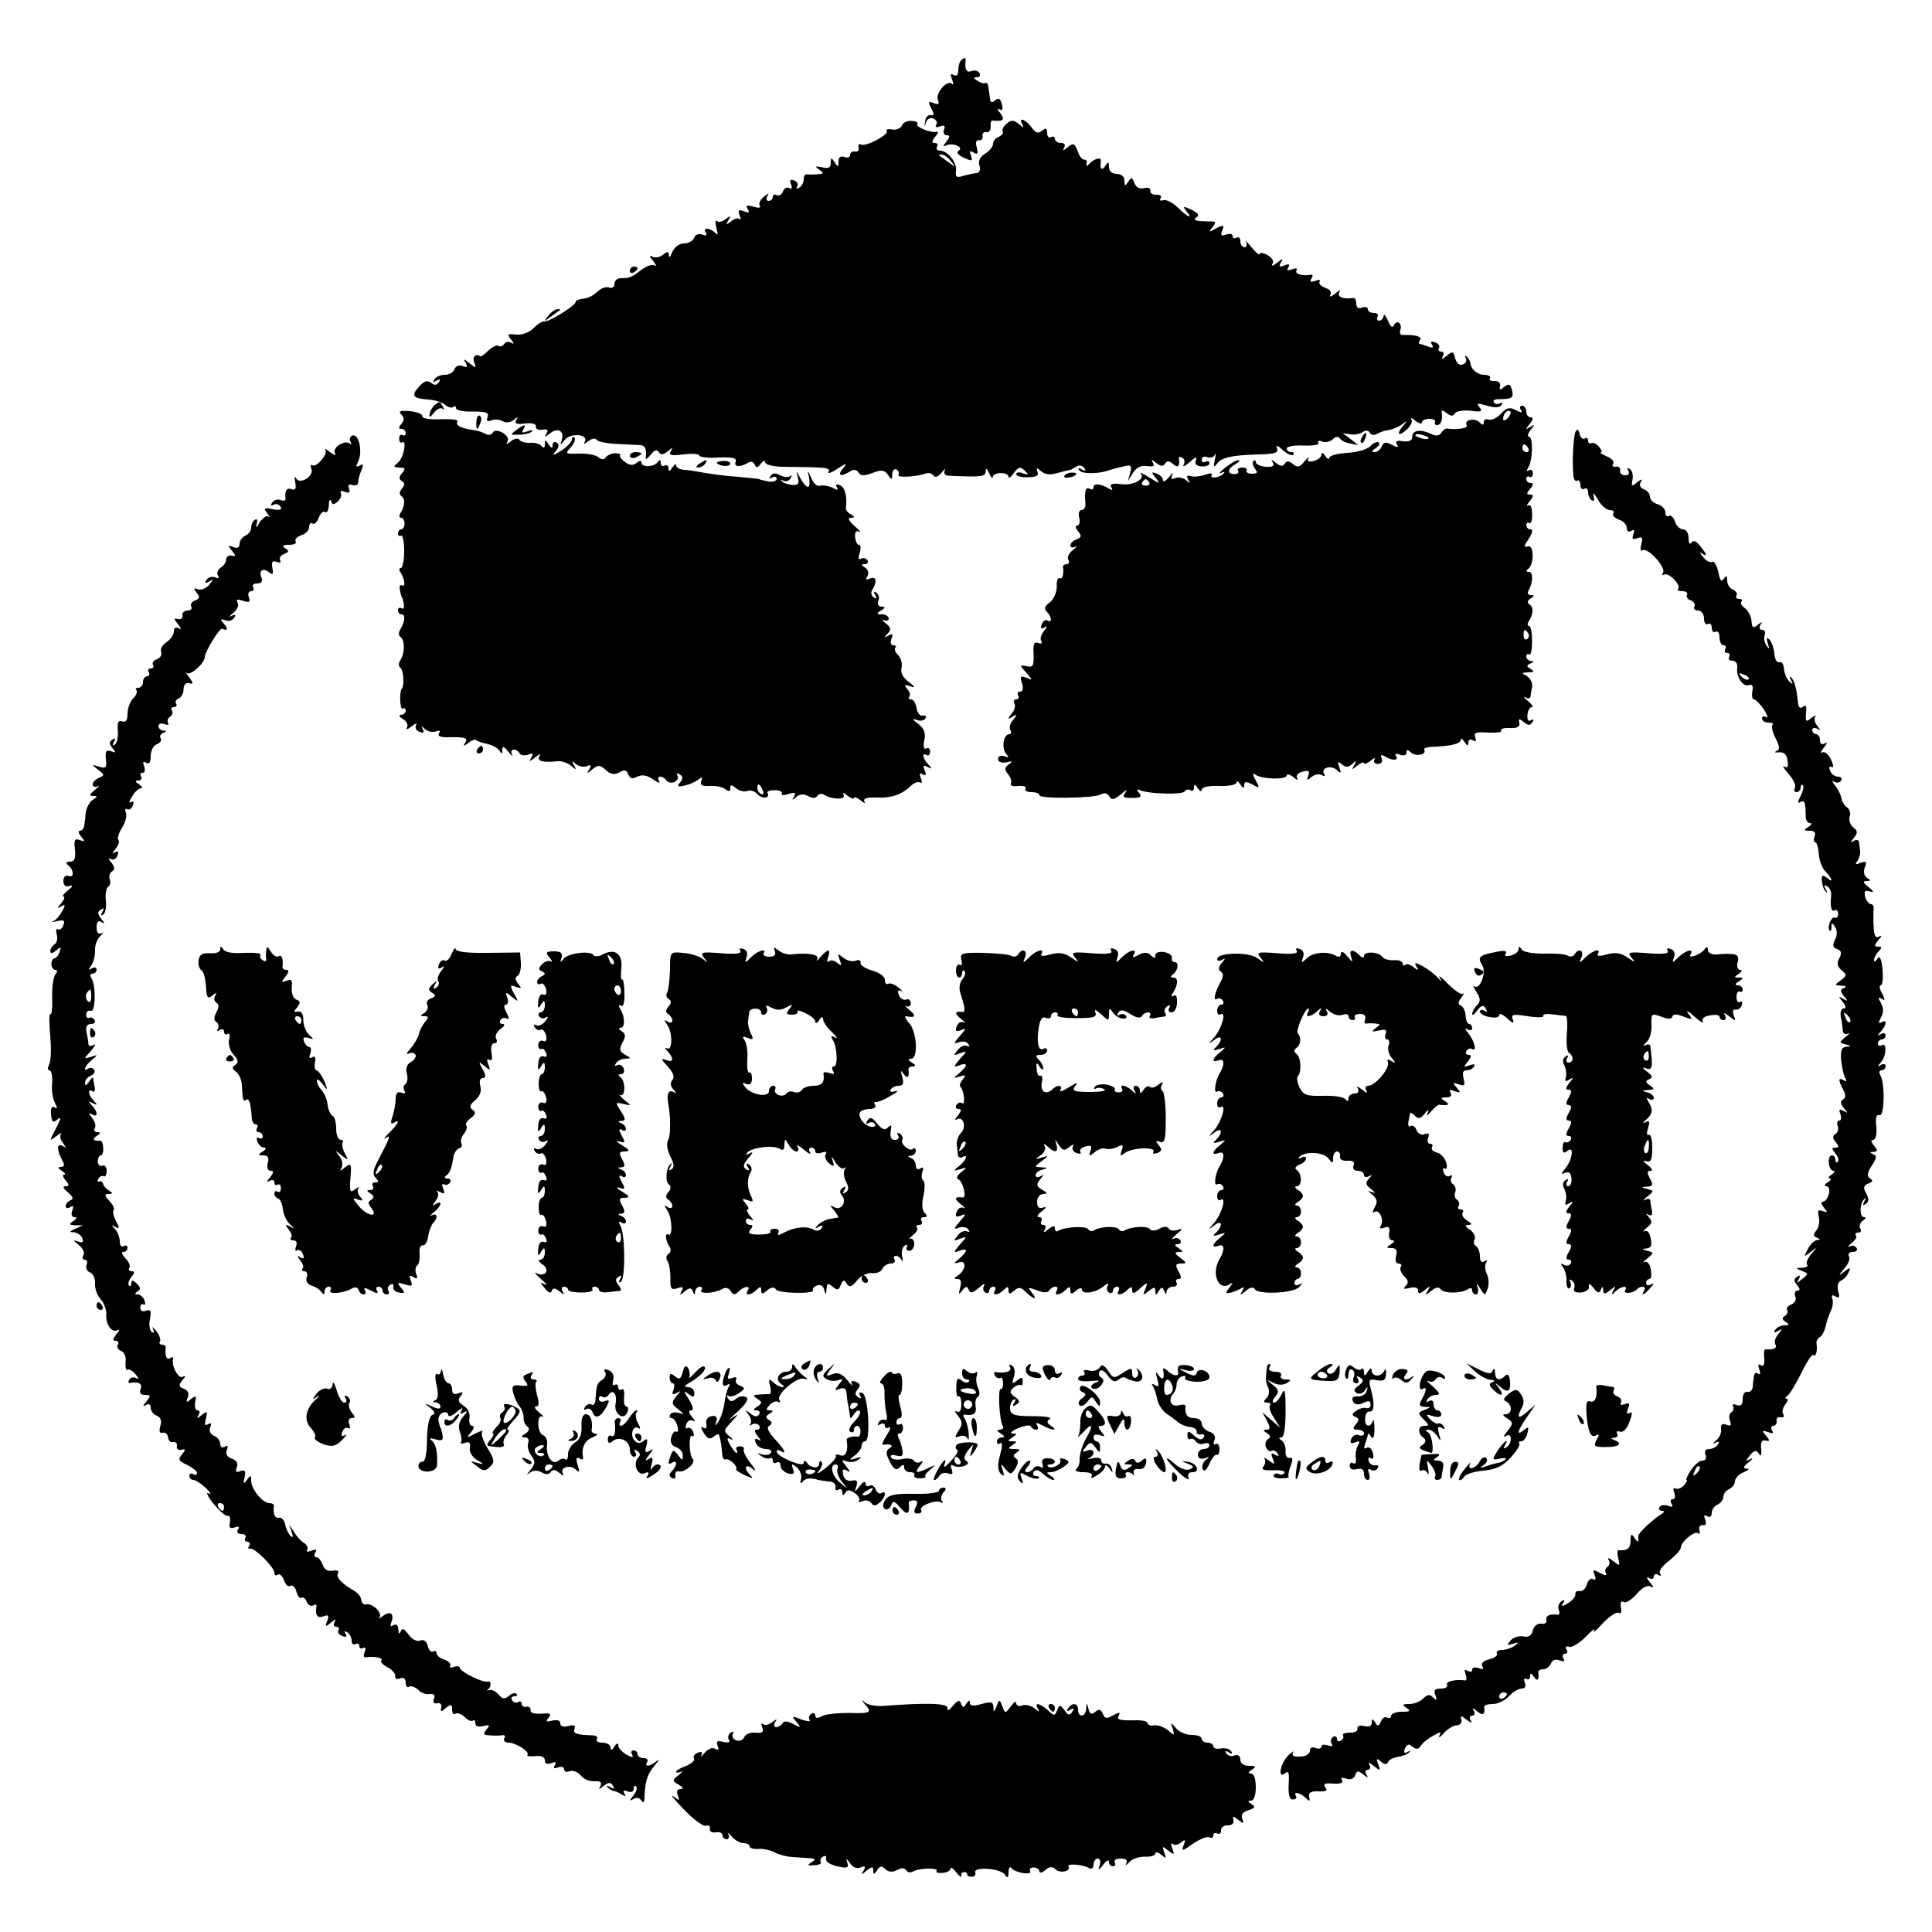
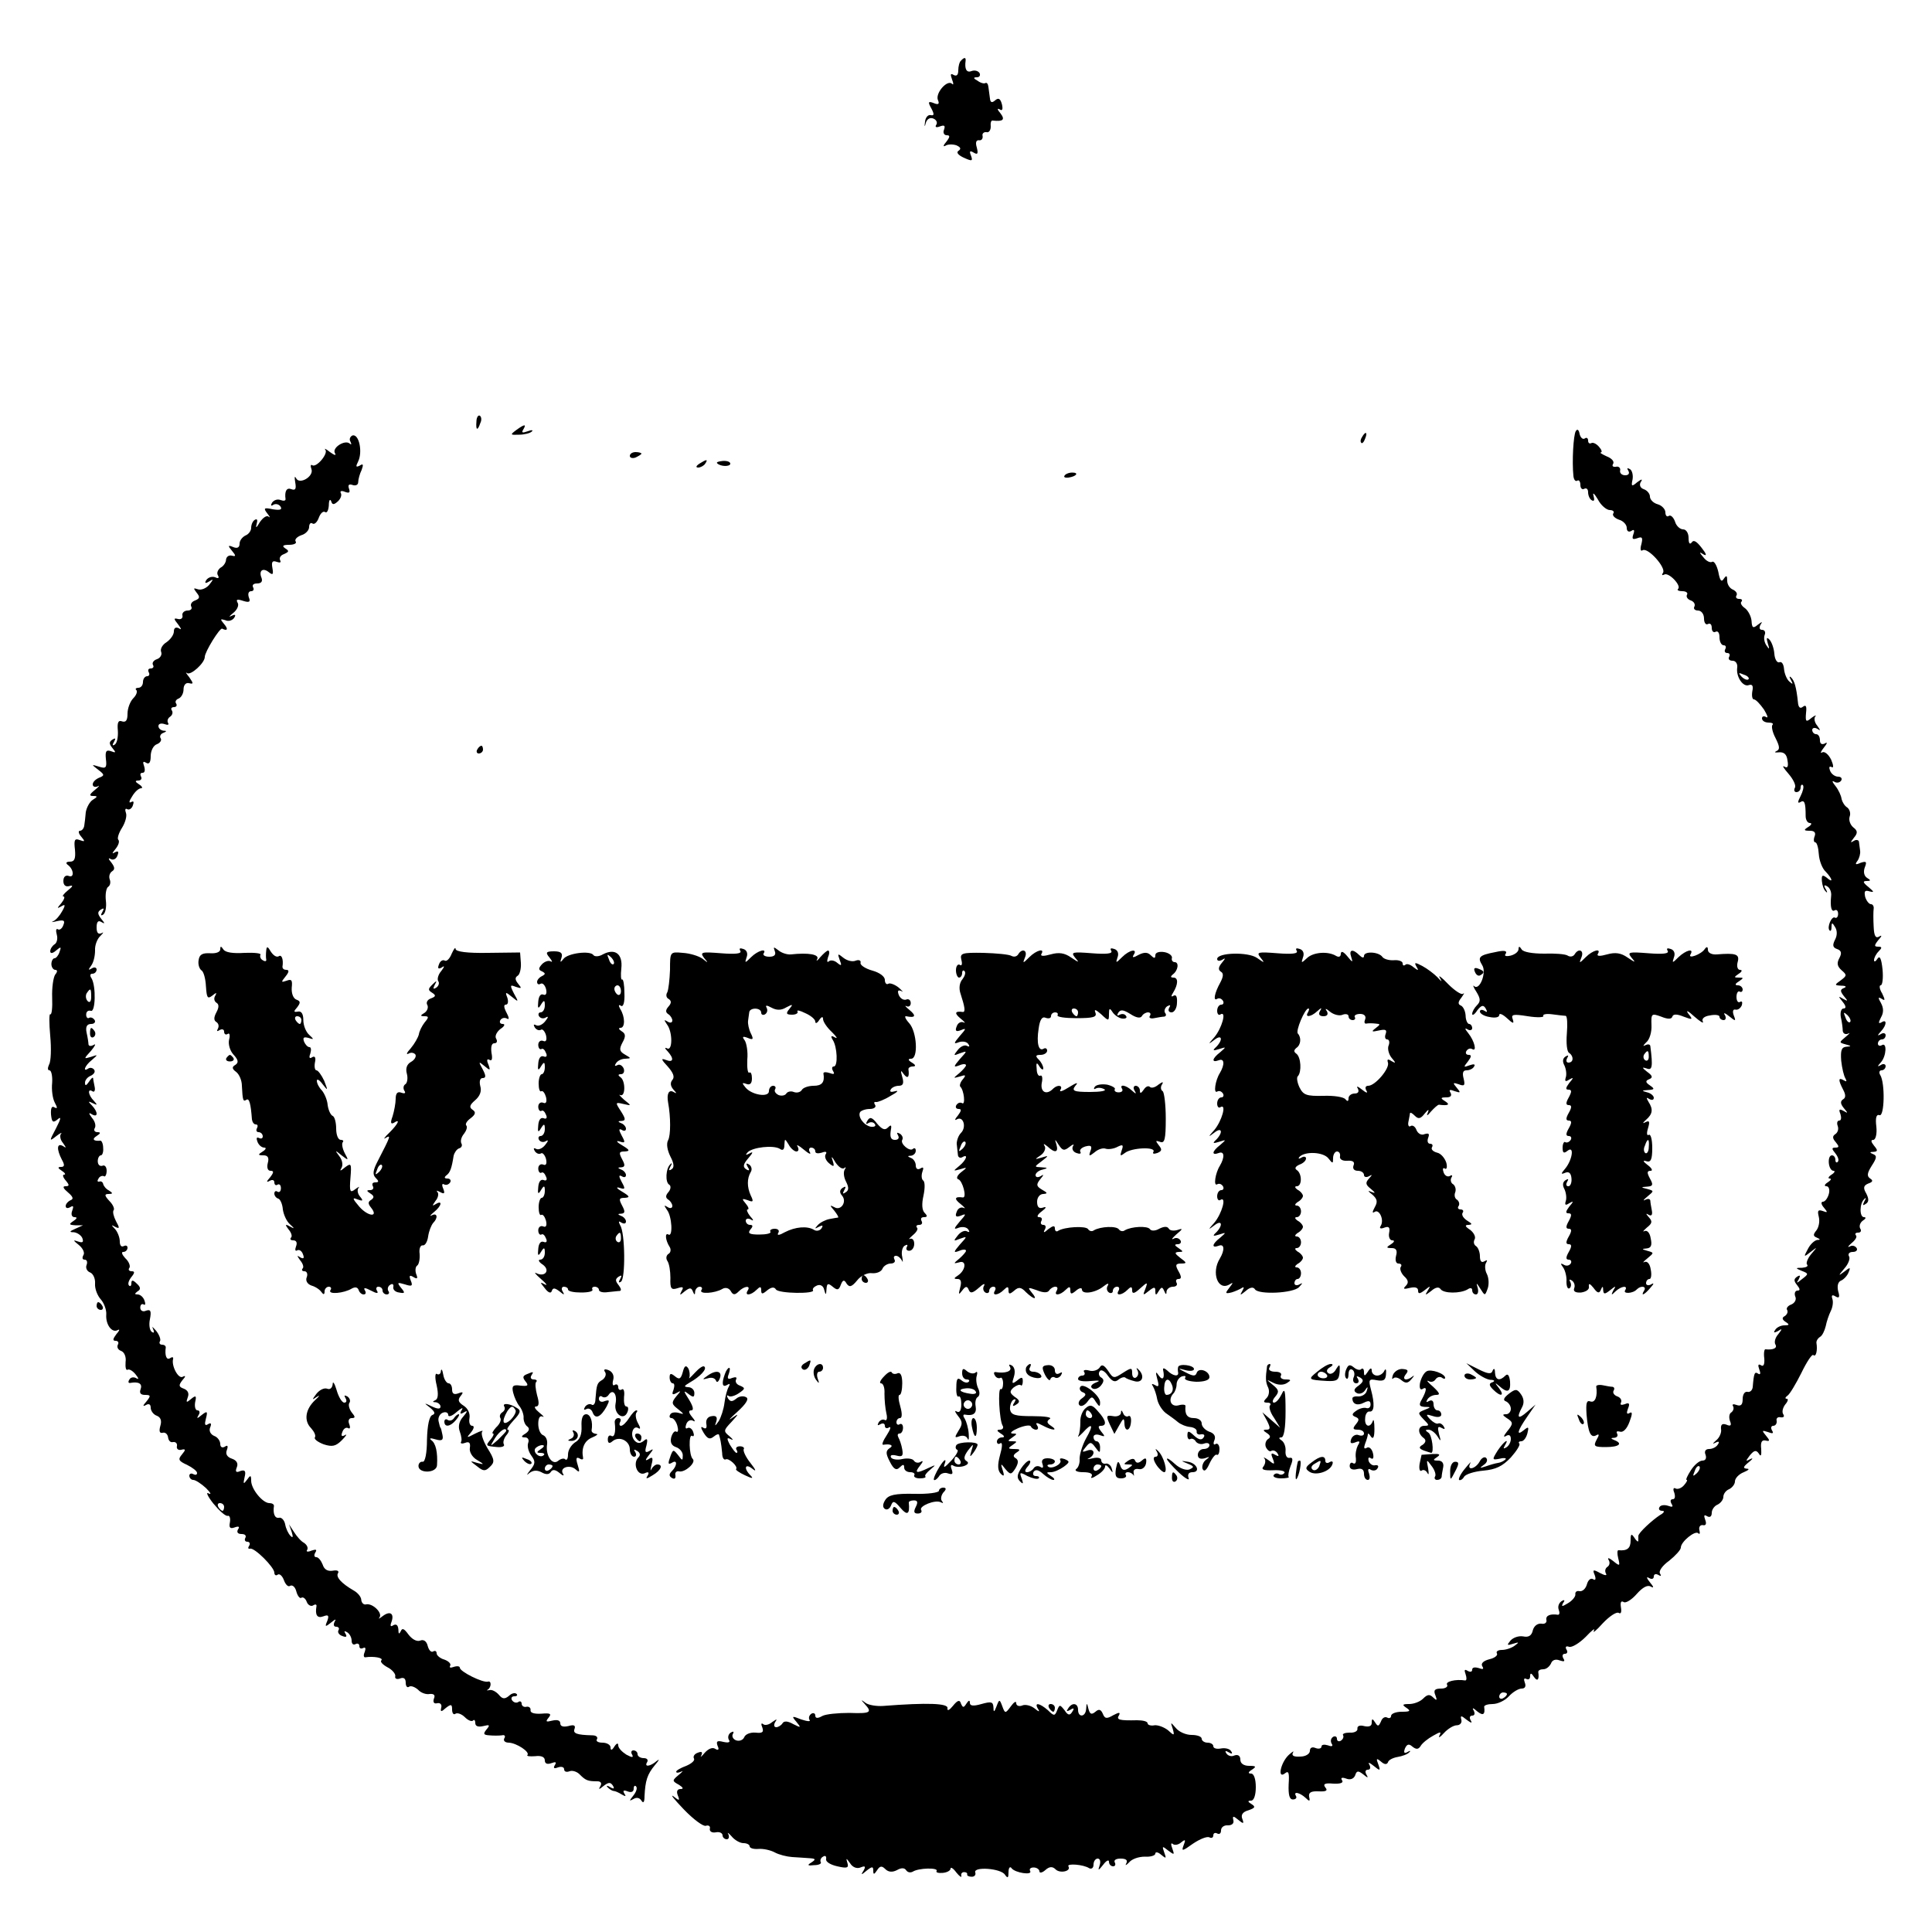
<svg xmlns="http://www.w3.org/2000/svg" version="1" width="666.667" height="666.667" viewBox="0 0 500 500">
  <path d="M248.7 15.7c-.4.3-.7 1.5-.7 2.5 0 1.2-.4 1.6-1.2 1.2-.8-.5-.9-.2-.4 1.2.4 1 .4 1.5 0 1.1-1.2-1.2-4.3 2.3-3.7 4.1.5 1.1.2 1.4-1 .9-1.5-.6-1.6-.3-.7 1.3.8 1.5.8 2-.1 1.8-.7-.2-1.4.6-1.5 1.7-.2 1.4-.1 1.5.2.3.3-1 1.1-1.5 2-1.1.7.3 1.1 1 .7 1.6-.4.6 0 .8 1 .4 1.1-.4 1.4-.2 1 .9-.3.7 0 1.4.7 1.4.9 0 .9.4-.1 1.7-.8.9-.9 1.4-.2 1 .6-.4 1.9-.4 2.8-.1 1.1.5 1.3.9.6 1.4-.7.4-.2 1.1 1.3 1.8 2.2 1 2.4.9 1.9-.5-.5-1.2-.3-1.4.7-.8 1 .6 1.2.3.8-1.3-.4-1.3-.2-2 .6-1.9.6.1 1-.4.9-1.1-.2-.6.3-1.1 1-1 .6.2 1.1-.5 1.1-1.4-.1-1 .1-1.7.5-1.6 2.7.3 3.3-.2 2-1.9-.8-.9-.9-1.4-.2-1 .7.5.9 0 .6-1.3-.4-1.5-.9-1.8-1.8-1-.8.7-1.2.5-1.3-.5-.1-.8-.3-2.2-.4-3-.1-.8-.4-1.2-.8-1-.3.2-1.2 0-2-.6-1.1-.6-1.2-.9-.2-.9.7 0 1-.5.7-1.1-.4-.6-1.3-.8-2.1-.5-1.3.5-1.8-.6-1.5-2.7.1-.9-.4-.9-1.2 0z" />
-   <path d="M233.4 32.5c-.3.7-1.4 1.2-2.5 1-1.1-.2-1.7 0-1.4.4.6 1-5.6 4.2-6.7 3.5-.5-.3-.7 0-.6.8.2.7-.3 1.2-.9 1-.7-.1-1.3.3-1.3.9 0 .6-.7.9-1.5.5-1-.3-1.5.1-1.5 1.2 0 1.5-.2 1.5-1 .2s-1-1.3-1 .2c0 1.2-.6 1.5-2.2 1.1-1.9-.4-2-.3-.8.6 1.3.9 1.2 1.1-.5 1.2-1.1.1-2.3.1-2.7 0-.5 0-.8.5-.8 1.3s-.5 1.8-1.2 2.2c-.6.4-.8.3-.5-.3.4-.6 0-1.3-.8-1.6-1-.4-1.2-.1-.8 1 .4 1 .2 1.4-.4 1-.6-.4-1.4 0-1.7.9-.3.8-1 1.2-1.6.9-.5-.3-1-.1-1 .4 0 .6-.5 1.1-1.1 1.1-.5 0-.7-.6-.3-1.3.5-.8.3-.8-.9.2-.9.7-1.4 1.8-1.1 2.3.4.6-.2.7-1.6.3-1.7-.5-2.1-.4-1.5.6.6.9.3 1.1-.9.6-1.4-.6-1.7-.3-1.2 1 .4 1 .4 1.4 0 1-.4-.4-1.4-.1-2.2.6-1.3 1-1.4.9-.7-.3s.6-1.3-.7-.3c-.8.7-1.8.9-2.3.5-.4-.4-.4.4-.1 1.8.4 1.4.4 2-.1 1.5-1.2-1.5-3.6-1.8-2.7-.4.5.8.2 1-.9.6-.9-.3-1.8 0-2.1.9-.3.8-1.5 1.4-2.6 1.4-1.2 0-2.4.9-3 2.2-.5 1.3-.9 1.7-.9.9-.1-1.1-.4-1.1-1.6-.1-.8.6-2 .8-2.7.4-.8-.5-.8-.1.2 1.1.8 1 1 1.6.4 1.2-.7-.4-2.2.2-3.5 1.2-2.5 1.9-2.9 2.1-5.4 2.1-.8 0-1.5.7-1.5 1.5s-.6 1.2-1.4.9c-.7-.3-2.1.2-3 1.1-.9.9-2.5 1.7-3.6 1.8-1.1.1-2 .4-2 .8 0 1-7.3 5.5-8.3 5.1-.4-.1-1.6.7-2.6 1.7-1.2 1.2-3 1.8-4.5 1.7-2.3-.3-2.4-.1-1.4 1.2.9 1.1.9 1.4.1.9-.6-.4-1.4-.3-1.8.3-.4.6-1 .8-1.5.5-.5-.3-1.6.3-2.6 1.2-1 1-1.9 1.7-2.1 1.5-1.1-.8-2.1.1-1.6 1.5.6 1.6.5 1.7-1.2.3-1.5-1.2-1.7-1.2-1-.1.6 1.1.4 1.3-.8.8-.9-.3-1.8 0-2.1.9-.3.8-1.4 1.4-2.5 1.4s-2.3.5-2.7 1.2c-.5.7-.3.8.6.3.9-.5 1.1-.4.6.4-.6.8-1.1.9-2 .2-1-.8-1.8-.5-3.1.9-2.2 2.4-1.7 3.1 2.3 3.4 1.7.1 3.7.7 4.4 1.4.8.6 1.8.9 2.1.5.4-.3.7-.2.7.3 0 .6 2 1 4.4.9 3.4 0 4.2.3 3.8 1.4-.4 1-.1 1.3 1 .9.8-.4 2.1-.2 2.9.2.8.5 1.9.4 2.8-.3 1.2-.9 1.3-.9.7 0-.5.9.1 1.2 2.3.9 1.8-.2 2.9.1 2.8.8-.1.6.6 1 1.7.8 1.3-.2 1.6.1 1 1-.6 1-.5 1 .9 0 2-1.7 3.8-.7 3.1 1.6-.5 1.6-.5 1.6.8 0 1.6-1.9 6.3-1.4 5.1.6-.4.6 0 .5.9-.2s1.9-.9 2.2-.4c.3.5 2.7 1 5.3 1.1 2.7.1 5.4.3 6.1.3 1.2.1 1.6 1.2 1.3 3.3-.1.5.5.2 1.3-.8.9-1.2 1.6-1.5 2.1-.7s1.1.7 2.3-.2c1.3-1.1 1.4-1.1.8 0-.6 1 .1 1.2 3.3.8 2.3-.3 4.1-.1 4.1.3s2.2.7 4.9.5c3.8-.1 4.8.1 4.5 1.1-.6 1.4 1.2 1.5 3.3.2.6-.4 1.4-.1 1.6.5.4 1 .8.9 1.6-.2.6-.8 1.1-1 1.1-.4s1.8 1.1 4.3 1.2c11.4.1 12.8.2 12.1 1.3-.3.6.6.3 2.2-.7 2.6-1.7 2.8-1.7 1.5-.1-1.5 1.8-.5 2.2 1.9.7.9-.6 1.7-.5 2.2.3.5.9 1.4.9 3.6.1 2.4-.9 3.1-.8 4 .5 1 1.4 1.1 1.4 1.1-.2.1-1 .6-1.5 1.1-1.2.6.4.8 1 .5 1.4-.4.8 4.8.5 7.2-.4.7-.2 1.5 0 1.9.6.3.6 1.2.3 2.1-.8.8-1 1.2-1.2.8-.6-.3.7 0 1.3.7 1.4 8.9.4 9.8.3 9.9-1.1 0-1 .3-.8.9.5.5 1.1.9 1.5.9 1 .1-1.4 4.1-1.4 4.1-.1 0 .5.6.1 1.4-1 1.2-1.6 1.7-1.7 2.8-.6 1.1 1.1 1 1.2-.4.7-1-.4-1.8-.3-1.8.2s1.4.9 3 .8c2.2 0 2.9-.4 2.5-1.4-.4-1.1-.3-1.2 1-.1.9.8 2.4 1 4.2.4 1.6-.4 3-.8 3.3-.8.3-.1 1-.5 1.7-.9.6-.4 1.5-.2 1.9.4.5.8.3.9-.6.4-.8-.5-1.1-.4-.7.2.6 1 5 1 7.7 0 .8-.3 2.5-.7 3.8-1 1.9-.5 2.2-.2 1.7 1.6l-.6 2.2 1.3-2.1c.9-1.4 2.1-2 3.6-1.8 1.7.3 2.1 0 1.6-.8-.6-1-.4-1 .8 0 1.2.9 1.8 1 2.3.2.5-.8 1.1-.8 2.1.1 1.3 1.1 1.8.6 1.5-1.4-.1-.5.3-.6.9-.2.6.3.7 1.2.3 1.8-.3.7.4.3 1.6-.7 1.5-1.4 2-1.5 1.6-.5-.4 1 .1 1.5 1.5 1.6 1.1.1 2-.3 2-.8 0-.6-.4-.7-1-.4-.5.3-1 .1-1-.5 0-.7.6-1 1.4-.7.8.3 1.7.1 2-.6.3-.7.3-.1 0 1.3-.4 1.8-.3 2.1.5 1.1 1.1-1.7 3.8-2.3 10.9-2.5 4.1-.1 5.1-.4 4.7-1.5-.4-1 .1-.9 1.5.4 1.1 1 2.3 1.5 2.7 1.2.3-.4.1-.7-.5-.7-.7 0-1.2-.4-1.2-.9 0-.6 2-.9 4.4-.8 2.5.1 4.2-.2 3.8-.7-.3-.5.2-.7 1-.3.9.3 2.1 0 2.7-.6.8-.8 1.4-.8 1.9-.2.4.6 1.6 1.1 2.7 1.3l2 .4-2-1.6-2-1.5 2 .3c1.1.2 2.5-.1 3.2-.6.7-.5 1.4-.5 1.8.2.3.6 1.2.7 1.8.3.7-.4 2.1-.9 3.1-1 1.1-.2 2.7-.9 3.5-1.5 1.3-1 1.4-1 .4.2-2 2.2-1.5 3.2.6 1.3 1.1-.9 1.7-2.1 1.4-2.7-.4-.6.1-.5 1 .3.9.7 1.7.9 1.7.4s.9-.9 1.9-.9c1.1 0 1.7.4 1.5.8-.3.4 0 .8.5.8 1.1 0 1.5-1.5 1.2-3.4-.1-.5.4-.4 1.3.3 1 .8 1.6.9 2.1.1.3-.6 2.2-.9 4.1-.7 2.7.4 3.2.2 2.3-.9-.9-1.1-.5-1.1 2-.4 2 .6 3.3.5 3.7-.2.4-.6.2-.8-.4-.4-.6.3-1.3.2-1.6-.3-.3-.4.2-.8 1.2-.8 3.5 0 4-.3 3.5-2.3-.4-1.6-.8-1.8-2-.9-1.1 1-1.3.9-1.1-.2.2-.8-.4-1.3-1.4-1.3-1 .1-1.5-.2-1.2-.7.3-.5-.4-.9-1.5-.9-1.8 0-3.5-1.5-3.6-3.2 0-.3-.4-1-.9-1.5-.5-.4-.6-.3-.3.3.4.7.1 1.4-.7 1.7-.9.4-1.6-.3-2-1.5-.4-1.9-.7-2-2.2-.7-1.2.9-1.5 1-1 .1.4-.7.2-1.2-.4-1.2-.6 0-.9-.4-.6-.9.3-.5-.1-1.2-1-1.5-1-.4-1.3-.2-.8.6s.2.9-1 .5c-1-.4-2-.7-2.2-.7-.3 0-.2-.5.1-1 .6-.9-1.1-1.4-4.3-1.3-.7.1-1.1-.5-.8-1.3.3-.7.1-1.6-.4-1.9-.4-.3-1 .1-1.3.7-.3.8-.9.3-1.5-1.2-.6-1.4-1.1-1.9-1.1-1.3-.1.7-.6 1.3-1.2 1.3-.5 0-.7-.5-.4-1 .3-.6-.1-1-.9-1-.9 0-1.6-.4-1.6-1 0-.5-.7-.7-1.5-.4-.9.4-1.5 0-1.5-1 0-.9-.3-1.5-.7-1.5-2.6.4-4.3-.2-3.7-1.4.5-.7 0-.6-1.1.3-1 .8-1.6 1-1.2.3.4-.7-.1-1.4-1.3-1.8-1.1-.4-1.8-1.1-1.5-1.6.3-.5-.2-.6-1.1-.2-1.2.4-1.5.3-1-.6.4-.6.4-1.1-.1-1-2.2.4-4.3-.2-3.8-1.1.4-.6-.1-.7-1.1-.3-1.2.4-1.5.3-1-.5s.1-1-1-.5c-1.3.5-1.5.3-.9-.8.7-1.1.5-1.1-1 .1-1 .8-1.6 1-1.2.3.5-.7-.1-1.6-1.3-2.3-1.1-.6-2-.7-2-.3 0 .4-1-.3-2.1-1.7s-1.8-1.9-1.4-1.3c.3.7.1 1.3-.4 1.3-.6 0-1.1-.7-1.1-1.6 0-.8-.4-1.2-1-.9-.5.3-1 .2-1-.4 0-.6-.8-.7-1.7-.4-1.2.5-1.5.2-1-1 .6-1.5.4-1.6-1.6-.6-1.9 1.1-2 1-.9-.3 1-1.3.9-1.5-.5-1.5-3.8 0-4.8-.3-3.6-1.1.8-.5.3-1.1-1.3-1.9-2.2-1-2.4-1-1.4.3 2 2.3.3 1.6-2.2-.9-1.3-1.3-3-2.1-3.7-1.9-.8.3-1.1 0-.7-.6.3-.5-.2-.9-1.2-.8-.9 0-1.6-.4-1.5-1 .1-.7-.6-1-1.6-.7-1.1.3-2.1-.2-2.5-1.3-.6-1.6-.8-1.6-1.6-.4-.8 1.3-1 1.2-1-.3 0-1-.8-1.7-2-1.7s-2-.7-2-1.8c0-1.4-.2-1.5-1-.2-.9 1.3-1.4.7-1.1-1.3.2-1.1-1.4-.8-2.8.5-.8.9-1.1.9-.9.1.2-.6-.1-1-.6-1-.5.1-1.3-.9-1.7-2.2-.8-2-1.1-2.2-2.6-1-1.2 1-1.4 1-.9.1.4-.7.1-1.2-.8-1.2s-1.6-.5-1.6-1.1c0-.5-.4-.7-1-.4-.5.3-1-.1-1-1.1 0-1.2-.3-1.4-1.3-.6-1 .9-1.7.6-2.7-.8-1.6-2.2-3.6-2.8-2.4-.8.5.9.2.9-.9-.1-1.4-1.1-2-1.1-3.2-.1-.8.7-1.3 1.6-1 2 .3.4-.2 1-1 1.4-.8.3-1.5 1.1-1.5 1.8s-.9 1.9-2.1 2.6c-1.3.8-1.8 1.9-1.4 3.1.3 1 0 1.8-.7 1.9-.7 0-2.3.4-3.5.7-1.7.6-2.1.3-1.9-1.2.4-2.1-2.1-5.3-4.1-5.3-.8 0-1.1-.5-.8-1 .3-.6.1-1-.6-1-.8 0-.8-.4.1-1.6.8-.8.9-1.4.4-1.3-1.4.4-5.5-1.2-5-2 .3-.4-.4-.8-1.5-.8-1.1-.1-2.2.4-2.5 1.2zm12.7 9.2c1.3 1.7 1.3 1.7-.6.3-1.1-.8-2.2-1.6-2.4-1.7-.2-.2 0-.3.6-.3s1.7.8 2.4 1.7z" />
-   <path d="M163 70.1c0 .5.5.7 1 .4.6-.3 1-.8 1-1.1 0-.2-.4-.4-1-.4-.5 0-1 .5-1 1.1zM141.9 81.7c-1.3 1.7-1.3 1.7.6.3 1.1-.8 2.2-1.6 2.4-1.7.2-.2 0-.3-.6-.3s-1.7.8-2.4 1.7zM112.5 104.8c-.5.4-1.1 1.4-1.3 2.2-.2 1.2.1 1.1 1.1-.2.8-1 1.8-1.4 2.2-1 .5.4.5.1.1-.6-.8-1.4-.8-1.4-2.1-.4zM388.4 107.1c-1 1.1-2.4 1.7-3.1 1.5-.7-.3-1.3 0-1.3.6 0 .9-.3.9-1.1.1-1.3-1.3-4.2-.6-3.3.8.4.7-2.5 1.2-5.2.8-.4 0-1 .5-1.4 1.1-.5.8-1.4.9-2.6.3-2.7-1.3-4.9-1-4.9.7 0 1-.8 1.4-2.4 1.2-1.6-.3-2.1 0-1.6.8.6.9.2.9-1.3.1-1.6-.8-2.1-.7-2.6.4-.3.8-1.1 1.5-1.8 1.5-.9 0-.9-.3.2-1 .8-.5 1.2-1.2.8-1.5-.3-.3-1.3.1-2.1.9-.8.9-3.6 1.7-6.1 1.8-2.5.2-4.6.7-4.6 1.3 0 .5-.5.3-1-.5s-1-1-1-.4c0 .7-.9 1.4-2 1.7-1.3.3-1.8.1-1.4-.6.3-.7-.1-.3-1 .7-1.2 1.5-1.8 1.7-3 .7-1-.9-1.6-.9-2.1-.1s-1.1.7-2.3-.2c-1.2-1-1.4-1-.8-.1.5.9 0 1.2-1.8 1.1-1.5-.1-2.6-.7-2.6-1.2s-.3-.6-.6-.3c-.4.4-.2 1.2.4 2 .8 1 .6 1.3-.8 1.3-1 0-1.6-.4-1.4-.8.3-.4-.2-.8-1.1-.8-.9 0-1.4.4-1.1.8.3.5-.1.9-.9.9-2 0-1.9-1.4.3-2.6.9-.6 1.3-1 .7-1-.5-.1-2.1.9-3.5 2s-1.8 1.7-1 1.3c.8-.4 1.1-.3.7.1-1 1.2-3.8 1.5-3.1.4.3-.5-.4-.5-1.8 0-1.3.4-2.9.6-3.7.3-.9-.3-1.1 0-.6.9.6 1.1.5 1.1-.5.2-.7-.6-1.9-.9-2.8-.6-1.1.5-1.3.2-.8-.8.4-.8 0-.5-.8.5-.9 1.1-1.6 1.5-1.6.9s-.7-1.4-1.6-1.7c-1.5-.6-1.5-.4-.3 1.1 1.3 1.6 1.1 1.6-1.6-.1-1.6-1-2.7-1.5-2.3-1.1 1.3 1.4-1.7 3.2-5 2.8-2.4-.3-3.1 0-2.6.8s.3.9-.7.3c-2-1.2-3.9-1.4-3.9-.3 0 .6-.4.7-1 .4-1-.6-1.4.6-1.1 3.7.1 1-.3 1.8-1 1.8-.6 0-.9.8-.6 2 .3 1.1 0 2-.5 2-.6 0-.5.6.2 1.5 1 1.2.9 1.6-.4 2.1-.9.3-1.6 1-1.6 1.6 0 .5.6.6 1.3.3.6-.4.4 0-.7.9-1 .8-1.5 1.9-1.1 2.5.3.6.1 1.1-.4 1.1-.6 0-1 .3-1 .7.3 1.9-.2 3.4-.9 2.9-.4-.2-.8.7-.7 2.2 0 1.5-.8 3.3-1.8 4.1-1.3.9-1.6 1.6-.8 2.4 1.3 1.3 1.5 3 .2 2.3-.5-.3-1.2.1-1.5 1-.4 1-.2 1.3.7.8.8-.6.8-.3-.1.9-.8.9-1.1 2.1-.7 2.6.3.6 0 .8-.8.5-1.1-.4-1.4.3-1.2 3 .1 2.9-.2 3.4-1.8 3-1.9-.3-1.9-.3-.1 1.7 1.7 1.9 1.7 2 0 1.3-1.5-.6-1.7-.3-1.1 1.4.4 1.4.2 2.2-.5 2.2-.6 0-.8.4-.5 1 .3.5.1 1-.5 1s-.8.5-.5 1c.4.6.1 1.8-.7 2.7-1.1 1.4-1.1 1.6.2.8s1.3-.6.2.8c-.8.9-1.1 2.1-.7 2.7.3.5.2 1-.3 1-1.5 0-2.1 3.7-.8 5.1.8.9.7 1.1-.5.6-.9-.3-1.6 0-1.6.8 0 .7.9 1 2.1.8 1.6-.4 1.8-.3.7.5-1.2.9-1.2 1.3-.2 2.6.7.8 1 1.9.7 2.4-.3.5.6.8 1.9.6 1.4-.1 2.3.2 1.9.7-.3.5.4.9 1.5.9 1.2 0 2.1.3 2.1.8 0 1 14.2.8 15.9-.2.8-.5 1.6-.4 2.2.5.6 1.1 1.2.9 3.1-.6 1.2-1.1 1.7-1.3 1.1-.5-.9 1.3-.7 1.5 1.7 1.5 2.2 0 2.6-.3 1.8-1.3-.8-.9-.7-1.1.5-.6 2.5.9 10.8 1.1 11.3.2.3-.5 1-.6 1.5-.3.5.4.9 0 .9-.7 0-.9.3-.9 1 .2.5.8 1 1 1 .4 0-.7 1.8-1.1 4.5-1 2.5.1 4.5-.3 4.5-.9 0-.5.5-.3 1 .5.7 1.1 1 1.1 1 .2 0-1 .5-1 2.1-.2 1.9 1.1 2 1 .9-1-1-1.8-.9-2.1.1-1.4 1.8 1.1 7.9 1.2 7.9.1 0-.5.8-.3 1.7.4.9.8 1.4.9 1 .3-.4-.7.2-1.4 1.4-1.7 1.6-.4 1.9-.2 1.5 1-.5 1.3-.4 1.4.8.4.8-.7 2.1-.9 2.7-.5.7.4.9.3.6-.3-1-1.6 1.8-2.4 3.3-1 1 1 1.2.8.6-.7-.5-1.5-.4-1.7.7-.8 1 .9 1.7.8 2.7-.1 1-1 1.1-.9.5.3-.8 1.3-.7 1.3.8.1.9-.7 1.7-1 1.7-.6s.8.1 1.7-.6c.9-.8 1.4-.9 1-.3-.3.6.1 1.1.9 1.1.9 0 1.3-.6 1-1.4-.4-.9-.2-1.1.7-.6 1.9 1.2 3.8 1.2 3 0-.4-.6 0-.8 1-.4s1.7.1 1.7-.5c0-.9.3-.9 1.1-.1 1.2 1.2 4.2.6 3.5-.6-.3-.4.5-.7 1.7-.8 5.2-.2 7.7-.8 7.7-1.8 0-.5.5-.3 1 .5.7 1.1 1 1.1 1 .2 0-.8.5-1 1.2-.6.7.5.9.2.6-.8-.5-1.2.2-1.4 3.3-1.2 2.2.1 3.7-.1 3.4-.5-.2-.5.8-.8 2.3-.7 1.8.1 2.6-.3 2.4-1.3-.3-1.2 0-1.2 1.2-.2 1.1.9 1.6.9 2.2 0 .4-.7.3-.9-.4-.5s-1-.1-.9-1.4c.1-1.1.6-2 1.1-2 .5 0 .1-.7-1-1.6-1-.8-1.3-1.3-.6-.9.6.3 1.2.3 1.3-.2 0-.4.2-1.6.4-2.5.2-1-.4-2.2-1.3-2.8-1.5-.8-1.5-.9.3-1 1.5 0 1.7-.2.6-.9s-1.1-.9 0-1.4c1-.4 1-.6.2-.6-.7-.1-1.3-.6-1.3-1.2 0-.5.3-.8.8-.5.4.2.7-1.3.7-3.5 0-2.1-.3-3.9-.8-3.9-.4 0-.5-.6 0-1.3 1.2-1.9 1.2-3.6.1-4.3-.6-.4-.5-1 .3-1.5 1.1-.7 1.1-.9.1-.9-.7 0-1-.4-.7-1 1.2-2 1.4-5 .2-5-.8 0-.8-.3-.2-.8 1.6-1.1 1.5-6.4-.1-5.8-1.1.4-1-.1.2-1.9 1-1.5 1.2-2.5.5-2.5-.6 0-1.1-.5-1.1-1.1 0-.5.4-.8.8-.5.4.2.8-.8.7-2.4 0-1.6-.4-2.6-1-2.2-.5.3-.4-.2.4-1.1 1-1.3 1-1.7.1-1.7-1 0-1-.3 0-1.5.9-1 .9-1.5.1-1.5-.6 0-1.1-.5-1.1-1.1 0-.5.4-.8.8-.5.5.3.9-.1.9-.9s-.5-1.1-1-.8c-.6.4-.7.1-.2-.7 1.2-1.9 1.3-8 .2-8-.5 0-.3-.8.4-1.7 1.2-1.5 1.2-1.6-.1-.8s-1.3.7-.1-.8c.9-1.1 1-1.7.2-1.7-.6 0-1.1-.7-1.1-1.5s-.5-1.5-1.1-1.5c-.5 0-.7.5-.3 1.1.5.8.1.8-1.4 0s-2.3-.6-3.8 1zm1.8 1.1c-.7.7-1.2.8-1.2.2 0-.6.3-1.4.7-1.7.3-.4.9-.5 1.2-.2.2.3-.1 1.1-.7 1.7zm-20.6 5c.3.4-.1.5-1 .4-.8-.1-1.8-.5-2.2-.8-.3-.4.1-.5 1-.4.8.1 1.8.5 2.2.8zm25.9 2.8c.3.5.1 1-.4 1-.6 0-1.1-.5-1.1-1 0-.6.2-1 .4-1 .3 0 .8.4 1.1 1zm-98.1 8.8c.3.5-.1.9-.9.9s-1.2-.4-.9-.9c.3-.4.7-.8.9-.8.2 0 .6.4.9.8zm98.1 39.1c.3.5.2 1.2-.3 1.5-.5.3-.9-.1-.9-.9 0-1.7.3-1.9 1.2-.6z" />
-   <path d="M103.8 107.2c.8.8.9 1.5.1 2.5-.8.9-.8 1.3 0 1.3.6 0 1.1.5 1.1 1.1 0 .5-.4.8-.8.5-.5-.3-.9.1-.9.9s.3 1.2.7 1c1.4-.9.5 4-1 5.2-1.3 1.1-1.3 1.2.4 1.3 1.5 0 1.6.3.7 1.4-.9 1-.9 1.6-.1 2.1s.8 1 0 2c-.7.8-.7 1.5-.1 1.9 1 .7.9 2.5-.2 4.3-.5.7-.4 1.3.1 1.3s.9.7.9 1.5-.4 1.5-.9 1.5c-.4 0-.8.5-.8 1.1 0 .5.4.8.8.5.4-.2.8 1.5.8 4 0 2.4-.4 4.4-.9 4.4-.4 0-.5.6 0 1.2 1.1 1.8 1.3 3.9.3 3.3-.5-.3-.7.3-.5 1.2.2 1 .4 1.8.5 1.8.1 0 .3.8.5 1.8.2.9-.1 1.5-.6 1.1-.5-.3-.9 0-.9.5 0 .6.4 1.1.9 1.1 1.1 0 .9 1.9-.3 3.9-.5.7-.5 1.6.1 2 1.1.8 1.1 4.1-.1 6-.5.7-.5 1.6.1 2 .7.5 1 4.6.3 5.3-.7.8-.5 5.6.2 5.2.4-.3.8 0 .8.5 0 .6-.6 1.1-1.2 1.1-.7 0-.5.5.5 1.1 1 .6 1.4 1.5 1 2.2-.4.7.2.5 1.2-.3s1.6-1 1.2-.4c-.4.7 0 1.5.9 1.8 1 .4 1.3.2.8-.7-.5-.9-.4-.9.6 0 .7.6 1.9.9 2.8.6 1-.4 1.3-.2.8.5-.4.7.4 1 2.1 1 4.7-.1 5.5.1 4.7 1.4-.6 1-.5 1 .8.1.8-.7 1.7-1 2-.8.3.3 1.6.8 2.8 1 1.3.3 2.7 1 3.2 1.7.6 1 .8 1 .8-.1s.4-1 1.6.5c.8 1 1.3 1.3.9.6-.7-1.4 1.1-1.7 2-.2.3.5 1.3.6 2.2.3 1.2-.5 1.4-.3.8.8-.7 1.1-.5 1.1 1-.1 1.1-.9 1.6-1 1.1-.3-.7 1.3.9 1.7 4.7 1.3 1-.1 2.6.4 3.5 1.2 1.3 1.1 1.5 1.1.7-.2-.6-1.2-.5-1.2.5-.3.7.6 1.9.9 2.8.6 1.1-.5 1.3-.3.7.8-.8 1.2-.6 1.2.8 0 1.5-1.2 2-1.2 3.5.2 1.2 1.1 2.2 1.3 3.5.6 1.3-.8 1.9-.6 2.3.5.4 1.1 1.1 1.3 2.3.6 1.3-.6 2.5-.4 4.1.7 1.3.9 2 1.1 1.6.5-.4-.7-.3-1.2.3-1.2.5 0 1.2.4 1.6 1 .3.5 1.2.7 2 .4.8-.4 1.2-1.1.8-1.7-.3-.6-.1-.7.6-.3.9.6.9 1.1.1 2.1-.9 1.1-.6 1.2 1.2.8 1.3-.3 2.9-1 3.6-1.6.9-.7 1.1-.6.7.4-.4 1.1.2 1.4 2.2 1.3 1.6-.1 3.4.3 4.1.9.8.6 1.2.6 1.2-.3 0-1 .3-1 1.5 0 .8.7 2.1 1 2.9.7.8-.3 2 .1 2.6.8 1.2 1.4 3.5 1.1 2.6-.3-.2-.4.6-.7 1.9-.7 1.3 0 2.1.4 1.8.9-.3.4.5.5 1.7.1 1.7-.5 2.1-.4 1.5.6-.6 1.1-.5 1.1.5.2.9-.8 1.9-.9 3.1-.3 1.2.7 2 .6 2.4 0 .4-.6 1.2-.7 1.8-.3 2.1 1.3 5.8 1.3 5 0-.4-.7 0-.6 1 .2.9.7 1.7 1 1.7.6s.8-.1 1.7.6c.9.8 1.4.9 1 .3-.4-.7.6-1.1 3.1-1 3.9.2 6.7-.8 9-3.1.8-.7 1.8-1.1 2.3-.8.5.4.6-.2.2-1.1-.4-1.2-.3-1.5.5-1s1 .1.5-1c-.5-1.3-.3-1.5.8-.9s1.2.5.2-.6c-1.5-1.5-1.8-3.3-.5-2.5.5.3.9-.1.9-.9s-.5-1.1-1-.8c-.6.4-.8-.5-.5-2.1.4-1.9 0-3.1-1.6-4.3-1.5-1.1-1.6-1.4-.4-1 1 .4 2 .2 2.3-.4.4-.5.1-.8-.7-.7-.7.2-1.4-.7-1.6-2-.2-1.2-.8-2.2-1.4-2.2-.6 0-.8-.3-.5-.7.4-.3.2-1.2-.5-2-.9-1.1-.7-1.2.8-.7 1.4.5 1.3.2-.4-1.1-1.5-1.1-2.2-2.4-1.9-3.6.3-1.1-.1-2.5-.8-3.3-.8-.7-1.1-1.6-.8-2 .4-.3.1-.6-.5-.6s-.9-.7-.5-1.7c.5-1.2.3-1.4-.8-.8-1.1.6-1.2.5-.2-.5 1-1.1.9-1.6-.5-2.7-.9-.8-1.1-1.2-.4-.8.6.3 1.2.1 1.2-.4 0-.6-.8-1.1-1.7-1.1-1.5 0-1.6-.2-.3-1 1.2-.7 1.2-1 .1-1-.7 0-1.1-.6-.8-1.5.4-.8.1-1.7-.5-2.1-.7-.5-.8-.2-.3.6.5.9.4 1.1-.4.6-.6-.4-.8-1.3-.4-1.9 1.4-2.2 1.1-3.6-.5-3-1.1.5-1.3.3-.7-.6.4-.8.2-1.7-.6-2.2-1.1-.7-1.1-.9-.1-.9.7 0 1-.5.7-1-.4-.6-1.1-.7-1.7-.4-.6.4-.8-.1-.3-1.5.3-1.1.3-2.1-.2-2.1s-.9-.9-1-2c-.1-1.3.3-1.8 1-1.4.7.3.1-.4-1.2-1.5-1.4-1.3-1.8-2.1-1-2.1 1.2 0 1.2-.2.1-.9-.8-.4-1.3-1.1-1.3-1.5.4-3.1-.2-5.5-1.5-6-.9-.4-1.3-.2-.8.5.4.8.1.8-1.2.1-1.1-.5-2.5-.7-3.2-.5-.6.3-1.7-.6-2.2-1.9-1-2.3-1.1-2.3-.6-.1.2 1.3.1 2.3-.3 2.3-.5 0-1.3-1-2-2.3-1-2-1.1-2-.6-.1.4 1.6.1 2-1.5 1.9-1.1-.1-2.3-.5-2.7-1-.5-.4-.3-.5.4-.1.6.3 1.5.1 1.9-.6.4-.7.4-1-.1-.6-.4.4-1.6.3-2.6-.2-1.2-.7-2-.6-2.5.2-.4.7-.3.8.4.4s1.2-.2 1.2.3c0 .6-1 .9-2.2.7-1.3-.3-2.3-.5-2.3-.6 0-.1-2.5-.3-5.5-.6-3-.2-6.8-.7-8.5-1-1.6-.3-4-.7-5.2-.8-1.3 0-2.3-.6-2.3-1.1 0-.6-.5-.3-1 .5-.7 1.1-1 1.1-1 .2 0-.7-.4-1-1-.7-.5.3-1 0-1-.7 0-.9-.3-.9-.8-.2-.9 1.3-4.2 1.4-4.2.1 0-.6-.5-.5-1.3.1-.8.7-1.7.7-2.9-.2-1-.7-1.6-1.5-1.3-1.8.3-.2-.3-.5-1.3-.5-.9 0-2 .5-2.4 1-.4.7-1.1.7-2 0-.7-.6-3-1-5-.9-3.5.1-3.6 0-2.1-1.6.9-1 1.3-2.1 1-2.5-.4-.3-.7-.2-.7.4 0 .6-1.2 1.9-2.7 2.9-2.2 1.4-2.5 1.4-1.5.2.9-1.1 1-1.8.2-2.3-.5-.3-1 0-1 .7 0 .9-.3.9-1-.2-.9-1.3-1-1.3-1 0 0 .9-.3 1.1-.8.5-.4-.6-1.7-1-3-.9-1.2.1-2.5-.3-2.8-.8-.3-.5-1.3-.3-2.2.4-1.1.9-1.3.9-.9.1.5-.7-.1-1.6-1.2-2.3-1.3-.7-2.2-.7-2.6 0-.4.6-1.2.7-1.8.3-.7-.4-2.1-.9-3.2-1-3.3-.5-4.7-1.2-4.1-2.2.3-.5-1.7-.7-4.4-.6-2.9.1-4.8-.2-4.7-.8.1-.5-1.3-1.1-3.2-1.3-2.5-.2-3.1 0-2.3.8zm93.6 97.4c.3.8.2 1.2-.4.9-.6-.3-1-1-1-1.6 0-1.4.7-1.1 1.4.7z" />
  <path d="M123.3 109.1c-.2 2.3.3 2.5 1 .4.4-.8.3-1.6-.1-1.9-.4-.3-.9.4-.9 1.5zM133.6 111.3c-1.6 1.2-1.6 1.3.7 1.2 1.4 0 2.9-.4 3.3-.8.5-.4 0-.5-1-.1-1.4.5-1.7.4-1.2-.4.9-1.5.4-1.5-1.8.1zM407.8 111.6c-.6 1-1 7.8-.6 11.6.1.9.5 1.5 1 1.2.4-.3.8.2.8 1.1 0 .9.5 1.3 1 1 .6-.3 1 .1 1 .9s.4 1.8 1 2.1c.6.3.7-.1.4-1.2-.3-1 .2-.6 1.1.9.8 1.6 2.3 2.8 3.1 2.8.8 0 1.3.4.9.9-.3.5.4 1.2 1.5 1.6 1.1.3 2 1.3 2 2.1 0 .9.5 1.2 1.2.8.7-.5.9-.2.5.9-.4 1.2-.2 1.4 1 1 1.3-.5 1.5-.2 1.1 1.5-.4 1.3-.2 2 .3 1.6 1.4-.8 6.1 4.5 5.3 5.8-.4.6-.3.8.3.5 1.1-.7 4.5 2.8 3.6 3.7-.4.3.1.6 1.1.6.9 0 1.5.4 1.2.9-.3.5.1 1.2 1 1.5.8.3 1.2 1 .9 1.6-.3.5.1 1 .9 1 .9 0 1.6.9 1.6 2.1 0 1.1.5 1.7 1 1.4.6-.3 1 .1 1 1s.5 1.3 1 1c.6-.3 1 .3 1 1.4 0 1.2.5 2.1 1.1 2.1.5 0 .7.4.4 1-.3.5-.1 1 .5 1s.8.4.5 1c-.3.5 0 1 .9 1 .8 0 1.3.8 1.2 1.7-.4 2.4 1.5 5.2 3 4.6.9-.3 1.2.2.9 1.6-.2 1.2 0 2.1.4 2.1.5 0 1.6 1.2 2.6 2.6.9 1.5 1.2 2.3.6 2-.6-.4-1.1-.2-1.1.3 0 .6.7 1.1 1.7 1.1.9 0 1.4.3 1 .6-.3.4 0 1.9.8 3.4 1.1 2.2 1.2 3 .2 3.4-.6.3-.4.4.7.3 1.3-.1 2 .5 2.2 2.1.3 1.6 0 2.1-.8 1.6-.7-.4-.2.4 1.1 1.9 1.2 1.4 2 3 1.6 3.6-.3.6-.1 1.1.4 1.1.6 0 1.1-.5 1.1-1.2 0-.6.3-.9.6-.6.3.4 0 1.6-.6 2.8-.8 1.5-.8 2-.1 1.6 1.1-.7 1.4.1 1.4 3.6 0 1 .5 1.8 1.1 1.8.6 0 .4.5-.4 1-1.3.8-1.2 1 .4 1 1.2 0 1.6.5 1.2 1.5-.3.8-.2 1.5.2 1.5s.8 1.4.9 3c.1 1.7.9 3.8 1.8 4.6 1.8 1.9 2 3.1.2 1.5-1.1-.8-1.3-.6-1.2.9.1 1.1.5 2.3 1 2.7.4.5.5.2 0-.6-.6-1-.4-1.2.4-.7.7.4 1.1 1.5 1 2.4-.3 3 .1 4.3.9 3.8.5-.3.9.1.9.9s-.4 1.2-.8 1c-.8-.6-2.2 2.5-1.4 3.3.3.3.5-.1.5-.9 0-1.2.2-1.2.9 0 .6.9.6 2.2 0 3.3-.7 1.4-.6 2 .5 2.4 1.2.4 1.3 1.1.6 2.4-.7 1.3-.5 2.1.6 3.1 1.4 1.2 1.4 1.4-.2 2.6-1.7 1.2-1.7 1.3.2 1.4 1.1 0 1.4.3.6.6-1 .4-1 .8 0 2.1 1.1 1.3 1.1 1.4-.2.7-1.3-.8-1.3-.7-.1.8.9 1.1.9 1.7.2 1.7-.6 0-.9 1-.7 2.2.3 1.3.5 2.9.5 3.6.1.7.7 1 1.4.7.6-.4.4 0-.6.8-1.8 1.5-1.8 1.5 0 2 1.5.4 1.5.5.1.6-1.2.1-1.5.9-1.3 3.6.2 1.9.7 4 1.1 4.6.4.8.3.9-.4.5-1.5-.9-1.5-.1-.2 2.4.7 1.3.7 2.1 0 2.5-.8.5-.7 1.2.2 2.3 1.1 1.3 1.1 1.4-.1.7-1.1-.6-1.3-.4-.8.8.3 1 .2 1.7-.3 1.7s-.7.6-.4 1.4c.3.8 0 1.7-.6 2.1-.8.5-.8 1.1.1 2.1.9 1.1.9 1.4-.1 1.4s-1 .3 0 1.5c.7.9 1 1.8.6 2.2-.3.3-.6.1-.6-.5 0-.7-.4-1.2-.9-1.2-.6 0-.9.9-.8 2 .1 1.1.6 2 1.2 2 .5 0 .3.5-.5 1s-1 1-.5 1c.6 0 .3.5-.5 1s-1 1-.3 1c.6 0 .9.9.6 2-.3 1.1-1 2-1.5 2-.6 0-.5.7.2 1.5 1.1 1.3 1 1.4-.3.9-1.2-.4-1.4-.1-1 1.5.3 1.2 0 2.7-.6 3.5-.9 1.1-.9 1.5.1 1.9.9.4 1 .6.1.6-.7.1-1.8 1.1-2.4 2.3-1.2 2.2-1.1 2.2.7.8 1.8-1.4 1.8-1.4.1.6-.9 1.1-1.4 2.4-1 2.7.3.4-.2.7-1.3.8-1.8 0-1.8.1-.1.8 1.8.7 1.8.8.1 2.1-1.5 1.2-1.6 1.2-.9.1.5-1 .4-1.2-.4-.7-.9.6-.9 1.1 0 2.2.8 1 .8 1.4.1 1.4-.6 0-.9.7-.6 1.5.4.8-.1 1.7-1 2.1-.9.3-1.4 1-1.1 1.4.3.5 0 1.2-.6 1.6-.8.4-.7.9.2 1.5 1.1.7 1 .9-.3.9-.9 0-2 .5-2.4 1.2-.5.7-.3.8.7.3 1.2-.8 1.2-.6.1.8-.8.9-1.1 2.1-.7 2.7.5.9-.6 1.4-2.6 1.2-.3-.1-.5 1-.3 2.4.1 1.5-.2 2.2-.9 1.7-.7-.4-.8 0-.4 1.1.4 1 .3 1.5-.3 1.1-.9-.6-1.1-.2-1.4 3.5-.1.8-.7 1.4-1.4 1.2-.7-.1-1.2.7-1.2 1.9 0 1.5-.5 1.9-1.6 1.5-.8-.3-1.2-.2-.9.3.3.5.1 1.2-.4 1.6-.6.3-.7 1.3-.4 2.2.5 1.2.2 1.5-.9 1-1.1-.4-1.5 0-1.4 1.1.2.9-.4 2.3-1.3 3-.9.8-1 1-.2.6.9-.5 1.2-.3.7.4-.4.7-1.4 1.2-2.3 1.2-.9 0-1.3.6-.9 1.5.3.9 0 1.5-.8 1.5s-2.1 1.1-3 2.5c-.9 1.4-1.4 2.5-1.1 2.5.3 0 0 .6-.7 1.4-.7.8-1.7 1.1-2.2.8-.5-.3-.7.2-.3 1.1.3 1 .2 1.7-.4 1.7-.6 0-.7.5-.3 1.2.5.8.2.9-.9.5-.9-.3-1.9-.2-2.2.3-.4.6 0 1 .7 1s.5.5-.6 1.1c-2 1.3-5.6 4.6-5.6 5.4v1.2c0 .5-.5.1-1-.7-.8-1.2-1-1.1-1 .7 0 2-.9 2.7-3.1 2.5-.4-.1-.4.9-.1 2.1.5 2 .4 2.1-1.3.7-1-.8-1.6-1-1.2-.3.4.6.3 1.4-.3 1.8-.6.4-.7 1.1-.4 1.7.4.6-.2.6-1.5-.1-1.8-1-2-.9-1.4.5.4 1.1.2 1.5-.4 1.1-.6-.4-1.3.2-1.6 1.3-.3 1.1-1.1 1.9-1.9 1.8-.7-.2-1.2.2-1.1.8.1.5-.7 1.6-1.9 2.3-1.5.9-1.8 1-1.3 0 .6-.8.4-1-.4-.5-.7.5-1 1.4-.7 2.2.3.8.2 1.3-.2 1.3-2-.3-3.2.2-3 1.3.2.7-.4 1.2-1.3 1-1-.1-1.9.6-2.2 1.7-.3 1.4-1.1 1.9-2.5 1.6-1.2-.2-2.6.3-3.3 1.1-1 1.2-.9 1.3.7.8s1.6-.4.4.5c-.8.6-2.3 1.1-3.3 1.1s-1.6.4-1.3.9c.3.5-.6 1.2-1.9 1.5-1.6.4-2.3 1.1-1.9 1.8.5.8.2.9-.9.5-1-.3-1.7-.2-1.7.4 0 .6-.5.7-1.2.3-.8-.5-.9-.2-.5.9.3.9.3 1.6-.1 1.6-2.5-.4-5.2.3-4.7 1.1.3.5-.4 1-1.5 1-1.7 0-2.1.4-1.5 1.8.5 1.3.3 1.4-.6.5-.9-.9-1.5-.8-2.6.3-.8.8-2.4 1.4-3.6 1.4-1.8 0-1.9.2-.7 1s.9 1-1.2 1c-1.6 0-2.8.5-2.8 1.1 0 .5-.5.7-1 .4-.6-.3-1.3.1-1.6 1-.6 1.3-.8 1.4-1.5.3-.7-1.1-.9-1.1-.9.1 0 .8-.7 1.1-2 .8-1.1-.3-1.8 0-1.7.7.1.6-.8 1.1-2 1-1.2 0-2 .3-1.7.7.2.4 0 1-.6 1.4-.5.3-1 .1-1-.5s-.5-.8-1-.5c-.6.4-.7 1.1-.4 1.7.5.7.1.9-.9.5-1-.3-1.7-.2-1.7.3s-.7.7-1.5.4c-.9-.4-1.5-.1-1.5.7 0 .8-1.1 1.5-2.5 1.5-1.6.1-2.3-.2-1.9-1 .4-.6-.1-.3-1.1.6-2.1 2-3 6.4-.9 4.7.9-.7 1.1-.1.9 2.9-.1 2.7.2 3.9 1.1 3.9.7 0 1.1-.4.8-.9-.8-1.3 1-.9 2.5.5 1 1 1.2.9.9-.3-.2-1.1.5-1.5 2.5-1.4 1.9.1 2.4-.2 1.7-1-.7-.9-.1-1.2 2-1 1.9.1 2.8-.2 2.3-.9-.4-.6 0-.8 1.1-.4 1 .4 1.9.1 2.3-.8.4-1.3.8-1.3 2.1-.3 1.2 1 1.4 1 .8 0-.4-.7-.2-1.2.4-1.2.6 0 .8-.5.4-1.3-.5-.7 0-.6 1.1.3 1.7 1.4 1.8 1.3 1.2-.4-.6-1.5-.5-1.7.7-.7.9.8 1.5.8 1.8.2.1-.6 1.3-1.2 2.5-1.4 1.2-.2 2.6-.7 3-1.2.5-.4.2-.5-.4-.1-.9.5-1.1.2-.7-.9.5-1.1 1-1.3 1.9-.5 1 .8 1.6.8 2.2-.2.4-.7 1.9-1.9 3.2-2.6 1.9-1.1 2.2-1.1 1.6 0-.3.7.2.4 1.2-.7s2.5-2 3.3-2c.8 0 1.4-.6 1.2-1.4-.3-1.2-.1-1.2 1.4 0 1.2.9 1.5.9 1 .1-.4-.7-.2-1.2.4-1.2.6 0 .8-.5.4-1.3-.5-.8-.2-.8.9.2 1.5 1.2 2.1.9 1.8-1.2 0-.4 1-.7 2.2-.7 1.3 0 3.2-.9 4.2-2s2.5-2 3.3-2c.9 0 1.2-.6.8-1.6-.3-.8-.2-1.2.4-.9.6.3 1 0 1-.7 0-.9.3-.9 1 .2.9 1.3 1.4.7 1.1-1.3 0-.4.5-.7 1.3-.7s1.6-.7 2-1.5c.3-.9 1.2-1.2 2.2-.8 1.2.4 1.5.3 1-.5-.4-.7-.2-1.2.4-1.2.6 0 .8-.5.4-1.1-.4-.7-.1-1 .7-.7.7.2 2.6-.9 4.3-2.6 1.6-1.7 2.5-2.4 2.1-1.6-.4.8.6 0 2.3-1.9 1.7-1.8 3.5-3 4.1-2.7.6.4.8-.2.6-1.4-.2-1.3 0-1.8.7-1.4.5.4 2.1-.6 3.4-2.1 1.5-1.7 2.8-2.4 3.6-1.9.9.5.8.1-.2-1.1-.9-1.1-1-1.6-.2-1.1.7.4 1.2.2 1.2-.4 0-.6.5-.8 1.2-.4s.8.3.4-.4c-.4-.6.7-2.1 2.4-3.3 1.6-1.3 3-2.8 3-3.4 0-1.5 3.7-4.5 4.5-3.7.4.4.5 0 .3-.8s.2-1.4.9-1.3c.8.2 1-.4.6-1.4-.4-1.1-.3-1.4.5-.9.7.4 1.2.1 1.2-.9 0-.8.7-1.8 1.5-2.1.8-.4 1.5-1.3 1.5-2 0-.8.7-1.7 1.5-2 .8-.4 1.5-1.3 1.5-2 0-.8 1-1.9 2.3-2.4 1.2-.5 1.6-.9.8-.9-1.1-.1-1-.5.5-1.7 1-.8 1.2-1.2.4-.8-1.3.7-1.3.6-.1-1 1.1-1.3 1.6-1.4 2.3-.4.5.9.7.5.6-1.2-.2-1.7.1-2.4 1.1-2.2 1.2.3 1.2 0 .1-1.3-1.1-1.3-1-1.4.5-.9 1.3.5 1.6.4 1.1-.4-.4-.7-.2-1.2.3-1.2.6 0 1-.6.9-1.3-.2-.6.3-1.1 1-.9.8.1 1.1-.2.7-.8-.4-.6-.1-1.7.5-2.5.7-.8.9-1.5.4-1.5s-.4-.4.2-.8c.6-.4 2.2-3.1 3.6-5.9 1.4-2.9 2.8-5 3.1-4.6.7.6 1.1-1.3.8-3.1-.1-.5.3-1.2.9-1.6.6-.3 1.2-1.6 1.5-2.8.2-1.1.8-2.9 1.3-3.9s.7-2.4.4-3.2c-.3-.9 0-1.1.8-.6 1 .6 1.2.2.7-1.4-.3-1.4 0-2.4.8-2.7.7-.3 1.6-1.3 1.9-2.1.6-1.4.4-1.4-1.1-.2-1.6 1.2-1.6 1.1 0-.8 1.1-1.2 1.6-2.7 1.2-3.2-.3-.6.1-1.1 1-1.1s1.3-.5 1-1c-.4-.6-1.2-.8-1.8-.4-.7.3-.4-.1.5-.9 1-.8 1.5-1.7 1.1-2-.3-.4-.1-.7.6-.7s.9-.5.5-1.1c-.3-.6 0-1.5.7-2 .8-.5.9-.9.3-.9-1.2 0-1.2-3.6.1-4.7.4-.5.5-.2 0 .6-.5 1-.4 1.2.3.7.9-.5.9-1.3.2-2.7-.9-1.5-.7-2.1.5-2.6 1.2-.4 1.3-.8.5-1.3-.9-.6-.8-1.4.4-3.3 1.3-2 1.4-2.6.4-3-1-.4-1-.6.1-.6 1.1-.1 1.1-.4.1-1.6-.8-1-.9-1.5-.2-1.5.6 0 1-1.5.8-3.4-.3-2.3 0-3.3.8-3 1.3.5 1.5-8.3.2-10.4-.4-.6-.2-1.2.3-1.2.6 0 1.1-.5 1.1-1.1 0-.5-.6-.7-1.2-.3-1 .6-1 .4 0-.7 1.4-1.6 1.6-5.3.2-4.4-.5.3-1 .1-1-.4 0-.6.5-1.1 1-1.1.6 0 1-.5 1-1.1 0-.5-.6-.7-1.2-.3-1 .6-1 .4 0-.7 1.5-1.6 1.6-3.3.1-2.3-.8.4-.8.1-.1-1.3.7-1.2.7-2.4 0-3.7-.8-1.4-.8-1.7.2-1.1.9.6.9.3.1-1.4-.7-1.1-.8-2.1-.4-2.1.5 0 .7-1.9.5-4.1-.3-2.8-.7-3.7-1.3-2.8-.5.8-.9.9-.9.4 0-.6.5-1.6 1.2-2.3.9-.9.9-1.2-.1-1.2-1.1 0-1.1-.3 0-1.7 1-1.1 1-1.4.2-.9-.9.5-1.3-.2-1.4-2.6-.1-1.8-.1-3.9 0-4.6.1-.6-.2-1.2-.7-1.2-.5 0-1.2-.9-1.5-1.9-.3-1.5-.1-1.8 1.2-1.4 1.2.3 1.1.1-.3-1.1-1.5-1.2-1.6-1.6-.5-1.6s1.1-.2.1-.8c-.8-.5-1-1.6-.6-2.7.6-1.5.4-1.7-1.1-1.2-1.3.6-1.5.4-.8-.5.5-.7.8-1.9.7-2.6-.1-.6-.2-1.7-.3-2.3 0-.5-.7-.7-1.3-.3-1 .6-1 .5 0-.8 1-1.2 1-1.8-.2-2.7-.8-.7-1.2-1.9-.9-2.8.3-.8 0-1.8-.6-2.3-.7-.4-1.3-1.4-1.5-2.2-.1-.9-.8-2.4-1.6-3.4s-1-1.5-.3-1.1c.6.4 1.4.3 1.8-.3.3-.5 0-1-.8-1s-1.8-.7-2.1-1.6c-.3-.8-.2-1.2.4-.9.6.4.5-.5-.1-1.9-.7-1.4-1.7-2.2-2.3-1.9-.6.4-.4-.2.4-1.2.9-1.1 1-1.6.3-1.1-.8.4-1.3.1-1.3-.8s-.4-1.6-1-1.6c-.5 0-1-.5-1-1.1 0-.5.6-.7 1.3-.3.9.6.9.5 0-.8-.7-.8-.9-1.9-.5-2.4.4-.4-.1-.3-1 .4-1.4 1.2-1.6 1-1.4-1.3.2-1.7 0-2.2-.8-1.6-.7.6-1.2.2-1.3-1.2-.4-3.8-.9-5.6-1.8-6.4-.4-.4-.5-.1 0 .7.6 1.1.5 1.2-.4.4-.7-.6-1.3-2.1-1.4-3.3-.1-1.2-.6-2-1.2-1.7-.6.2-1.2-.8-1.3-2.2-.1-1.4-.7-3.1-1.3-3.7-.7-.7-.8-.4-.4 1 .5 1.5.4 1.7-.3.6-.6-.8-.8-2-.5-2.8.3-.7 0-1.3-.7-1.3-.6 0-.8-.5-.4-1.3.6-.9.5-.9-.7 0-1.2 1-1.5.8-1.6-1-.1-1.2-.9-2.7-1.7-3.3-.9-.6-1.3-1.4-.9-1.7.3-.4.1-.7-.6-.7s-1-.4-.7-.9c.3-.5-.1-1.1-.9-1.5-.8-.3-1.5-1.3-1.5-2.3 0-1.4-.2-1.5-.9-.5-.6 1-1 .4-1.4-1.8-.4-1.7-1.1-2.9-1.6-2.6-.5.3-1.5-.2-2.2-1.1-1.2-1.4-1.2-1.6 0-.8.9.5.7-.2-.5-1.7-1.3-1.7-2.1-2.2-2.6-1.4-.5.6-.8.2-.8-1.2 0-1.2-.6-2.2-1.4-2.2-.8 0-1.8-.9-2.1-2-.4-1.1-1.1-1.8-1.6-1.5-.5.4-.9-.1-.9-.9s-.9-1.8-2-2.1c-1.1-.3-2-1.2-2-2 0-.7-.7-1.6-1.6-1.9-.9-.3-1.2-1.1-.8-1.8.6-.9.3-.9-.9 0-1.4 1.2-1.6 1.1-1.2-.7.2-1.1-.1-2.4-.7-2.7-.7-.4-.8-.2-.4.4.4.7.1 1.2-.8 1.2s-1.5-.6-1.3-1.3c.1-.6-.4-1.1-1.1-.9-.8.1-1.1-.2-.7-.8.3-.6-.4-1.4-1.7-1.9-1.3-.6-1.9-1-1.5-1 .4-.1.2-.7-.5-1.5s-1.6-1.2-2-.9c-.5.2-.8-.1-.8-.7s-.4-.9-.9-.5c-.5.3-1.1-.3-1.3-1.2-.2-1.1-.6-1.4-1-.7zm44.7 64.2c-.3.3-1.1 0-1.8-.7-.9-1-.8-1.1.6-.5 1 .3 1.5.9 1.2 1.2zm26.3 88.7c-.3.3-.9-.2-1.2-1.2-.6-1.4-.5-1.5.5-.6.7.7 1 1.5.7 1.8zm-39.7 116.8c-1 .9-1.1.8-.5-.6.3-1 .9-1.5 1.2-1.2.3.3 0 1.1-.7 1.8zM390 438.4c0 .3-.4.8-1 1.1-.5.3-1 .1-1-.4 0-.6.5-1.1 1-1.1.6 0 1 .2 1 .4zM91.2 112.7c-.6.3-.9 1-.5 1.6.3.7.3.9-.2.5-1.2-1.1-4.7 1.1-3.8 2.5.4.7-.2.5-1.3-.3-1-.8-1.6-1.1-1.2-.6.8 1-2.3 4.7-3.4 4-.4-.3-.5.2-.2 1 .7 1.9-3.2 4.2-4 2.3-.4-.6-.4-.2-.2 1.1.3 1.7.1 2.2-1 1.8-1.2-.5-1.8.5-1.5 2.6 0 .4-.5.5-1.3.2s-1.7 0-2.2.7c-.4.7-.3 1 .4.5.6-.3 1.4-.1 1.8.5.5.8-.1 1-2 .7-2.3-.5-2.5-.3-1.4 1.1.7.9.8 1.2.3.8-.5-.4-1.5.3-2.3 1.5-.8 1.4-1.1 1.6-.8.5.3-1.1.2-1.5-.4-1.2-.6.3-1 1.3-1 2.1s-.7 1.7-1.5 2c-.8.4-1.5 1.3-1.5 2.1 0 1-.6 1.3-1.6.9-1.4-.6-1.5-.4-.4.9s1.1 1.6 0 1.3c-.8-.2-1.4.3-1.5 1 0 .7-.6 1.7-1.4 2.1-.7.5-1.1 1.4-.7 2 .4.7.1.9-.7.5-.8-.3-1.8 0-2.3.7-.5.8-.3 1 .7.4 1.2-.8 1.2-.6 0 .9-.8.9-2.1 1.4-2.9 1.1-1.2-.4-1.2-.3-.3.9.9 1.1.8 1.5-.4 2-.9.3-1.3 1-1 1.6.3.5-.1 1-.9 1-.9 0-1.5.6-1.4 1.2.2.7-.3 1.2-1.1 1-1.2-.3-1.2-.1 0 1.4.9 1.2.9 1.5.2 1-.8-.4-1.3-.1-1.3.8s-.9 2.1-1.9 2.8c-1 .6-1.7 1.7-1.4 2.5.3.7-.2 1.6-1.1 1.9-.9.3-1.3 1-1 1.5.3.5 0 .9-.6.9s-.8.4-.5 1c.3.5.1 1-.4 1-.6 0-1.1.7-1.1 1.5s-.5 1.5-1.2 1.5c-.6 0-.9.3-.5.6.3.4 0 1.3-.8 2.1s-1.5 2.6-1.5 4c0 1.7-.4 2.3-1.4 2-1-.4-1.3.3-1.1 2.4.1 1.6-.2 3.2-.8 3.6-.6.4-.7.1-.2-.7.5-.9.4-1.1-.4-.6-.9.6-.9 1.1 0 2.2 1 1.2.9 1.3-.4.8-1.2-.4-1.5 0-1.3 2 .3 2.3 0 2.6-1.8 2-2-.6-2-.6-.2.8 1.7 1.3 1.7 1.5.2 2.1-.9.4-1.6 1.1-1.6 1.7 0 .6.6.8 1.3.5.6-.4.3.1-.7.9-1.5 1.2-1.6 1.6-.5 1.6 1.2 0 1.2.2-.1 1-.8.5-1.6 2-1.8 3.2-.1 1.3-.3 2.9-.4 3.5-.1.7-.6 1.3-1.1 1.3-.5 0-.4.7.3 1.5 1.1 1.3 1 1.4-.4.9-1.3-.5-1.5 0-1.2 2.5.2 2.3-.1 3.1-1.3 3.1-.9 0-1.2.3-.6.8 1.6 1.1 1.8 3.5.3 2.9-.8-.3-1.4.2-1.4 1.3s.6 1.6 1.6 1.3c1-.3.9.1-.4 1.1-1.1.9-1.6 1.6-1.2 1.6.5 0 .2.8-.5 1.7-1.2 1.4-1.2 1.5-.1.9 1.1-.7 1.2-.4.3 1.2-.6 1.1-1.6 2.3-2.3 2.6-.7.3-.3.3.9 0 1.8-.4 2.2-.2 1.7 1-.3.9-1 1.4-1.4 1.1-.5-.3-.6.3-.3 1.4.3 1 0 2.2-.6 2.5-.6.4-1.1 1.2-1.1 1.8 0 .6.6.6 1.5-.2 1.3-1.1 1.4-1 .9.4-.3.9-.9 1.6-1.3 1.6s-.8.7-.8 1.5.5 1.5 1 1.5c.6 0 .6.5 0 1.2-.5.7-.9 3.4-.8 6 .1 2.6-.1 4.5-.5 4.3-.3-.2-.3 2.3 0 5.6.3 3.2.2 6.6-.3 7.4-.4.9-.4 1.5.1 1.5s.8 1.5.7 3.2c-.2 1.8.1 4.1.7 5.2.7 1.3.7 1.6-.1 1.2-.7-.5-1 .2-.9 1.8.2 2 .5 2.3 1.7 1.3 1-.9.9-.2-.4 2.3-1.8 3.4-1.8 3.5.1 2 1-.8 1.6-1 1.2-.6-.4.5-.2 1.6.5 2.4.9 1.3.9 1.4 0 .8-1.6-.9-1.7.8-.3 3.5.8 1.4.7 1.9-.2 1.9-.9 0-.9.3.2 1 .8.5 1.1 1 .6 1-.5 0-.3.7.4 1.5 1 1.2 1 1.5-.1 1.5-.8 0-.5.6.7 1.6 1.3 1.1 1.5 1.7.7 2-.7.3-1.3 1-1.3 1.5 0 .6.5.7 1.2.3.8-.5.9-.2.5.9-.4 1-.1 1.7.6 1.7.8 0 .6.4-.3 1-1.2.8-1.2 1 .5 1.1h2l-2 .9c-1.6.7-1.6.9-.4.9.9.1 1.9.8 2.2 1.5.4 1.1.1 1.3-1.1.9-1.4-.5-1.3-.3.2.9 1 .8 1.6 2 1.2 2.6-.4.7-.3 1.2.3 1.2s.8.6.5 1.4c-.3.7.1 1.6.9 1.9.8.3 1.4 1.6 1.3 2.9-.1 1.3.6 3.1 1.5 4.1.8.9 1.5 2.7 1.4 3.9-.2 2.6 1.5 4.9 3 4 .6-.3.4.2-.4 1.1-.9 1.2-1 1.7-.2 1.7.7 0 .9.5.6 1-.3.6 0 1.3.8 1.6.9.3 1.4 1.6 1.2 2.9-.1 1.4.1 2.2.5 2 .4-.3 1.4.3 2.1 1.2.8 1 .9 1.4.2 1-.6-.4-1.5-.3-1.8.3-.4.6-.3 1 .2.9 2.2-.4 3.2.2 2.7 1.6-.4 1 0 1.5 1.1 1.5 1.5 0 1.6.2.4 1.7-1 1.1-1 1.4-.1.9.7-.4 1.2-.2 1.2.7 0 .8.7 1.8 1.6 2.1 1 .4 1.3 1.3.9 2.6-.4 1.4-.2 2 .6 1.8.7-.2 1.3.4 1.4 1.2.1.8.6 1.4 1.3 1.2.7-.1 1.1.4 1 1-.2.7.3 1.2 1.1 1 1.2-.3 1.2 0 .2 1.2-1.1 1.3-.9 1.7 1.3 2.7 1.4.7 2.6 1.6 2.6 2.1s-.4.6-1 .3c-.5-.3-1-.1-1 .4 0 .6.5 1.1 1 1.1.6 0 2.1 1 3.3 2.1 1.2 1.2 1.5 1.8.7 1.4-.8-.5-.3.7 1.2 2.6 1.5 1.8 3.1 3.3 3.7 3.2.5-.2.8.6.6 1.7-.3 1.4.1 1.7 1.2 1.3 1.1-.4 1.4-.2.9.5-.4.7-.1 1.2.9 1.2.9 0 1.3.4 1 1-.3.5-.1 1 .5 1s.8.5.5 1c-.4.6-.3.9.2.8 1.1-.4 6.3 4.8 6.3 6.2 0 .6.4.9.9.5.5-.3 1.2.4 1.6 1.5.4 1.1 1.1 1.8 1.6 1.4.6-.3 1.3.3 1.6 1.5.3 1.1.9 1.9 1.3 1.6.4-.3 1.1.2 1.4 1.1.3.8 1.1 1.2 1.6.9.6-.4 1-.3.9.2-.4 2.3.2 3.2 1.8 2.6 1.3-.5 1.5-.2 1 1.2-.7 1.6-.5 1.6 1 .4 1.1-.9 1.4-1 .9-.2-.4.8-.2 1.3.4 1.3.6 0 .9.4.6.9-.3.5.1 1.2 1 1.5 1 .4 1.3.2.8-.6-.4-.7-.3-.8.4-.4s1.2 1.4 1.2 2.2c0 .8.4 1.2 1 .9.5-.3 1-.1 1 .5s.4.8 1 .5c.6-.3.7.1.4 1-.4.9-.3 1.5.2 1.4 2-.3 4.7.1 4.1.8-.4.3.3 1.1 1.6 1.8 1.2.6 2.1 1.7 2 2.3-.2.6.4.9 1.2.6 1-.4 1.5 0 1.5 1.1 0 .9.4 1.4.9 1 .5-.3 1.5.1 2.3.8.7.8 2.1 1.3 3 1.1 1.1-.1 1.5.3 1.1 1.2-.3.9 0 1.4.8 1.2.8-.2 1.3.3 1.1 1.1-.3 1.2 0 1.2 1.2.1 1.3-1 1.6-1 1.6.4 0 1 .4 1.5.9 1.1.5-.3 1.6.1 2.4.9.8.8 1.7 1.2 2.1.9.3-.4.6-.1.6.6 0 .9.8 1.1 2.1.8 1.6-.4 1.8-.3.8.9-.9 1.1-.8 1.4.7 1.5 1.1.1 2.5.1 3.3 0 .7-.2 1 .2.6.8-.3.6.2 1.1 1.2 1.1 2 .1 5.5 2.4 4.8 3.2-.3.3.6.4 2 .3 1.6-.2 2.5.2 2.5 1.1 0 .8.6 1.1 1.7.7 1.1-.4 1.4-.3.9.5-.5.8-.2 1 .8.6.9-.3 1.6-.1 1.6.5s.6.8 1.4.5c.7-.3 2 .1 2.7.9 1.5 1.5 2.1 1.7 4.5 1.7.9 0 1.2.5.8 1.2-.6 1-.4 1 .8 0 1.3-1 1.8-1 2.4-.1.5.8.3 1-.7.4-.8-.5-1.1-.4-.6.1.5.5 1.2.9 1.5.9.4 0 1.3.4 2.1.9 1 .6 1.2.5.7-.2-.5-.8-.2-1 .8-.6s1.6.1 1.6-.7c0-.7.3-.9.6-.6.4.4.1 1.4-.7 2.4-1.1 1.4-1.1 1.5 0 .9.8-.5 1.6-.4 2.1.4s.8.4.8-1.1c.2-4.1.7-5.7 2.7-8.1 1.1-1.3 1.3-1.7.5-1.1-1.7 1.5-3.4 1.7-2.5.3.3-.6-.1-1-.9-1-.9 0-1.6-.5-1.6-1 0-.6-.5-1-1.1-1-.5 0-.7.5-.3 1.1.4.8 0 .8-1.5 0-1.1-.7-2.1-1.7-2.1-2.4s-.4-.6-1 .3c-.6 1-1 1.1-1 .2 0-.6-.9-1.2-2.1-1.2-1.1 0-1.8-.4-1.4-.9.3-.6-.3-1-1.2-1-4.1-.1-5.1-.5-4.6-1.7.3-.9-.2-1.1-1.6-.7-1.3.3-2.1.1-2.1-.7 0-.8-.8-1-2.1-.7-1.6.4-1.8.3-.9-.8.8-1 .4-1.2-1.9-1-1.8.1-2.9-.2-2.8-.9.1-.6-.4-1-1-.9-.7.2-1.3-.2-1.3-.8 0-.5-.4-.8-.9-.4-.5.3-1.2.1-1.6-.5-.3-.5-.1-1 .6-1s.9-.3.6-.6c-.4-.4-1.3-.2-2 .5-1.1.9-1.7.8-2.6-.3-.7-.8-1.8-1.4-2.4-1.2-.7.1-.9.1-.5-.1 1-.6 1-2.4.1-2.1-1.3.4-7.3-2.6-7.3-3.6 0-.4-.7-.5-1.6-.2-.8.3-1.2.2-.9-.3.3-.5-.4-1.2-1.5-1.6-1.1-.3-2-1.1-2-1.6 0-.6-.4-.8-.9-.5-.5.3-1.1-.3-1.4-1.4-.3-1.3-1.1-1.8-2-1.4-.9.3-2.1-.4-3-1.6-1.1-1.5-1.6-1.8-2-.8-.4.8-.6.7-.6-.5-.1-1.1-.5-1.5-1.3-1.1-.7.5-.9.2-.5-.8.8-2.2-.3-3-2.2-1.6-.9.7-1.3.9-.9.4.9-1.1-1.7-3.7-3.4-3.4-.6.2-1.2-.3-1.3-1.1 0-.8-.9-1.9-2-2.5-3.1-1.8-4.7-3.5-4-4.5.3-.6-.3-.8-1.4-.6-1.3.2-2.2-.3-2.6-1.6-.4-1-1.1-1.9-1.6-1.9-.6 0-.7-.5-.3-1.2.5-.8.2-.9-1-.5-.9.4-1.5.3-1.1-.2.3-.6-.1-1.3-.8-1.8-.8-.4-1.9-1.7-2.6-2.8l-1.3-2 .7 2c.4 1.3.3 1.6-.3 1-.6-.6-1.2-1.9-1.4-3-.2-1.1-1-1.9-1.6-1.7-1.1.2-1.6-1.1-1.3-3.1 0-.4-.5-.7-1.2-.7-1.7 0-4.7-3.6-4.7-5.8 0-1.5-.2-1.5-1.1-.2-.9 1.2-1 1.1-.6-.7.4-1.6.1-2-1.1-1.6-1.1.5-1.4.2-.9-1 .4-1-.1-1.8-1.3-2.2-1.2-.4-1.7-1.2-1.3-2.2.4-1.1.2-1.4-.5-.9-.7.4-1.2.1-1.2-.7 0-.8-.7-1.8-1.6-2.1-.9-.4-1.4-1.3-1-2.2.4-1 .2-1.3-.6-.8s-.9 0-.5-1.5c.5-1.9.3-2-1.1-.9-1.2 1-1.4 1-.8 0 .4-.6.3-1.2-.3-1.2-.5 0-.8-.9-.6-2.1.4-1.7.2-1.9-1.1-.8-1.2 1-1.3.9-.8-.5.4-1 0-1.8-1-2.2-1.4-.5-1.4-.9-.4-2.2.9-1 .9-1.3.1-.9-1.1.7-3-2.8-2.5-4.6.1-.5-.2-.6-.8-.2-.9.6-1.4-.7-1.1-2.8 0-.4-.4-.7-1-.7-.5 0-.8-.4-.5-.9.3-.4-.2-1.7-1-2.7-.9-1-1.2-1.3-.8-.5.4.9.3 1.2-.3.8-.6-.4-.8-1.9-.5-3.3.4-2.1.2-2.6-1-2.2-.8.4-1.5 0-1.5-.8 0-.7.4-1.1.9-.8.4.3.5-.2.2-1-.3-.9-1.1-1.6-1.8-1.6-.8 0-.8-.2 0-.8.9-.5.8-1.1-.2-2-1-1-1.4-1-1.4-.1 0 .7-.3.9-.6.6-.4-.4-.1-1.3.6-2.2.9-1.1.9-1.5.1-1.5-.7 0-1-.4-.6-.9.3-.5-.2-1.7-1.1-2.5-.8-.9-1.1-1.6-.5-1.6.6 0 1.1-.5 1.1-1.1 0-.5-.4-.7-1-.4-.6.3-1-.2-1-1.2 0-1.1-.6-2.5-1.2-3.2-1.1-1.1-1-1.2 0-.6 1.2.6 1.2.3.2-1.5-.6-1.2-.9-2.4-.6-2.8.3-.3-.1-1.4-1.1-2.4-1.3-1.4-1.3-1.8-.2-1.8s1.2-.2.1-.9c-.8-.4-1.4-1.2-1.5-1.7-.1-.5-.6-.8-1-.6-.5.1-.6-.2-.2-.8.3-.6 1-.8 1.4-.6.3.3.7-.4.7-1.4 0-1-.5-1.6-1.1-1.3-.7.2-1.2-.3-1.2-1.2 0-.8.4-1.5.8-1.5s.7-.9.6-1.9c0-1.1-.4-1.9-.7-1.9-1.8.2-2.3-.4-1-1.2 1.1-.7 1.1-1 .2-1-.7 0-1-.5-.7-1 .4-.6.1-1.8-.7-2.7-.9-1.2-.9-1.5 0-.9 1.6.9 1.6-.6 0-2.3-1.1-1.1-1-1.2.2-.6s1.3.5.3-.6c-1.5-1.5-1.7-3.3-.4-2.5.5.4.8-.2.6-1.1-.2-1-.4-2-.4-2.3-.1-.3-.6.2-1.1 1-.7 1-1 1.1-1 .2 0-.7.7-1.5 1.5-1.8.8-.4 1.2-1 .9-1.5-.3-.5-1-.7-1.5-.4-1.6 1.1-1-.7.9-2.2 1.6-1.4 1.6-1.4-.2-.8-2 .6-2 .6 0-1.6 1-1.2 1.3-1.9.7-1.5-.7.4-1.3.4-1.4-.1 0-.4-.2-1.8-.5-3.1-.3-1.5.1-2.2 1.2-2.2.8 0 1.2-.5.9-1-.4-.6-1-.8-1.4-.6-.4.3-.8-.1-.8-.8 0-.8.5-1.2 1.2-1 1.2.5 1.4-6.3.2-8.4-.5-.7-.4-1.2.2-1.2.6 0 1.1-.5 1.1-1.1 0-.5-.6-.7-1.2-.3-1 .6-1 .4-.2-.7.6-.8 1-2.5 1-3.9-.1-1.4.6-3.1 1.4-3.8.8-.8.9-1.1.3-.7-.9.4-1.3-.1-1.3-1.5s.4-1.9 1.2-1.4c1 .6 1 .4 0-.8-1-1.3-1-1.8-.1-2.4.8-.5.9-.3.4.6-.5.8-.4 1.1.2.7.6-.4.9-2 .7-3.6-.2-1.7.1-3.3.6-3.6.5-.3.7-1.2.4-1.9-.3-.8 0-1.7.6-2.1.8-.5.7-1.1-.2-2.3-.8-.9-.8-1.3-.2-.9.7.4 1.5 0 1.8-.9.4-1 .2-1.3-.7-.8-.8.5-.7.2.2-.9.8-1 1.1-2 .7-2.4-.3-.3.1-1.7 1-3.1.8-1.3 1.3-3 1-3.8-.3-.8-.2-1.3.3-1 .5.3 1.2-.1 1.5-1 .3-.9.2-1.2-.5-.8-.6.3-.5-.3.3-1.5.7-1.2 1.7-2.1 2.3-2.1.5 0 .3-.5-.5-1-1.1-.7-1.1-1-.2-1 .7 0 1-.5.7-1-.3-.6-.2-1 .4-1 .6 0 .7-.7.4-1.7-.4-1.1-.3-1.4.5-.9.8.5 1.2-.1 1.2-1.7 0-1.4.7-2.8 1.6-3.1.8-.3 1.3-1 1-1.5-.4-.5 0-1.2.6-1.4 1-.4 1-.6.1-.6-.7-.1-1.3-.6-1.3-1.2s.7-.8 1.6-.5c.8.3 1.2.2.9-.3-.3-.5-.1-1.2.5-1.6.6-.4.8-1.1.5-1.6-.4-.5-.1-.9.5-.9s.9-.4.6-.9c-.4-.5 0-1.1.6-1.3.7-.3 1.3-1.3 1.3-2.4 0-1.1.6-1.8 1.4-1.6 1.2.3 1.2.1.1-1.5-.8-1-1.1-1.5-.6-1.1.9.7 4.6-2.6 4.6-4.2 0-1.3 3.9-7.6 4.5-7.3 1.4.7 1.6.1.5-1.2s-1-1.4.3-1c.8.4 1.8.1 2.3-.6.5-.8.3-1-.7-.5-.8.4-.6.1.5-.8 1-.8 1.5-2 1.1-2.6-.5-.9-.1-1 1.4-.5 1.6.5 2 .3 1.5-.9-.3-.9-.1-1.6.6-1.6.6 0 .8-.5.5-1-.3-.6.1-1 1-1 1.1 0 1.5-.5 1.2-1.4-.8-1.9.3-2.8 1.9-1.5 1 .8 1.2.6.9-1.1-.3-1.6 0-2 1.1-1.6.9.3 1.2.2.9-.4-.3-.6.1-1.3 1-1.6 1.3-.6 1.4-.8.3-1.5-.9-.6-.6-.9 1-.9 1.3 0 2.1-.4 1.7-.9-.3-.5.4-1.2 1.5-1.6 1.1-.3 2-1.3 2-2.1s.4-1.3.9-.9c.5.3 1.2-.4 1.6-1.5.4-1.1 1.1-1.8 1.6-1.5.5.4.9-.4 1-1.7 0-1.3.3-1.8.6-1.1.3 1 .7 1 1.8 0 .7-.7 1-1.6.7-2.1-.3-.5.2-.7 1.1-.3 1.1.4 1.4.2 1-.9-.3-.9 0-1.2.9-.9.8.3 1.5 0 1.5-.7s.4-2.2.9-3.2c.5-1.4.4-1.7-.5-1.1-1 .5-1.1.3-.4-1.1 1.2-2.5.2-7.2-1.5-6.7zM23.6 258c0 1.2-.4 1.6-.9 1.1s-.6-1.4-.3-2c1-1.5 1.2-1.4 1.2.9zM58 390c0 .5-.2 1-.4 1-.3 0-.8-.5-1.1-1-.3-.6-.1-1 .4-1 .6 0 1.1.4 1.1 1zM352.5 113.1c-.4.6-.5 1.2-.2 1.5.2.3.7-.2 1-1.1.7-1.7.1-2-.8-.4zM163 118c0 .5.7.7 1.5.4.8-.4 1.5-.8 1.5-1 0-.2-.7-.4-1.5-.4s-1.5.4-1.5 1zM181 120c-.9.6-1 1-.3 1 .6 0 1.5-.5 1.8-1 .8-1.2.4-1.2-1.5 0zM185.6 119.9c.9.9 3.4.9 3.4.1 0-.5-.9-.8-2-.7-1 .1-1.7.3-1.4.6zM275.5 123.1c-.3.4.2.6 1 .5 2.1-.3 2.8-1.3 1-1.3-.9 0-1.8.4-2 .8zM123.5 194c-.3.5-.1 1 .4 1 .6 0 1.1-.5 1.1-1 0-.6-.2-1-.4-1-.3 0-.8.4-1.1 1z" />
  <path d="M57 245.7c0 .7-1.1 1.1-2.6 1-2-.1-2.8.3-3 1.8-.2 1.1.2 2.2.7 2.6.6.3 1.1 2.2 1.2 4.2.2 2.9.4 3.3 1.6 2.4 1.1-.9 1.3-.9.8 0-.4.6-.3 1.4.3 1.8.7.4.7 1.2 0 2.5s-.7 2.1 0 2.5c.6.4.7 1.1.4 1.7-.4.7-.2.8.4.4.7-.4 1.2-.2 1.2.4 0 .6.4.9.9.6.5-.4.7.3.4 1.4-.3 1.2.2 2.9 1.1 3.9 1.3 1.4 1.4 2.1.5 2.7-.9.5-.9 1 .2 1.8.8.6 1.5 2.2 1.5 3.6.2 3.8.3 4.2 1.2 3.6.7-.4 1.1 1 1.4 5.1.1.7.5 1.3 1 1.3s.6.4.3 1c-.3.5-.1 1 .4 1 .6 0 1.1.5 1.1 1.1 0 .5-.4.7-1 .4-.6-.3-.7.1-.4.9.3.9 1.1 1.6 1.8 1.6.6 0 .4.5-.4 1-1.3.8-1.3 1 .2 1 1.1 0 1.5.6 1.1 2-.3 1.2 0 2 .7 2 .9 0 .9.4-.1 1.7-1 1.1-1 1.4-.1.9.7-.4 1.2-.2 1.2.4 0 .6.4.9.8.6.5-.3.9.1.9.9s-.4 1.2-.9.9c-.4-.3-.8-.1-.8.5 0 .5.4 1.1 1 1.3.5.1 1.1 1.4 1.2 2.8.2 1.4 1 3.1 1.8 3.8 1.3 1.2 1.3 1.3 0 .6-1.2-.7-1.3-.5-.3.8.7.8 1 1.8.6 2.1-.3.4-.1.7.6.7.8 0 1.1.6.7 1.6-.3.8-.2 1.3.3 1 .5-.3 1.2.1 1.5 1 .4 1 .2 1.3-.7.8-.9-.6-.9-.5 0 .8.7.8 1 1.8.6 2.1-.3.4-.1.7.5.7s.9.7.6 1.5c-.4.9.1 1.8 1.2 2.2 1.1.3 2.2 1.1 2.6 1.7.5.7.8.7.8-.2 0-.6.5-1.2 1.1-1.2.5 0 .8.4.4.9-.7 1.2 3.5.8 5.5-.4.9-.5 1.5-.4 1.8.3.2.7.8 1.2 1.3 1.2.6 0 .7-.5.3-1.1-.4-.7.1-.7 1.6.1 1.5.8 2 .8 1.6.1-.4-.6-.2-1.1.3-1.1.6 0 1.1.4 1.1 1 0 .5.5 1 1.1 1 .5 0 .8-.4.4-.9-.3-.5-.1-1.3.5-1.6.6-.4.9-.1.8.5-.2.7.5 1.4 1.5 1.5 1.5.3 1.6.1.5-1.2-1.1-1.4-1-1.5 1-.9 1.8.6 2.1.4 1.5-1-.5-1.3-.3-1.5.7-.9s1.2.4.7-.8c-.3-.9-.2-1.9.3-2.2.4-.3.7-1.6.6-3-.2-1.3.2-2.3.8-2.2.6.1 1.2-.9 1.4-2.3.2-1.4.8-2.9 1.3-3.5 1.3-1.3 1.1-2.7-.3-2-.7.4-.5 0 .5-.8 2-1.6 2.3-3.2.5-2.1-1 .6-1 .5-.1-.8.7-.8.9-1.9.5-2.3-.4-.5-.1-.4.7 0 1.1.6 1.3.4.8-.9-.4-.9-.3-1.4.2-1.1.5.3 1.2.1 1.6-.5.3-.5 0-1-.7-1-.8 0-.9-.3-.3-.8 1-.7 1.4-1.9 1.9-5.1.2-.8.8-1.7 1.4-1.9.7-.2.9-.8.6-1.3-.3-.6 0-1.7.7-2.5.6-.8.9-1.7.6-2.1-.4-.3.1-1.2 1.1-1.9 1.3-1 1.4-1.6.5-2.2-.9-.6-.8-1.2.6-2.4 1.3-1.1 1.8-2.4 1.4-3.7-.3-1.2-.1-2.1.6-2.1.9 0 .9-.6 0-2.3-1.1-2-1.1-2.1.5-.8 1.4 1.2 1.6 1.2 1-.4-.5-1.1-.4-1.6.3-1.2.6.4.8-.3.5-1.8-.2-1.5 0-2.5.7-2.5s.9-.5.5-1.2c-.4-.6.1-1.7 1.1-2.5 1.1-.7 1.3-1.3.6-1.3-.7 0-.9-.5-.6-1 .4-.6 1.1-.7 1.7-.4.6.4.6-.2-.1-1.5s-.8-2.1-.2-2.1c.6 0 .7-.8.4-1.8-.6-1.5-.5-1.6 1.2-.2 1.7 1.4 1.8 1.4.5-.9-1.1-2.2-1-2.3.5-1.7 1.5.5 1.6.4.6-.8-.8-1-.9-1.6-.1-2.1.5-.3.9-1.8.8-3.3l-.2-2.7-8.3.1c-5.4.1-8.3-.3-8.4-1 0-.6-.4-.1-1 1.2-.5 1.3-1.3 2.1-1.8 1.8-.5-.3-1.2.1-1.5 1-.4 1-.2 1.3.7.8.8-.6.8-.3-.1.9-.8.9-1.1 2.1-.8 2.6.4.5.1 1.3-.5 1.7-.8.5-.9.3-.4-.7.7-1.2.5-1.2-.6-.1-1.1 1.1-1.2 1.4-.1 2.1 1.1.7 1 1-.3 1.5-.9.3-1.3 1.1-.9 1.7.3.6 0 1.5-.7 2-1.2.7-1.2.9 0 .9 1.1 0 1.1.3 0 1.6-.7.9-1.4 2.3-1.5 3.1-.2.8-1.1 2.4-2.1 3.6-1 1.1-1.3 1.7-.6 1.4.6-.4 1.4-.3 1.8.2.3.5-.2 1.4-1.1 1.9-1.1.6-1.5 1.7-1.1 3.1.3 1.1.1 2.4-.4 2.7-.5.3-.6 1-.3 1.6.5.7.2.9-.7.6-1-.4-1.5.1-1.5 1.6 0 1.1-.4 3.2-.8 4.5-.6 1.6-.5 2.1.3 1.7 1.8-1.2 1.2.2-1.1 2.5-1.3 1.2-1.7 1.9-1 1.4 1.4-.8 1.4-.7-2.1 6.1-1.2 2.3-1.3 3.4-.5 4.2.9.9.9 1.2-.1 1.2-.7 0-.9.4-.6 1 .3.5 0 1-.7 1-1 0-1 .2.1.9.9.6 1 1 .2 1.6-.9.5-.9 1-.1 2 2.1 2.6-.7 2.4-3-.2-1.8-2.1-1.9-2.5-.5-1.9 1.4.5 1.6.4.7-.7-.7-.8-.8-1.8-.4-2.3.4-.4 0-.3-.9.4-1.3 1-1.5.6-1.2-3 .3-3.7.2-3.9-1.4-2.7-1.2 1-1.5 1.1-.9.1.4-.7.2-2-.6-3-1.2-1.6-1.1-1.6.6-.2 1.8 1.4 1.9 1.4.8-.6-.6-1.2-.8-2.4-.5-2.8.3-.3.1-.6-.5-.6-.7 0-1.2-1.3-1.2-2.9 0-1.6-.4-3.1-.9-3.3-.5-.2-1.1-1.4-1.3-2.8-.1-1.4-.9-3.1-1.5-3.8-.7-.7-1.3-1.8-1.3-2.5 0-.6.7-.2 1.5.9 1.4 1.8 1.4 1.7.4-.9-.7-1.5-1.6-2.7-2-2.7-.4 0-.6-.9-.4-2 .3-1.3 0-1.8-.7-1.4-.7.5-.9.1-.5-.9.3-1 .2-1.7-.2-1.7-.5 0-1.1-.7-1.4-1.4-.4-1.1-.1-1.3 1.1-1 1.5.5 1.5.4.2-.8-.8-.7-1.5-2.4-1.5-3.8 0-1.6-.5-2.4-1.4-2.2-1.1.2-1.2 0-.2-1.1.9-1.2.9-1.6-.2-2-.8-.3-1.3-1.6-1.2-3.1.2-1.9 0-2.3-1.3-1.8-1.5.5-1.5.4-.3-1.1.9-1.1 1-1.7.2-1.7-.6 0-1-.3-1-.8.3-1.9-.2-3.3-1-2.7-.6.3-1.4-.3-2-1.2-.8-1.4-1.1-1.5-1.2-.3-.1.8-.1 1.9 0 2.3.1.5-.3.6-.9.2-.6-.3-.8-1-.6-1.4.3-.4-1.6-.6-4.1-.5-3 .2-5-.1-5.5-.9-.6-.9-.8-.9-.8 0zM78 264c0 .5-.2 1-.4 1-.3 0-.8-.5-1.1-1-.3-.6-.1-1 .4-1 .6 0 1.1.4 1.1 1zm20.1 39.3c-1 .9-1.1.8-.5-.6.3-1 .9-1.5 1.2-1.2.3.3 0 1.1-.7 1.8zM191.6 246.1c.4.7-1.2.9-5 .6-5.1-.4-5.5-.3-4.4 1.2 1.2 1.4 1.1 1.4-.4.2-1-.7-3.3-1.4-5.1-1.5-3.3-.3-3.3-.3-3.3 4.4-.1 2.6-.4 5.1-.7 5.8-.4.6-.3 1.4.3 1.7.8.5.8 1.1 0 2-.8.9-.8 1.5 0 2 .5.3 1 1.1 1 1.6 0 .6-.6.7-1.2.3-1-.6-1-.5-.2.7 1.5 1.9 1.5 7.1 0 6.2-.6-.3-.6 0 .2.8 1.7 1.9 1.5 3-.5 2.2-1.3-.5-1.2-.1.5 1.7 1.4 1.6 1.9 2.7 1.2 3.5-.6.7-.5 1.6.3 2.5.9 1 .9 1.1 0 .6-1.2-.7-1.8.5-1.4 2.7.7 3.8.7 8.5 0 9.8-.5.9-.2 2.6.6 4.2 1 1.9 1 2.9.3 3.3-.7.5-.8.2-.3-.7.5-.8.4-1.1 0-.6-1.2 1-1.4 4.7-.3 5.3.5.3.4 1.2-.2 1.9-.8.9-.8 1.5 0 2 .5.3 1 1.1 1 1.6 0 .6-.6.7-1.2.3-1-.6-1-.5-.2.7 1.3 1.6 1.6 7.1.4 6.4-1-.6-.8 1.5.3 3.2.4.6.3 1.5-.3 1.8-.6.4-.7 1.2-.3 1.8.5.7.8 2.7.8 4.4-.1 2.8.2 3.2 1.8 2.7 1.5-.5 1.7-.3 1.1.7-.6 1.2-.5 1.2.8.1 1.3-1 1.7-1 2.1 0 .4 1 .6 1 .6 0 .1-.6.6-1.2 1.2-1.2.5 0 .8.4.4.9-.6 1.1 3.5.8 5.4-.3.8-.5 1.7-.3 2.2.5.6 1.1 1.1 1.1 2.1.1 1.4-1.4 3.2-1.6 2.3-.2-.9 1.4.8 1.3 2.3-.2.9-.9 1.2-.9 1.2.1 0 1.1.3 1.1 1.6 0 1-.8 1.8-.9 2.2-.2.7 1.1 10.3 1.2 9.6.2-.2-.4.3-.9 1-1.2.9-.4 1.7.1 1.9 1.1.4 1.5.5 1.4.6-.2.1-1.5.4-1.6 1.6-.6 1.2 1 1.6.9 2.1-.5.5-1.3.9-1.4 1.5-.3.7 1 1.3.9 2.7-.8.9-1.2 2.7-2.1 3.9-1.9 1.2.1 2.4-.4 2.7-1.2.3-.7 1.3-1.3 2.1-1.3.9 0 1.3-.5 1-1-.3-.6-.2-1 .4-1 .5 0 1.2.6 1.5 1.2.3.7.3.3.1-.9-.3-1.2 0-2.5.6-2.9.7-.4.9-.3.6.3-.3.5-.1 1 .6 1s1.3-.8 1.3-1.8-.5-1.5-1.1-1.3c-.5.3-.2-.1.7-.9 1-.8 1.5-1.7 1.1-2-.3-.4-.1-.7.6-.7s.9-.5.6-1c-.3-.6-.1-1 .6-1 .9 0 1-.3.2-1.1-.7-.7-.8-2.3-.3-4.5.4-1.9.4-3.6-.1-3.9-.4-.3-.5-1.3-.2-2.2.4-1.1.3-1.4-.5-.9-.7.4-1.2.1-1.2-.8 0-.8-.6-1.7-1.2-1.9-1-.4-1-.6 0-.6.6-.1 1.2-.6 1.2-1.3 0-.6-.3-.8-.7-.5-.8.9-3.4-1.3-2.8-2.3.3-.5 0-1.2-.6-1.6-.8-.4-.9-.3-.5.4s.1 1.2-.8 1.2c-1 0-1.3-.7-1.1-2.2.3-1.6.2-1.9-.7-1-.8.8-1.5.5-2.8-1-1.3-1.7-1.9-1.8-2.5-.8-.5.8-.4 1.1.3.6.6-.3 1.3-.2 1.6.3.4.5-.1.8-1 .7-1.8-.3-3.5-2.6-2.8-3.8.3-.4 1.4-.8 2.5-.8s1.7-.5 1.4-1c-.4-.6-.3-.9.2-.8.4.1 2.2-.6 3.8-1.6 1.7-.9 2.2-1.5 1.2-1.2-1.1.3-1.5.2-1.2-.4.3-.6 1.3-1 2.1-1 1.1 0 1.4-.6.9-2.3-.5-1.7-.4-1.9.4-.7 1 1.3 1.5.8 1.2-1.3 0-.4.5-.7 1.1-.7.9 0 .8-.4-.2-1s-1.1-1-.2-1c1.9 0 1.5-7-.5-9.2-1-1.1-1.3-1.9-.8-1.8 2.4.5 2.7-.1.9-1.6-1-.8-1.4-1.3-.8-1 .6.3 1.1-.1 1.1-.8 0-.8-.6-1.2-1.2-.9-.7.2-1.5-.3-1.9-1.2-.4-1.1-.2-1.4.7-1 .6.4.3 0-.7-.9-1-.8-2.3-1.3-2.7-1-.5.3-.9-.2-.9-1 0-.9-1.4-1.9-3.2-2.4-1.8-.5-3.2-1.4-3.1-2 .2-.6-.4-.9-1.2-.6-.9.4-2.3 0-3.2-.7-1.5-1.2-1.6-1.2-1 .5.6 1.5.5 1.7-.6.8-.8-.7-1.8-.8-2.2-.4-.5.4-.5-.1-.2-1.1.4-.9.4-1.7 0-1.7-.3 0-1.2.8-2 1.7-.8 1-1.2 1.2-.8.5.6-1.2-2.3-1.7-6.8-1.2-1 .1-2.5-.4-3.3-1.1-1.2-.9-1.3-.9-.9.2.4 1-.1 1.5-1.4 1.5-1.1 0-1.7-.4-1.5-.8 1-1.5-1.5-.8-3.2.9-1.6 1.6-1.7 1.6-1.2.1.4-1 .1-1.9-.8-2.2-.9-.3-1.2-.2-.8.5zm11.9 14.6c1.7-.9 1.8-.8.8.4-1 1.2-.8 1.5.7 1.5 1 0 1.6-.4 1.4-.8-.3-.5.6-.3 2 .4 1.4.6 2.6 1.6 2.6 2.2 0 .6.5.4 1-.4.6-.9 1-1 1-.3s1 2.2 2.3 3.4c1.2 1.2 1.6 1.8.8 1.4-1-.6-1.2-.4-.6.6 1.2 1.8 1.4 6.9.3 6.9-.5 0-.6.5-.2 1.2.5.8.2.9-.9.5-.9-.3-1.6-.3-1.6.1.4 2.3-.4 3.2-2.5 3.2-1.4 0-2.8.5-3.1 1.1-.4.6-1.3.8-2.1.5-.7-.3-1.6-.1-1.9.4-.3.5-1.2.7-2 .4-.8-.4-1.2-1-.9-1.5.3-.5 0-.9-.5-.9-.6 0-1.1.6-1.1 1.4 0 1.7-4.5 1-6.1-1-.9-1.1-.9-1.3.2-.9 1 .4 1.5-.1 1.5-1.4 0-1.1-.3-1.8-.7-1.5-.4.2-.6-1.3-.5-3.4.2-2-.2-4.3-.7-5-.7-.9-.5-1.1.8-.6 1.4.6 1.6.4.8-1.2-.5-1-.8-2.5-.7-3.2.1-.6.2-1.7.3-2.2.1-1.3 3.1-1.3 3.1.1 0 .5.5.7 1 .4.6-.4.7-1.1.4-1.7-.4-.7 0-.7 1.3 0s2.5.7 3.8-.1zm2.6 37.3c.6 0 .7-.6.3-1.3-.4-.6.3-.3 1.6.8s2 1.4 1.6.7c-.4-.6-.2-1.2.3-1.2.6 0 1.1.4 1.1 1 0 .5.7.6 1.7.3 1-.4 1.4-.2 1 .4-.4.6 0 1.6.8 2.3 1.3 1.1 1.5 1 1-.6-.5-1.3-.2-1.2.7.4.8 1.2 1.8 1.9 2.3 1.5.4-.4.5-.2.1.4-.4.7-.2 2.1.4 3.2.7 1.4.7 2.2-.2 2.7-.7.5-.8.3-.3-.6.5-.9.4-1.1-.4-.6-.8.5-.9 1.2-.2 2 1.4 1.6-.3 4.1-2 3-1.2-.6-1.2-.5 0 .9.7.9 1.2 1.7 1 1.8-.2 0-1.2.2-2.3.4-1 .2-2.4.9-3 1.6-.8.9-.8 1 .3.4 1-.5 1.2-.4.7.4-.4.6-1.3.8-1.9.4-1.8-1.1-4.9-.8-7.6.6-1.4.8-2.1.9-1.7.2.4-.6 0-1.1-.9-1.1s-1.4.4-1.1.8c.2.4-1.1.7-2.9.7-2.5 0-3.1-.3-2.3-1.3.7-.8.7-1.2-.1-1.2-.6 0-1.1-.5-1.1-1.1 0-.5.6-.7 1.3-.3.8.5.8.2-.2-.9-.7-.9-1-1.7-.6-1.7s.2-.7-.5-1.5c-1.1-1.3-1-1.4.5-.9 1.4.6 1.6.4.8-1.2-1-2.2-1-4.4 0-6.1.4-.6.2-1.5-.4-1.9-.8-.5-.9-.3-.4.6.6.9.4 1.1-.4.6-.9-.6-.8-1.3.6-2.9 1.2-1.4 1.3-1.8.3-1.2-1 .5-1.2.5-.5-.3 1.3-1.3 6.6-1.9 8.3-.9.8.6 1.2.2 1.2-1 .1-1.7.1-1.7 1.1-.1.5 1 1.5 1.8 2 1.8zM287.6 246.1c.4.7-1.2.9-5 .6-5.1-.4-5.5-.3-4.4 1.1 1.2 1.4 1.1 1.4-1 0-1.7-1.2-3.2-1.4-5.3-.8-1.8.5-2.7.5-2.4-.1 1-1.6-1.3-1-3.1.8-1.7 1.7-1.8 1.7-1.1 0 .7-1.8-.8-2.4-1.8-.7-.4.6-1.1.7-1.7.4-.6-.4-3.9-.7-7.3-.8-5.6-.1-6.1.1-5.7 1.8.3 1.1.1 1.7-.4 1.3-.5-.3-1 .3-1 1.4 0 1 .4 1.9.8 1.9s.8-.5.8-1.2c0-.6.3-.8.6-.5.4.4.1 1.3-.5 2.1-.8.9-1 2.4-.5 3.8 1.1 3.4 1.3 4.7.6 4.7-2.1-.3-2.3.3-.6 1.7 1 .8 1.4 1.3.8 1-.7-.3-1.5.1-1.8 1-.5 1.2-.2 1.5 1.1 1 1.4-.6 1.4-.4-.3 1.5-1.6 1.9-1.7 2.2-.2 1.6 1-.3 2-.1 2.4.5.4.6.3.8-.3.5-.6-.4-1.7.1-2.4 1-1.2 1.5-1.2 1.6.5.9 2-.7 2-.7 0 1.5-1.7 2-1.7 2.2-.1 1.6.9-.4 1.7-.4 1.7 0 0 .3-.8 1.2-1.7 2-1.7 1.4-1.7 1.4.1.9 1.5-.5 1.7-.4.8.7-.7.8-.9 1.6-.7 1.9 1 .9 1.4 4.9.5 4.3-.5-.3-1.1-.1-1.5.5-.3.5-.1 1 .6 1 .8 0 .7.5-.2 1.7-.8.9-.9 1.4-.3 1 1.7-1 2.6 2 1.1 3.5-.7.7-1.1 2-1.1 2.8.1.8.2 2.1.3 2.8 0 .7.6 1 1.1.7 1.7-1 1.1.7-.7 2.2-1.7 1.4-1.7 1.4.2.9 1.9-.6 1.9-.5.2.8-1 .8-1.3 1.6-.7 1.8 1.1.3 2.3 4.8 1.2 4.7-2.1-.3-2.4.3-.6 1.7 1 .8 1.4 1.3.8 1-.7-.3-1.5.1-1.8 1-.5 1.2-.2 1.5 1.1 1 1.4-.6 1.4-.4-.3 1.5-1.6 1.9-1.7 2.2-.2 1.6 1-.3 2-.1 2.4.5.4.6.3.8-.3.5-.6-.4-1.7.1-2.4 1-1.2 1.5-1.2 1.6.5.9 2-.7 2-.7 0 1.5-1.7 2-1.7 2.2-.1 1.6.9-.4 1.7-.4 1.7 0 0 .3-.8 1.2-1.7 2-1.6 1.3-1.6 1.4-.1 1 2-.7 1.8 2-.3 3.4-1.1.7-1.1.9-.1.9.9 0 1.1.7.7 2.2-.5 1.9-.4 2 .5.8s1.3-1.2 1.7-.2c.4 1 1 .9 2.6-.5 1.1-1 1.7-1.3 1.4-.6-.4.6-.3 1.4.3 1.8.5.3 1 .1 1-.4 0-.6.5-1.1 1.1-1.1.5 0 .7.4.4 1-.9 1.4.8 1.3 2.3-.2.9-.9 1.2-.9 1.2.1 0 1.1.3 1.1 1.5.1 1.1-1 1.8-.9 3 .4 2.1 2 3.2 2.1 1.5.1-1.1-1.4-1-1.4 1.3-.6 1.7.7 2.8.7 3.2.1.4-.6 1.1-1 1.6-1 .6 0 .7.4.4 1-.9 1.4.8 1.3 2.3-.2.9-.9 1.2-.9 1.2.1 0 1.1.3 1.1 1.5.1.8-.7 1.5-.8 1.5-.3 0 1.4 3.5.9 5.6-.8 1-.8 1.5-.9 1.1-.2-.4.6-.3 1.4.3 1.8.5.3 1 .1 1-.4 0-.6.5-1.1 1.1-1.1.5 0 .7.4.4 1-.9 1.4.8 1.3 2.3-.2.9-.9 1.2-.9 1.2.2 0 .9.6.8 2-.5 2-1.8 2.1-1.8 1.4.1-.7 1.7-.6 1.7.9.5 1.4-1.1 1.7-1.1 1.7 0 0 1.2.2 1.2.9 0 .7-1.1.9-1.1 1.4 0 .4 1 .6 1 .6.1.1-.6.8-1.2 1.7-1.2.8 0 1.2-.5.9-1-.3-.6-.1-1 .5-1 .8 0 .8-.6 0-2-.9-1.6-.8-2 .7-2s1.5-.2-.3-1.5c-1.4-1.1-1.5-1.4-.4-1.5 1.3 0 1.3-.1 0-1-1.1-.7-1.1-1-.2-1 .7 0 1-.5.7-1-.4-.6-1.2-.8-1.8-.4-.7.3-.3-.2.8-1.2 1.6-1.3 1.7-1.6.3-1.1-1 .3-2 .2-2.3-.3-.4-.7-1.3-.6-2.5 0-1 .6-2.1.6-2.4.1-.6-.9-4.8-.7-6.5.3-.5.4-1.2.2-1.5-.2-.6-1-4.8-.8-6.5.2-.5.4-1.2.2-1.5-.3-.6-.9-6-.6-7.7.4-.5.4-.9.1-.9-.6 0-.8-.5-.7-1.7.2-1.1 1-1.4 1-.9.1.4-.7.2-1.2-.4-1.2-.6 0-.8-.5-.5-1 .3-.6.1-1-.6-1s-.4-.7.7-1.5c1.2-.9 1.3-1.3.4-1-1.1.4-1.6-.1-1.6-1.5 0-1.1.7-2 1.6-2 1.2-.1 1.1-.3-.3-1.1-1.5-.9-1.6-1.3-.5-2.7 1-1.2 1-1.4.1-.8-.7.4-1.3.3-1.3-.3 0-.5.8-1.2 1.8-1.4 1.5-.4 1.4-.5-.2-.6-2-.1-2-.1 0-1.6 1.9-1.5 1.9-1.5-.1-.9-1.8.5-1.8.5-.2-.6.9-.6 1.4-1.7 1.1-2.3-.5-.8-.3-.8.7 0 1.9 1.8 2.9 1.6 2.3-.5-.5-1.5-.4-1.5.6.1 1 1.5 1.4 1.6 2.8.5.9-.7 1.3-.8.9-.2-.4.7 0 1.5.9 1.8.8.3 1.3.2 1-.3-.3-.5.3-1.1 1.3-1.4 1.5-.4 1.8-.1 1.3 1.2-.5 1.4-.3 1.4 1.1.3.9-.8 2.2-1.2 2.9-.9.7.2 2.1 0 3-.5 1.4-.7 1.6-.5 1.1.9-.5 1.5-.4 1.6.8.7 1.7-1.4 8.2-1.7 7.4-.3-.3.5.1.6 1 .3 1.2-.5 1.3-.9.4-2-.9-1.2-.9-1.3.3-.9 1.2.5 1.5-.6 1.5-6 0-3.6-.4-6.8-.8-7.1-.5-.3-.6-1.1-.2-1.7.5-.8.2-.8-.9 0-.8.7-1.8 1-2.2.6-.4-.4-1.1-.1-1.6.7-.7 1-1 1.1-1 .2 0-.6-.5-1.2-1.1-1.2-.5 0-.7.6-.3 1.2.6 1 .4 1-.7 0-1.5-1.4-3.3-1.7-2.5-.4.3.5-.1.9-.9.9s-1.2-.4-1-.8c.3-.3-.7-.9-2-1.2-1.4-.2-2.8 0-3.2.6-.3.5-.2.7.3.4.6-.3 1.5-.2 2.2.2.7.4-1 .7-3.7.7-4.3 0-4.8-.3-3.8-1.6.9-1 .4-.9-1.7.4-1.6 1-2.5 1.3-2.2.7.8-1.2-.6-1.5-1.8-.4-1.7 1.8-3.4 1-3-1.4.3-1.3.1-2.2-.4-1.9-.4.2-.9-.5-.9-1.7-.2-1.7 0-1.9.7-.7.5.8 1 1 1 .5 0-.6-.5-1.6-1.2-2.3-.9-.9-.8-1.2.5-1.2.9 0 1.7-.5 1.7-1.1 0-.5-.4-.8-.9-.5-1.3.8-1.9-1.4-1.3-5.2.3-2.3.9-3.2 1.8-2.8.8.3 1.4.1 1.4-.4 0-.6.5-1 1.1-1 .5 0 .8.3.6.7-.3.5 1.9.8 4.9.8 4.4 0 5.3-.3 4.9-1.4-.4-1 0-.9 1.5.4 1.9 1.8 2 1.8 2-.1 0-1.5.2-1.6.9-.5.5.8 1.7 1.6 2.5 1.7.9.1 1.4-.2 1-.7-.3-.5-1-.6-1.6-.3-.7.4-.8.2-.4-.5.6-.9 1.3-.8 3.1.3 1.5 1 2.6 1.2 3 .6.3-.6 1.1-1 1.6-1 .6 0 .8.4.5.9-.4.5.2.8 1.1.6 1-.2 2.2-.4 2.6-.4.5-.1.6-.5.2-1-.3-.5 0-1.3.6-1.7.8-.4.9-.3.5.4s-.1 1.2.6 1.2 1.4-1.1 1.4-2.5c.1-1.5-.2-2.2-.9-1.8-.6.4-.7.1-.1-.8 1.3-2.1 1.4-3.9.1-3.9-.8 0-.8-.3-.2-.8 1.4-1 1.7-3.2.5-3.2-.5 0-.9-.5-.7-1.1.1-.6-.8-1.3-2-1.5-1.3-.2-2.3.1-2.3.8 0 .9-.3.9-1.2 0-.8-.8-1.7-.8-3.1-.1-1.4.8-1.8.8-1.3 0 1.1-1.7-1.1-1.3-3 .6-1.6 1.6-1.7 1.6-1.2.1.4-1 .1-1.9-.8-2.2-.9-.3-1.2-.2-.8.5zM279 262c0 .5-.2 1-.4 1-.3 0-.8-.5-1.1-1-.3-.6-.1-1 .4-1 .6 0 1.1.4 1.1 1zm-29.9 35.3c-1 .9-1.1.8-.5-.6.3-1 .9-1.5 1.2-1.2.3.3 0 1.1-.7 1.8zM335.6 246.1c.4.7-1.2.9-5 .6-5.1-.4-5.5-.3-4.4 1.1 1.2 1.5 1.1 1.5-.9.1-2.3-1.6-10.3-1.4-10.3.3 0 .5.6.6 1.3.2.9-.6.9-.4-.1.8-.9 1.1-1 1.8-.2 2.3.7.4.6 1.3-.2 2.8-1.5 2.7-1.9 4.9-.8 4.2.5-.3 1.1-.1 1.5.5.3.5.1 1-.4 1-.6 0-1.1.7-1.1 1.6 0 .8.4 1.3.9.9 1.6-.9.3 3.6-1.6 5.9-1.7 1.9-1.7 2 0 .7 1.9-1.5 2.3-.1.5 1.8-1.1 1-.9 1.1.7.6 1.9-.6 1.9-.6.3.8-2.2 1.7-2.3 2.8-.4 2.1 1.5-.6 1.6 1.1.3 3.3-1.2 1.9-1.7 5.4-.7 4.8.5-.3 1.1-.1 1.5.5.3.5.1 1-.4 1-.6 0-1.1.7-1.1 1.6 0 .8.4 1.3.9.9 1.6-.9.3 3.6-1.6 5.9-1.7 1.9-1.7 2 0 .7 1.9-1.5 2.3-.1.5 1.8-1.1 1-.9 1.1.7.6 1.9-.6 1.9-.6.3.8-2.2 1.7-2.3 2.8-.4 2.1 1.5-.6 1.6 1.1.3 3.3-1.2 1.9-1.7 5.4-.7 4.8.5-.3 1.1-.1 1.5.5.3.5.1 1-.4 1-.6 0-1.1.7-1.1 1.6 0 .8.4 1.3.9.9 1.6-.9.3 3.6-1.6 5.9-1.7 1.9-1.7 2 0 .7 1.9-1.5 2.3-.1.5 1.8-1.1 1-.9 1.1.7.6 1.9-.6 1.9-.6.3.8-2.2 1.7-2.3 2.8-.4 2.1 1.5-.6 1.6 1.1.3 3.3-2.3 3.7-.5 8.5 2.5 6.7 1-.6 1-.5 0 .8-1.1 1.4-1.1 1.6 0 1.4.7-.1 1.9-.6 2.7-1 1.1-.7 1.2-.6.6.5-.7 1.2-.6 1.2.9 0 1.1-1 2-1.1 2.4-.4 1 1.4 9.9 1 11.4-.6 1-1.1 1-1.2.1-.7-.7.4-1.3.2-1.3-.3 0-.6.4-1.1.8-1.1.5 0 .9-.7.9-1.5s-.5-1.5-1.1-1.5c-.6 0-.5-.4.2-.9.8-.4 1.4-1.2 1.4-1.6 0-.4-.6-1.2-1.4-1.6-.7-.5-.8-.9-.2-.9.6 0 1.1-.7 1.1-1.5s-.5-1.5-1.1-1.5c-.6 0-.5-.4.2-.9.8-.4 1.4-1.2 1.4-1.6 0-.4-.6-1.2-1.4-1.6-.7-.5-.8-.9-.2-.9.6 0 1.1-.7 1.1-1.5s-.5-1.5-1.1-1.5c-.6 0-.5-.4.2-.9.8-.4 1.4-1.2 1.4-1.6 0-.4-.6-1.2-1.4-1.6-.7-.5-.8-.9-.2-.9 1.4 0 1.4-3.3 0-4.2-.6-.4-.4-.9.7-1.4.9-.3 1.7-1 1.7-1.6 0-.5-.6-.6-1.2-.2-.7.4-.9.3-.5-.2 1.4-1.5 6.2-1.3 7.5.4 1.1 1.4 1.2 1.4 1.2-.1 0-.9.5-1.7 1-1.7.6 0 .9.6.8 1.2-.2.8.6 1.3 1.9 1.2 1.4-.1 2 .3 1.6 1.2-.3.8.1 1.4 1.1 1.4.9 0 1.6.5 1.6 1.1 0 .5.6.7 1.3.3.9-.5.9-.4 0 .6-1 1.1-.9 1.6.5 2.7 1.2 1 1.2 1.2.2.8-1.1-.5-1.1-.3.2.7 1.2 1.1 1.4 1.8.6 3.2-.7 1.3-.7 1.7 0 1.2 1.2-.7 2.5 2.2 1.5 3.7-.4.6 0 .8 1 .4 1.1-.4 1.5-.1 1.2 1.4-.2 1 .2 1.9.8 1.9.7 0 .6.4-.3 1-1.3.8-1.3 1 .2 1 1.1 0 1.5.6 1.1 2-.3 1.2 0 2 .6 2 .7 0 1 .4.6.9-.3.5.1 1.6.9 2.4 1.1 1 1.2 1.7.4 2.5-.8.8-.5.9 1.1.5 1.3-.3 2.1-.1 2.1.7 0 .9.4.9 1.7-.1 1.5-1.2 1.6-1.2.8.1s-.7 1.3.9.1c1.1-1 2-1.1 2.4-.5.8 1.2 5.1 1.2 7 .1.7-.5 1.2-.4 1.2.2 0 .6.4 1.1 1 1.1.5 0 .7-.8.4-1.8-.4-1.3-.3-1.3.7.3 1.2 1.9 1.2 1.9 1.9 0 .4-1.1.3-2.8-.2-3.8-.5-.9-.6-2.3-.2-2.9.4-.7.3-.8-.4-.4-.8.5-1.2 0-1.2-1.3 0-1.1-.5-2.3-1-2.6-.6-.4-.7-1.1-.4-1.7.4-.6-.1-1.7-1.1-2.5-1.4-.9-1.5-1.3-.4-1.3 1-.1.9-.3-.4-1.1-.9-.6-1.5-1.4-1.2-2 .4-.5.1-.9-.5-.9s-.9-.4-.5-.9c.3-.5.1-1.2-.4-1.6-.6-.3-.8-1.2-.5-1.9.3-.8 0-1.7-.5-2.1-.6-.3-.8-1.1-.5-1.7.4-.6.2-.8-.3-.5-.6.4-1.4 0-1.7-.9-.3-.8-.2-1.3.3-1 .5.4.7-.4.4-1.5-.4-1.2-1.4-2.4-2.4-2.6-1.1-.3-1.6-.9-1.3-1.4.3-.5.1-.9-.5-.9s-.8-.7-.5-1.5c.4-1.1.2-1.3-.9-1-.8.4-1.7-.1-2.1-1-.3-.9-1-1.4-1.5-1.1-.5.4-.8-.2-.6-1.1.2-1 .4-2 .4-2.2.1-.3.6 0 1.3.7.9.9 1.5.7 2.5-.6 1-1.2 1.2-1.2.8-.2-.4.9-.1.8.8-.3.9-1 1.8-1.8 2.1-1.8 2.4.3 3 0 1.6-.9-1.3-.8-1.2-1 .3-1 1.1 0 1.5-.4 1.1-1.2-.5-.8-.2-.9 1.1-.4 1.5.5 1.6.4.5-.9s-1-1.4.5-.9c1.5.6 1.7.3 1.3-1.4-.4-1.5-.2-2.2.7-2.2.8 0 1.7-.4 2-1 .4-.6-.1-.7-1.2-.3-1.6.6-1.6.5-.4-1 .9-1.2 1-1.7.2-1.7-.7 0-.9-.5-.6-1 .4-.6 1-.8 1.5-.5 1.3.8.6-2.1-1-4.1-.9-1.1-1-1.5-.2-1 .6.4 1.2.2 1.2-.3 0-.6-.4-1.1-.8-1.1s-.9-1-.9-2.2c-.1-1.3-.7-2.4-1.3-2.6-.7-.3-.7-.9.2-2 .7-1 .9-1.4.4-1-.4.3-2.1-.8-3.8-2.5-1.7-1.8-2.7-2.5-2.2-1.7.7 1.3.6 1.2-.6-.1-.9-.9-2.6-2.2-3.9-2.9-1.9-1-2.2-1-1.5.2.6 1 .5 1.1-.8.1-.8-.7-1.8-1-2.1-.6-.4.3-.7.2-.7-.4 0-.5-1-.9-2.2-.8-1.3.1-2.6-.3-3-.8-.9-1.4-4.8-1.6-4.8-.3 0 .6-.5.5-1.2-.2-1.7-1.7-2.8-1.5-2.1.5.5 1.5.3 1.4-1-.2-1-1.2-1.6-1.5-1.7-.7 0 .8-.5 1-1.2.6-2.1-1.3-6-1-7.6.6-1.4 1.3-1.5 1.3-1-.2.4-1 .1-1.9-.8-2.2-.9-.3-1.2-.2-.8.5zm2.9 15.9c-.9 1.4.8 1.2 2.4-.3 1.1-1 1.3-1 .7 0-.5.8-.1 1.3.9 1.3s1.3-.5.9-1.3c-.6-.8-.3-.8.9.2.9.7 2.4 1.1 3.2.7.8-.3 1.5-.1 1.5.4 0 .6.5 1 1.1 1 .5 0 .8-.4.5-.8-.2-.4.4-.8 1.4-.8 1.1 0 1.6.6 1.3 1.4-.3.7-.2 1.2.3 1.1.5-.1 1.6-.1 2.4 0 1.3.1 1.3.2 0 1.2-1.2.9-1 1 .8.6s2.2-.2 1.8.9c-.3.8-.1 1.4.4 1.4s.7.7.4 1.5c-.4.8 0 2.3.7 3.2 1.2 1.4 1.2 1.6 0 .9-.9-.6-1.2-.5-.9.4.5 1.5-3.3 6-5.1 6-.7 0-.9.5-.5 1.2.5.8 0 .7-1.1-.2-1.1-.9-1.6-1-1.1-.3.4.8.1 1.3-.8 1.3s-1.6.6-1.6 1.2c0 .9-.3.9-.8.3-.4-.6-3-1-5.7-.9-4.4.1-5.2-.2-6.2-2.2-.6-1.3-.8-2.6-.4-2.9 1-1.1.8-4.9-.4-5.8-.7-.5-.7-.9 0-1.5 1.2-.8 1.3-2.7.4-3.7-.7-.6 1.8-6.5 2.7-6.5.3 0 .2.4-.1 1zM393 245.6c0 .7-.9 1.4-2 1.7-1.3.3-1.8.1-1.3-.5.4-.8-.5-.9-2.7-.4-4.2.8-4.7 1.3-3.4 3.4 1.2 1.9-.7 6.7-2.1 5.4-.4-.4-.2.3.6 1.5 1.1 1.8 1.1 2.5.1 3.5-.6.6-1.2 1.6-1.2 2.2 0 .5.6.2 1.3-.9 1.1-1.4 1.6-1.5 2.2-.5.5.9.4 1.1-.3.6-.7-.4-1.2-.3-1.2.2s1.1 1.2 2.5 1.4c1.4.3 2.5.1 2.5-.5s.9-.2 2 .8c1.6 1.5 1.9 1.5 1.5.3-.5-1.3.1-1.4 3.9-.8 2.5.4 4.3.3 4-.1-.2-.4.8-.6 2.3-.4 1.6.2 3.1.4 3.5.4.4.1.5 2.1.3 4.6-.2 2.4 0 4.7.6 5 1.2.8 1.2 2.5-.2 2.5-.5 0-.7-.5-.3-1.2.4-.7.3-.8-.4-.4-.8.5-.9 1.3-.3 2.4.4.9.6 2.3.3 3.1-.3 1 0 1.1.9.5 1.2-.7 1.2-.5 0 .9-.9 1.2-1 1.7-.2 1.7.9 0 .9.5.1 2-.8 1.4-.8 2 0 2s.8.6 0 2-.8 2 0 2 .8.6 0 2-.8 2 0 2c.6 0 .8.5.5 1-.4.6-1 .8-1.4.6-.3-.3-.7.4-.7 1.4 0 1.4.3 1.6 1.3.8 1.8-1.4 1.2 2.4-.6 4.6-1.2 1.4-1.2 1.6 0 1.1 1-.4 1.5.2 1.6 1.5.1 1.1-.3 2-.8 2-.6 0-.7-.5-.3-1.2.4-.7.3-.8-.4-.4-.8.5-.9 1.3-.3 2.4.4.9.6 2.3.3 3.1-.3 1 0 1.1.9.5 1.2-.7 1.2-.5 0 .9-.9 1.2-1 1.7-.2 1.7.9 0 .9.5.1 2-.8 1.4-.8 2 0 2s.8.6 0 2-.8 2 0 2 .8.6 0 2-.8 2 0 2c.6 0 .8.5.5 1-.4.6-1.2.7-1.8.3-.9-.5-.9-.3-.1.8.5.8.9 2.4.8 3.6 0 1.2.3 2 .8 1.7.4-.3.5-1 .2-1.6-.4-.7-.2-.8.4-.4.6.4.9 1.3.6 2-.3.8.3 1.2 1.8 1.1 1.3-.2 2.2-.8 2-1.6-.1-.9.3-.7 1.2.4 1 1.4 1.5 1.5 1.9.5.4-1 .6-1 .6.1.1 1.1.4 1.1 1.8 0 1.5-1.2 1.6-1.2.8.1-.6 1.2-.5 1.3.6.2 1.5-1.4 3.3-1.6 2.5-.3-.7 1 2 .9 3-.2 1.1-1.1 2.6-.8 1.9.3-1 1.6.1 1.1 1.6-.7 1-1.1 1-1.4.2-.9-.7.4-1.3.2-1.3-.3 0-.6.4-1.1.9-1.1.4 0 .6-1.1.3-2.5-.2-1.4-.9-2.2-1.6-1.9-.6.3-.3-.1.7-.9 1.8-1.5 1.8-1.5 0-2-1.4-.4-1.5-.5-.2-.6 1.2-.1 1.5-.8 1.1-2.6-.2-1.4-.9-2.2-1.6-1.9-.6.3-.3-.1.6-.9 1.4-1.1 1.5-1.6.5-2.7-.8-.9-.8-1.1 0-.6.7.4 1 0 .8-1.1-.2-1-.4-2.2-.4-2.6-.1-.5-.7-.5-1.3-.2-.7.4-.5 0 .5-.8 1.8-1.5 1.8-1.5 0-2-1.7-.4-1.7-.5 0-.6 1.5-.1 1.6-.5.7-2.1-.8-1.5-.8-2 .2-2 .6 0 .3-.7-.8-1.5-1.2-.9-1.3-1.3-.4-1 1.2.4 1.6-.3 1.6-3.4 0-2.2-.4-3.7-.9-3.4-.5.3-.6-.4-.2-1.7.5-1.7.4-2.1-.6-1.6-.9.5-.8.2.1-.6 1.7-1.5 1.9-2.7.6-4.7-.6-1-.5-1.2.2-.7.7.4 1.2.3 1.2-.3 0-.5-.8-1.2-1.7-1.4-1.5-.4-1.5-.5.2-.6 1.7-.1 1.8-.3.5-1.2-1.2-.8-1.2-1.2-.2-1.6 1-.4.9-.9-.5-1.9-1.4-1.1-1.4-1.3-.2-.9 1.5.6 1.7-.3 1-5.8-.1-.5-.7-.5-1.3-.2-.7.4-.6.1.2-.7.9-.7 1.5-2.7 1.4-4.5-.1-3 0-3.1 2.5-2.2 1.7.7 2.7.7 2.9 0 .2-.7 1.2-.7 2.9 0 2.4.9 2.5.8 1.2-.8-.7-1 0-.7 1.5.7 1.6 1.4 2.6 2 2.3 1.4-.4-.7.3-1.4 1.8-1.6 1.4-.3 2.5-.1 2.5.3 0 .5.5.9 1.1.9.5 0 .7-.6.3-1.3-.5-.7 0-.6 1.1.3 1.7 1.4 1.8 1.3 1.2-.2-.4-1.1-.2-1.7.5-1.5.6.1 1.3-.4 1.6-1.2.2-.8 0-1.1-.5-.8-.5.3-.9-.3-.9-1.3s.4-1.6.8-1.4c.4.3.8 0 .8-.5 0-.6-.6-1.1-1.2-1.1-.9 0-.8-.4.2-1 1.3-.9 1.3-1 0-1s-1.3-.1 0-1c.8-.5 1-1 .3-1-.6 0-.9-.9-.6-2 .6-2.1-.5-2.4-5.4-2-1.3.1-2.3-.4-2.3-1.2 0-.8-.3-.9-.8-.2-.9 1.4-4.5 2.7-3.7 1.4 1-1.7-1.2-1.1-3.1.7-1.6 1.6-1.7 1.6-1.2.1.4-1 .1-1.9-.8-2.2-.9-.3-1.2-.2-.8.5.4.7-1.2.9-5 .6-5.1-.4-5.5-.3-4.4 1.1 1.2 1.4 1.1 1.4-1 0-1.7-1.2-3.2-1.4-5.3-.8-1.8.5-2.7.5-2.4-.1 1-1.6-1.3-1-3.1.8-1.7 1.7-1.8 1.7-1.1 0 .7-1.8-.8-2.4-1.8-.7-.4.6-1.2.7-1.8.3-.6-.4-3.4-.6-6.1-.5-3 0-5.4-.4-5.8-1.1-.5-.8-.8-.9-.8-.1zm33.7 27.9c0 .8-.4 1.2-.9.9-.5-.3-.6-1-.3-1.5.9-1.3 1.2-1.1 1.2.6zm0 23.4c0 1.1-.5 1.8-.9 1.5-.4-.3-.5-1.1-.1-1.9.7-2.1 1.2-1.9 1 .4zM142.2 247.8c.7.9.9 1.3.3 1-.5-.3-1.5 0-2.2.7-1 1.1-1 1.5 0 1.9.9.5.9.7 0 1.2-.7.3-1.3 1-1.3 1.5 0 .6.4.8.9.5.5-.3 1.1.3 1.4 1.3.3 1.2 0 1.8-.7 1.5-.7-.3-1.2.5-1.3 1.8-.2 1.8 0 2 .7.8.8-1.3 1-1.2 1 .2 0 1-.5 1.8-1.1 1.8-.5 0-.7.5-.4 1 .4.6 1.2.7 1.8.3.7-.4.6 0-.2 1-.7.9-1.8 1.4-2.4 1-.6-.3-.7-.1-.3.6.4.6 1.1.9 1.6.6.4-.3 1 .4 1.3 1.4.3 1.3 0 1.8-.7 1.5-.7-.3-1.3.2-1.3 1s.4 1.3.8 1.1c.4-.3.9.2 1.2 1 .4.8.1 1.2-.6.9-.8-.3-1.3.5-1.4 1.8-.2 1.8 0 2 .7.8.8-1.3 1-1.2 1 .2 0 1-.4 1.8-.8 1.8s-.8 1.1-.8 2.4c0 1.4.3 2.3.7 2 .4-.2.9.5 1.2 1.5.3 1.3 0 1.8-.7 1.5-.7-.3-1.3.2-1.3 1s.4 1.3.8 1.1c.4-.3.9.2 1.2 1 .4.8.1 1.2-.6.9-.8-.3-1.3.5-1.4 1.8-.2 1.8 0 2 .7.8.8-1.3 1-1.2 1 .2 0 1-.5 1.8-1.1 1.8-.5 0-.7.5-.4 1 .4.6 1.2.7 1.8.3.7-.4.6 0-.2 1-.7.9-1.8 1.4-2.4 1-.6-.3-.7-.1-.3.6.4.6 1.1.9 1.6.6.4-.3 1 .4 1.3 1.4.3 1.3 0 1.8-.7 1.5-.7-.3-1.3.2-1.3 1s.4 1.3.8 1.1c.4-.3.9.2 1.2 1 .4.8.1 1.2-.6.9-.8-.3-1.3.5-1.4 1.8-.2 1.8 0 2 .7.8.8-1.3 1-1.2 1 .2 0 1-.4 1.8-.8 1.8s-.8 1.1-.8 2.4c0 1.4.3 2.3.7 2 .4-.2.9.5 1.2 1.5.3 1.3 0 1.8-.7 1.5-.7-.3-1.3.2-1.3 1s.4 1.3.8 1.1c.4-.3.9.2 1.2 1 .4.8.1 1.2-.6.9-.8-.3-1.3.5-1.4 1.8-.2 1.8 0 2 .7.8.8-1.3 1-1.2 1 .2 0 1-.5 1.8-1.2 1.8-.6 0-.4.6.7 1.3 2 1.5.5 3.3-1.7 2.2-.7-.4-.2.3 1.2 1.5s1.8 1.8 1 1.4c-1.3-.7-1.3-.6 0 1 .9 1.2 1.6 1.4 1.8.7.3-.9.8-.8 2 .1 1.2 1 1.4 1 .8 0-.4-.6-.2-1.2.3-1.2.6 0 1.1.3 1.1.7 0 .5 1.5.8 3.4.8s3.2-.3 2.9-.8c-.2-.4.1-.7.6-.7.6 0 1.1.4 1.1.8 0 .5 1 .8 2.3.6 1.2-.1 2.6-.3 3.1-.3.5-.1.3-.7-.3-1.5-.9-1.1-.9-1.6 0-2.2.8-.5.9-.3.4.6-.5.8-.4 1.1.2.7 1.2-.7 1.1-12.7-.2-14.6-.5-1-.4-1.2.3-.7.7.4 1.2.3 1.2-.3 0-.5-.6-1.2-1.2-1.4-1-.4-1-.6 0-.6 1-.1 1-.6.2-2.1-.9-1.7-.8-2 .7-2 1.4-.1 1.3-.4-.7-1.6-1.4-.8-1.7-1.3-.7-1 1.5.5 1.6.3.6-1.5-.8-1.5-.8-1.9 0-1.5.6.4 1.1.3 1.1-.3 0-.5-.6-1.2-1.2-1.4-1-.4-1-.6 0-.6 1-.1 1-.6.2-2.1-.9-1.7-.8-2 .7-2 1.4-.1 1.3-.4-.7-1.6-1.4-.8-1.7-1.3-.7-1 1.5.5 1.6.3.6-1.5-.8-1.5-.8-1.9 0-1.5.6.4 1.1.3 1.1-.3 0-.5-.6-1.2-1.2-1.4-1-.4-.9-.6.1-.6 1.1-.1 1-.6-.2-2.5-1.5-2.3-1.5-2.4.6-1.9 2.2.5 2.2.5.2-1.1-1.1-1-1.5-1.5-1-1.2 1.4.6 1.4-3.7.1-4.6-.7-.5-.7-.8.1-.8.7 0 1-.7.7-1.5-.4-.8-1.1-1.2-1.7-.8-.6.3-.7.1-.3-.5.4-.7 1.5-1.2 2.4-1.2 1.6-.1 1.6-.1-.1-1.1-1.4-.8-1.5-1.4-.6-3.1.9-1.6.8-2.3-.2-2.9-.8-.5-.9-.9-.3-.9 1.2 0 1.2-2.9-.1-4.9-.5-.9-.4-1.2.2-.8.6.4 1-.9.9-3.2 0-2.2-.3-3.8-.6-3.6-.3.2-.4-1.1-.2-2.9.4-3.7-1.6-5.3-4.8-3.6-1 .6-2.1.6-2.4.2-.8-1.3-6.8-.5-7.8 1-.8 1-.9.9-.5-.3s-.1-1.7-1.9-1.7c-2.1 0-2.3.3-1.2 1.6zm16.6 1.7c-.3.3-.9-.2-1.2-1.2-.6-1.4-.5-1.5.5-.6.7.7 1 1.5.7 1.8zm1.9 7c0 .8-.4 1.2-.9.9-.4-.3-.8-.9-.8-1.5 0-.5.4-.9.8-.9.5 0 .9.7.9 1.5zm0 64c0 .8-.4 1.2-.9.9-.5-.3-.6-1-.3-1.5.9-1.3 1.2-1.1 1.2.6z" />
  <path d="M381.7 251.5c.3.8.9 1.2 1.4.9 1.2-.7 1.1-1.1-.5-1.7-1-.4-1.3-.1-.9.8zM23.3 267.5c0 .8.4 1.2.9.9.5-.3.6-1 .3-1.5-.9-1.3-1.2-1.1-1.2.6zM58.6 273.8c-.3.5.1.9.9.9s1.2-.4.9-.9c-.3-.4-.7-.8-.9-.8-.2 0-.6.4-.9.8zM223 331c0 .5.5 1 1.1 1 .5 0 .7-.5.4-1-.3-.6-.8-1-1.1-1-.2 0-.4.4-.4 1zM25 338c0 .5.5 1 1.1 1 .5 0 .7-.5.4-1-.3-.6-.8-1-1.1-1-.2 0-.4.4-.4 1zM208.1 352.9c-.8.5-.9 1.1-.3 1.5.5.3 1.2-.1 1.6-.9.6-1.7.6-1.8-1.3-.6zM176.7 355.1c-.5 1.8-.9 2-2 1.1-1.1-.9-1.4-.8-1.4.3 0 .8.4 1.5.8 1.5.5 0 .5.7.2 1.7-.5 1.2-.3 1.4.8.8 1.2-.7 1.2-.6-.1.9-1.3 1.6-1.2 2 .5 3.3 1.6 1.3 1.6 1.4.3 1-1-.3-2-.2-2.3.3-.4.6-.2 1 .3 1s1.2.9 1.5 2c.3 1.1.2 1.8-.3 1.5-.4-.3-1 .4-1.3 1.5-.3 1.3.1 2.1 1.2 2.5 1 .3 1.8 1.3 1.8 2.1 0 1.5-.1 1.5-1.2 0-1.2-1.5-1.3-1.5-1.9 0-.8 2.2-.8 2.6.4 1.9 1.3-.8 1.3.8-.1 2.2-.8.8-.8 1.3 0 1.8.7.4 1 .1.9-.7-.2-.7.3-1.2 1-1 1.5.3 4.4-2.3 3.5-3.2-1-.9-1.1-6.6-.2-6 .5.3.6-.2.3-1-.3-.9-1-1.3-1.5-1-.5.3-.6-.2-.3-1 .3-.9 1.1-1.3 1.8-.9.6.4.5-.1-.3-1-.9-1.1-1-1.7-.2-1.7.7 0 .5-1-.6-2.8-1.4-2.2-1.5-2.5-.2-1.5s1.6 1 1.6-.2c0-.8-.7-1.5-1.6-1.5-1.2-.1-1.1-.3.4-1.2 2.8-1.6 4.5-3.5 3.8-4.1-.3-.4-1.4.4-2.5 1.6-1.1 1.2-1.7 1.7-1.4 1.2.2-.6.1-1.7-.3-2.4-.6-.9-1-.6-1.4 1z" />
-   <path d="M205 353.7c0 .7-.6 1.3-1.4 1.3-2.1 0-3.1 2.1-1.5 3.1.8.5.9.9.4.9-.6 0-1.7-.6-2.4-1.3-1.1-1-1.3-.8-.8 1 .3 1.2.2 2.2-.2 2.1-.3 0-1.5 0-2.6.1-1.7.1-1.8.3-.5 1.1 1.3.9 1.3 1.1 0 2-1.1.7-1.1 1-.2 1 .7 0 1 .5.7 1-.5.8-1.2.7-2.3-.2-1.5-1.1-1.5-1.1-.5.3.7.9.9 2 .5 2.4-.4.5-.2.5.5.1.6-.3 1.4-.2 1.8.4.3.5.1 1-.6 1-.8 0-.7.5.2 1.7.9 1.1 1 1.4.2.9-.9-.5-1.1-.2-.7.8.3.9 1.5 1.6 2.6 1.6 1 0 1.7.4 1.3 1-.3.5-1.3.7-2.3.4-1.4-.5-1.4-.4-.2.4.8.6 1.8.8 2.2.6.4-.3.8 0 .8.6s.5.8 1 .5c.6-.3 1 0 1 .8s.9 1.7 1.9 2c1.5.4 1.8.1 1.3-1.2-.5-1.4-.3-1.4 1.1-.3.8.8 1.3 2.1 1 3-.3 1-.1 1.3.4.7.7-1 2.1-1.1 4.1-.5.4.1 1.6.3 2.7.4 1.1 0 1.9.7 1.7 1.4-.1.8.2 1.1.8.7.5-.3 1 0 1 .7 0 .9.2 1 .8.1.5-.8 1.1-.8 2.4.1 1 .7 1.5 1.6 1.1 2-.4.4 0 .4.9.1.9-.4 1.9-.1 2.3.5.5.8 1.1.8 2.1-.1 1.5-1.2 2-3.4.5-2.5-.5.3-1.2-.1-1.5-1-.3-.8-1-1.2-1.6-.9-.5.3-1 .1-1-.6s-.7-.4-1.5.7c-1.4 1.7-1.4 1.7-.9.1.5-1.4.2-1.8-1.2-1.5-1.1.2-2-.4-2.2-1.6-.3-1.3 0-1.6 1-1 .9.6.9.2-.2-1.1-1.3-1.7-1.3-1.8.1-1.3.9.3 2.2.2 3-.4 1.1-.8.9-.8-.6-.4-1.9.6-1.9.5-.2-.8.9-.7 1.7-1.8 1.7-2.5 0-.6.4-1.1.9-1.1 1.5 0 .8-11.9-.7-12.5-.8-.3-1 0-.6.7s.3.8-.5.4c-.9-.6-.9-1.1-.1-2.1.8-.9.6-1.4-.5-1.9-1.1-.4-1.4-.2-1 .7.4.6-.2.2-1.2-1.1-1.4-1.7-2.4-2.1-3.8-1.6-1.8.7-1.9.6-.6-1.2 1.4-1.8 1.4-1.8-.5-.1-1.6 1.5-1.7 1.9-.5 2.6.8.5 2.1.6 3 .3 1.4-.5 1.4-.4.2 1.1s-1.2 1.7.3 1.1c1.1-.4 1.6 0 1.7 1.2.1 1.1.2 2.3.4 2.9.1.5.3 1.7.4 2.5.1 1.3.2 1.3 1.1 0 .5-.8 1.2-1.2 1.5-.8.4.3-.3 1.6-1.4 2.7-1.1 1.1-1.6 2.3-1.1 2.6.6.4 1 .1 1-.4 0-.6.4-1.1.8-1.1.5 0 .9.6.9 1.4 0 .8-.3 1.5-.6 1.4-1.7-.2-3.1.3-3 .9.5 2.8-.2 4.5-1.7 3.9-.8-.3-1.3-.2-1.1.2.3.4-1 1.8-2.7 3.2-1.7 1.3-2.5 1.7-1.7.7s1.1-2 .7-2.4c-.3-.3-.6-.1-.6.5 0 1.4-2.2 1.2-3.2-.3-.5-.6-.8-.6-.8.1 0 1.3-6.9-1.6-7-2.9 0-.5.5-.5 1-.2 1.8 1.1 1.1-.3-1.5-3.1-1.7-1.9-2.2-3-1.4-3.4.8-.6.8-1-.1-1.5-.9-.6-.9-1 .1-1.6 1.1-.7 1.1-.9.1-.9s-1-.3 0-1.4c.7-.8 1.7-1.1 2.2-.8.5.3.6.1.3-.5-.9-1.4 4.5-6 6.3-5.5 1.2.3 1.3.2.1-.6-.7-.5-1.7-1.6-2.2-2.3-.6-1-.9-1.1-.9-.2zm.5 2.3c-.3.5-1.4 1-2.3.9-1.4 0-1.3-.2.3-.9 2.7-1.1 2.7-1.1 2 0zm16.5 7.4c0 .3-.4.8-1 1.1-.5.3-1 .1-1-.4 0-.6.5-1.1 1-1.1.6 0 1 .2 1 .4zm-5.3 16.8c-.2.7.3 2.2 1.2 3.3 1.6 2 1.6 2-.5.2-2.1-1.7-2.8-4.7-1.1-4.7.5 0 .7.6.4 1.2zm-5.7.4c0 .8-1.9 1.3-2.4.6-.3-.5.1-.9.9-.9s1.5.2 1.5.3zm14.5 5.4c-.3.5-1.2 1-1.8 1-.7 0-.6-.4.3-1 1.9-1.2 2.3-1.2 1.5 0z" />
  <path d="M210.7 354.3c-.3.8-.1 2 .5 2.8.8 1.1.9 1 .4-.4-.3-.9-.1-1.7.4-1.7.6 0 1-.5 1-1 0-1.5-1.7-1.2-2.3.3zM261.4 353.8c.6 1.1-1.3 1.7-3.7 1.3-.5-.1-.6.3-.2.9.3.6 1 .8 1.4.6.3-.3.7.4.7 1.4 0 1-.3 1.7-.6 1.5-.8-.5-.4 8.1.5 9.5.3.5 0 1-.7 1-.9 0-.9.3.2 1 1 .6 1.1 1 .3 1-.7 0-1.3.5-1.3 1.1 0 .5.4.8.9.4.6-.3.5 1-.1 3.1-.7 2.6-.6 4 .2 4.8.8.8 1 .6.5-.9-.6-1.8-.5-1.9.7-.3 1.3 1.5 1.5 1.5 2.6-.2.8-1.4.8-2.1.1-2.6-.8-.4-.7-.9.2-1.5 1.1-.7.9-.9-.6-.9-1.7 0-1.7-.2-.5-1 1.3-.9 1.3-1 0-1s-1.3-.1 0-1 1.3-1 0-1c-.8-.1-.1-.7 1.5-1.4 1.7-.7 3.2-.9 3.3-.4.2.4.8.8 1.3.8.6 0 .7-.5.3-1.1-.5-.8-.1-.8 1.4 0 2.6 1.4 4.2 1.4 2.2.1-1.1-.7-1.2-1.2-.3-1.8.6-.4-1.3-.7-4.4-.7-4.6 0-5.6-.3-5.9-1.7-.1-1 .3-2.1.8-2.5.7-.4.8-.1.3.7-.6.9-.4 1.1.5.5 1-.6 1-1.1-.4-2-1.3-1-1.4-1.4-.3-2.4.8-.6 1.6-.9 1.9-.6.2.3.5-.2.5-1 0-1.2-.3-1.2-1.5-.2-1.3 1-1.4.8-.8-1 .4-1.3.2-2.4-.5-2.9-.8-.4-.9-.3-.5.4zM265.6 353.8c-.2.4-.2 1.2.2 1.7.9 1.3 4.4 1.6 3.6.4-.3-.5-1.2-.9-2-.9s-1.2-.5-.9-1c.3-.6.4-1 .1-1-.3 0-.7.4-1 .8zM270.4 355.7c.6 1.2 1.3 1.8 1.4 1.3.2-.6.8-.8 1.2-.5.5.3 1.2 0 1.6-.6.4-.8.3-.9-.4-.5s-1.2.1-1.2-.8c0-.8-.8-1.4-1.8-1.3-1.5.1-1.7.5-.8 2.4zM284.6 353.9c-.5.7-1.7 1.1-2.7.8-1.1-.3-1.7-.1-1.3.4.3.5 0 .9-.5.9-.6 0-1.1.4-1.1.9s1.5.7 3.3.5c2.3-.2 2.6-.1 1.3.4-1.2.5-1.5 1.1-.9 1.5.6.4 1.6 0 2.2-.7.8-1 .9-1.6.1-2.1-.6-.3-.8-1.1-.4-1.6.3-.6 1.3-.1 2.1 1.1 1.1 1.5 1.8 1.8 2.7 1.1.7-.6 1.5-.8 1.8-.6.3.3 1.4.7 2.6 1 2 .4 2.5-1.6.7-3.2-.4-.4-.5-.3-.1.4.3.6.2 1.4-.4 1.8-.5.3-1-.1-1-1.1 0-1.5-.2-1.5-2.4-.1-2.3 1.5-2.5 1.5-3.8-.5-1.1-1.6-1.7-1.8-2.2-.9zM304.9 353.8c-.1.4-.1 1 0 1.4.2 1.2-1.4.9-2.8-.5-.7-.6-1.2-.8-1.1-.2.5 2.2-.1 2.9-1.1 1.5-.8-1.2-.9-1-.4.9.5 1.7.4 2.2-.5 1.6-.9-.5-1.1-.4-.6.3.4.7.9 2.2 1.1 3.4.3 1.3 1.3 2.8 2.2 3.5 1 .7 2.4 1.7 3.1 2.3.7.6 2.1 1.2 3.2 1.3 1 .1 1.8.6 1.7 1.2-.1.5.4.9 1.1.7.8-.1 1.1.2.7.8-.5.8-1.3.6-2.4-.4-1.5-1.4-1.8-1.4-1.8-.1 0 .8.4 1.2.8.9.4-.2 1.1.1 1.4.7.4.5 1.3.8 2.1.5.8-.3 1.4-.1 1.4.4 0 .6-.7 1-1.5 1s-1.5.7-1.5 1.5c0 .9.6 1.2 1.8.9 1.3-.5 1.4-.4.3.4-.7.5-1.1 1.6-.9 2.3.4.9 1 .5 1.8-1.3.7-1.5 1.6-2.6 1.9-2.3.4.2.7-.5.7-1.5s-.5-1.6-1-1.3c-.5.4-.7-.1-.3-1 .4-1-.1-1.8-1.4-2.2-1-.4-1.9-1.3-1.9-2.1s-.9-1.4-2-1.4c-1.8 0-2.4-1-2.2-3.1.1-.4-.8-.5-1.8-.2-2 .5-2.8-1.5-1.3-3.1.4-.4.8-1.5.8-2.3 0-.9.6-1.8 1.4-2.1.8-.2 1.1-.1.8.4-.3.5 1 .9 2.9 1 2 0 3.4-.4 3.4-1.2 0-1.6-2.8-2.6-3.3-1.1-.3.9-.9.9-2.8-.1-2.2-1.1-2.2-1.2-.1-.6 1.2.3 2.2.2 2.2-.3 0-1-3.9-1.5-4.1-.5zm-1.6 4.6c.6 1.4-.1 2.6-1.4 2.6-.4 0-.7-.9-.6-2 .1-2.3 1.2-2.6 2-.6zM327.9 353.7c-.4 2.8-.4 4 .3 5.4.4.9.2 2.1-.4 2.7-.9.9-.9 1.2.2 1.2.7 0 1 .3.7.7-.4.3 0 1.8 1 3.2l1.6 2.6-2.3-2-2.3-2 1.2 2.2c.9 1.8.9 2.3-.1 2.3s-1 .2.1.9c.9.6 1 1.1.3 1.5-.6.4-.9 1.3-.6 2.1.4.8 1 1.3 1.4 1 .5-.3 1.2 0 1.6.6.5.8.3.9-.6.4-1-.6-1.2-.4-.6 1 .6 1.6.4 1.6-1.1.4-1-.7-1.5-.9-1.1-.5.4.5.3 1.4-.2 2.1-.7.8 0 1.1 2.5 1 1.9-.1 3.2.2 2.9.7-.3.4-.9.6-1.4.3-.5-.3-1.1-.2-1.4.3-.2.4.6.8 1.9.8 1.4 0 2.3-.2 2-.4-.2-.2 0-1.5.5-2.8.7-1.7.6-2.3-.3-2.1-.7.1-1.1-.7-1-1.8.1-1.1-.4-2.3-1-2.7-.8-.5-.8-.8-.1-.8.7 0 1.1-2.5 1.1-6.7 0-5.4-.2-6.3-1-4.5-.6 1.2-1.4 2.2-2 2.2-.5 0-.4-.7.3-1.5 1.1-1.3 1-1.8-.6-3.1-1.8-1.5-1.8-1.5.2-.5 1.2.6 2.6.6 3.5 0 1.1-.7 1.1-.9-.4-.9-1 0-1.5-.5-1.2-1 .3-.6-.3-1-1.5-1s-1.8-.5-1.5-1c.3-.6.4-1 .1-1-.3 0-.7.3-.7.7zM340.9 355c-2.5 2-2.4 2.1 2.6 2.4 2.5.1 3-.2 3.2-2.3.1-2.1 0-2.2-.9-.8-.5 1-1.4 1.5-2 1.1-.6-.4-.5-1 .3-1.5.9-.5 1-.9.3-.9s-2.2.9-3.5 2zm2.5.8c.3.5-.1.9-.9.9s-1.5-.4-1.5-.9c0-.4.4-.8.9-.8.6 0 1.2.4 1.5.8zM348.4 354.4c-.4.9-.4 2 0 2.3.3.4.6-.1.6-1.1 0-.9.4-1.5 1-1.1.5.3.7 1.2.3 2-.3.8 0 1.5.7 1.5.6 0 .8-.5.4-1.2-.5-.7-.3-.8.6-.3 1 .6.9 1.1-.4 2.1-1.2.8-1.4 1.4-.5 1.9.6.4 1.6.1 2.1-.6.8-1.2.9-1.1.5.1-.2.8-1.2 1.4-2.1 1.4-.9-.1-1.6.1-1.6.5 0 1.5 1.3 2 3 1.1 1.2-.6 1.7-.5 1.7.5 0 .7-.5 1.1-1.1.9-.6-.2-1.8.1-2.6.7-1.2.8-1.2 1.2-.2 1.6 1 .4 1 .8.1 1.9-.9 1.1-.8 1.4.5 1.4.9 0 1.6.4 1.6 1 0 .5-.6.7-1.4.4-.7-.3-1.6.2-1.9 1-.4 1.1-.1 1.3 1 .9 1.2-.5 1.4-.3.7.8-.4.8-.7 2.2-.5 3.3.1 1-.1 1.6-.7 1.3-.5-.4-.9 0-.9.7 0 .8.8 1.1 1.9.8 1.2-.3 1.8.1 1.8 1.2 0 .9.4 1.6 1 1.6.5 0 .6-.7.3-1.7-.4-1-.2-1.4.5-.9.6.3 1.4.2 1.7-.4.4-.6.1-.9-.6-.8-.6.2-1.4-.3-1.7-1.1-.2-.8 0-1.1.6-.7.6.4.8-.2.5-1.4-.3-1.1-1-1.7-1.6-1.3-.7.4-.8 0-.4-1.1.4-1 .7-2.1.7-2.4 0-.4.4-.1.8.6.6.8.9.1.9-2 0-1.8-.2-2.7-.4-2.1-.7 2-2.2 1.5-2-.6 0-1.1.6-1.9 1.1-1.8 1.3.2 1.4-2 .4-5.7-.7-2.6-.5-2.8 1.5-2.4 1.8.3 2.3 0 2.4-1.6.1-1.2-.1-1.5-.4-.9-.3.7-1.1 1.3-1.9 1.3-.8 0-1.4-.6-1.4-1.3 0-.8-.4-.7-1 .3-.8 1.2-1 1.2-1 .1 0-.8-.3-1.1-.7-.8-.3.4-1.2.2-1.9-.4-1.1-.9-1.5-.7-2 .5zM381.7 354.9c1.2 1.1 3 2.1 4 2.2 1 0 1.3.3.6.6-1 .3-1 .8.1 1.9 2 2 3.1 1.7 1.5-.4-1.1-1.4-1.1-1.5.1-.5 2.1 1.9 3 1.6 2.8-1.2-.2-1.6-.6-2.1-1.2-1.5-1.5 1.5-2.6 1.2-2.7-.8 0-1-.3-1.2-.6-.5-.3 1-1.2.9-3.6-.3l-3.2-1.6 2.2 2.1zM114.1 354.8c0 .7-.5 1.1-1 .8-.5-.4-.6.9-.1 2.9.5 2.3.4 3.6-.4 3.9-.7.3-.7.5.2.5.6.1 1.2.6 1.2 1.1 0 .7-.7.7-2.2 0-2.1-1-2.2-1-.5.3 1.3 1.1 1.4 1.6.6 1.9-.8.3-1.3 2.6-1.4 6.4 0 3.5-.5 5.8-1.1 5.7-.6-.1-1.1.4-1.1 1.1 0 2 4.7 1.9 4.8-.2.2-3.3-.3-5.7-1.5-6.5-.6-.5-.2-.6 1.1-.2 1.7.5 2.1.2 1.8-1.2-.2-1-.4-1.8-.5-1.8-.1 0-.3-.8-.5-1.7-.2-.9.3-1.9 1.1-2.2.8-.3 1.4 0 1.4.6s1 .3 2.2-.8c1.2-1 1.8-1.3 1.3-.5-.6 1-.4 1.2.6.6s.9-.2-.2 1.1c-1.1 1.2-1.4 2.6-.9 3.9.4 1.1.6 2.3.3 2.7-.2.4.3.5 1.1.2 1-.4 1.4 0 1.2 1.3-.2 1 .6 2.4 1.8 3.1 2 1.2 2 1.3.1.8-2-.6-2-.6 0 .9 1.6 1.3 2.1 1.3 3.3.1 1.3-1.2 1.2-1.9-.7-4.9-1.1-1.9-1.7-3.7-1.3-4.2.4-.4-.4-.2-1.8.5-2.3 1.2-2.4 1.2-1.1-.3.8-1 .9-1.7.3-1.7-.6 0-.9-.9-.7-2 .2-1.2-.4-2.5-1.5-3.2-1.4-.9-1.6-1.5-.8-2.5s.7-1.2-.6-.7c-1.1.4-1.6.1-1.6-1 0-.9-.4-1.6-.9-1.6s-1.2-1-1.4-2.3c-.2-1.2-.5-1.6-.6-.9zM156.6 355.1c.4.6 0 1.5-.7 2-1.4.8-1.5 1.2-1.8 5 0 1.1-.5 1.8-1 1.4-.5-.3-1.3 0-1.7.6-.4.7-.3.9.3.6.6-.4 1.4 0 1.7.9.7 1.8 2.1 1.1 3.6-1.6.8-1.6.8-1.8-.5-1.4-.8.4-1.5.1-1.5-.6 0-.6.4-.9.9-.5.5.3 1.2.1 1.6-.5 1.1-1.7 2.3-.2 1.8 2.3-.5 2.7 2.2 4.5 3.1 2.1.3-.8.2-1.4-.3-1.4s-.7-1.1-.6-2.5c.2-1.4-.1-2.3-.6-1.9-.5.3-.9 0-.9-.6s-.4-.9-.9-.6c-.5.4-.7-.2-.4-1.3.3-1.1-.2-2.1-1.2-2.5-1-.4-1.4-.2-.9.5zM187.6 355.6c-.9 2.4-.7 3.6.6 2.8.7-.4.8-.3.4.5-.4.6-.9 2.5-1.1 4.1-.2 1.7-.9 3.8-1.5 4.8-1 1.4-1.1 1.4-.6 0 .3-1.1-.1-1.5-1.2-1.3-1 .1-1.6.9-1.4 2 .2 1.1-.1 1.4-.8 1-.7-.5-.7 0 .1 1.3 1 1.6 1.6 1.8 2.6 1 .7-.6 1.4-.8 1.4-.4.1.3.3 1 .4 1.6.1.5.3 1.9.4 3.1 0 1.1.4 1.8.9 1.6.7-.5 3.3 1.8 2.7 2.5-.2.2.8.9 2.3 1.6 1.9.9 2.3.9 1.4 0-1.8-1.8-1.4-3.2.5-1.7 1.1.9 1 .4-.5-1.5-1.2-1.5-2-3.2-1.7-3.6.2-.3-.2-.7-1-.7s-1.2.4-.9.9c.3.4.3.8 0 .8s-1-1-1.7-2.1c-.9-1.7-.8-2 .3-1.4.7.3.5 0-.4-.8-1.6-1.3-1.6-1.5.5-3.7 2-2.2 2-2.3.1-1-1.1.8-.5.1 1.4-1.6 2.3-2.1 3.1-3.4 2.3-3.8-.7-.4-1.8-.3-2.6.4-1 .8-1.5.8-2.1-.1-.4-.7-.3-1 .2-.6.5.3 1.7-.1 2.7-.8 1.6-1.1 1.6-1.3.2-1.9-.9-.3-1.3-1-1-1.6.3-.6-.1-.7-1-.4-1.1.5-1.4.2-.9-1 .3-.9.4-1.6.1-1.6-.3 0-.8.7-1.1 1.6zM228.8 356.2c-1 1-1.3 1.8-.8 1.8.6 0 1 1.2.9 2.7 0 1.6.2 3.8.5 5.1.3 1.2.1 2-.4 1.7-.5-.3-1.2 0-1.6.6-.4.8-.3.9.4.5s1.2-.2 1.2.4c0 .6.5.8 1.1.4.6-.3.3.6-.6 2-1 1.5-1.4 2.6-.9 2.5 1.9-.3 2.8.2 1.6.9-1 .7-1 1.4.1 3.5 1 2 1.7 2.3 2.5 1.5.9-.9 1.2-.9 1.2 0 0 .7.7 1.2 1.6 1.2.8 0 1.3.4 1 .8-.2.4.4.8 1.4.8 1.1 0 1.7-.2 1.5-.5-.3-.2.3-1 1.3-1.8 1.5-1.3 1.5-1.3-.5-.4-3.1 1.5-3.8 1.4-2.2-.6.8-1 .9-1.4.2-1-.6.4-1.4.3-1.8-.3-.3-.5-1.7-.7-3-.4-1.2.3-2.6.1-2.9-.4-.3-.6.2-.8 1.4-.5 1.5.4 1.8.1 1.5-1.6-.2-1.2-.7-2.6-1-3.1-.3-.6-.2-1 .3-1s.9-.7.9-1.5-.4-1.2-.9-.9c-.4.3-.8 0-.8-.5 0-.6.4-1.1.9-1.1.6 0 .6-1.2.1-3-.5-1.7-.6-3-.2-3 .4 0 .7-1.4.7-3 0-1.9-.4-2.9-1.2-2.6-.6.3-1.3.2-1.5-.2-.2-.5-1.1 0-2 1zM249 355.4c0 .9.5 1.6 1.2 1.6.6 0 .8.3.5.6-.4.4-1.2.2-1.9-.4-1-.8-1.3-.4-1.3 1.8-.1 1.6.2 2.7.6 2.4.4-.2.7.7.7 2.1 0 1.6-.5 2.2-1.2 1.8-.6-.4-.5.1.3 1.1 1.2 1.5 1.3 2.1.2 3.8-1.1 1.8-1.1 2 .2 1.5.9-.3 1.8-.1 2.1.6.3.7.4.1.3-1.3-.1-1.4-.6-3.1-1-3.8-.5-.7-.5-1.2 0-1.1 2.2.4 3.1-.3 2.8-2.1-.2-1.1 0-2.2.6-2.5.5-.4.5-1.3 0-2.3-.4-.9-.6-2.4-.3-3.2.2-.8.1-1.2-.3-.8-.5.4-1.4.3-2.2-.3-1-.9-1.3-.8-1.3.5zm3.5 4.7c.4.5-.3.8-1.4.6-2.8-.4-3.4-1.2-1.1-1.4 1.1-.1 2.2.2 2.5.8zm-1.1 4c-.3.5-1 .7-1.5.3-.5-.3-.7-1-.3-1.5.3-.5 1-.7 1.5-.3.5.3.7 1 .3 1.5zM360.5 355.8c-.3.9-.3 1.3.1.9s1.3-.2 2.1.5c1.1.9 1.7.8 2.6-.3.7-.8.8-1.1.3-.7-1.6 1.3-2.9.9-1.8-.5.8-1 .6-1.3-.8-1.4-1-.1-2.1.6-2.5 1.5zM369.2 354.9c-.7.4-1.4 1.7-1.7 3-.2 1.2 0 1.9.6 1.6 1.2-.8 1.2.2-.1 2.6-.9 1.5-.7 1.9.7 2 1.7 0 1.7.1-.1.8-1.7.7-1.7.8-.2 2.4 1.5 1.5 1.6 1.7.2 1.7-1.7 0-1.8 2-.1 3.2.6.5.5 1.1-.3 1.7-1.1.6-1 1 .3 1.5.9.3 1.8.6 1.9.6.8 0 .2-4.6-.7-5.2-.9-.6-.9-.8 0-.8.7 0 1.7.8 2.3 1.7.9 1.5 1 1.4.4-.6-.4-1.7-.3-2.1.6-1.6.9.5 1.1.4.6-.4-.4-.6-1-.9-1.4-.7-.4.2-1.3-.3-2.1-1.1-1.2-1.3-1.1-1.4.8-.8 1.2.4 2.1.2 2.1-.4 0-.6-.4-1.1-1-1.1-.5 0-1-.7-1-1.6 0-.9-.5-1.2-1.2-.8-.7.4-.8.3-.4-.4s1.4-1.2 2.3-1.2c1.1 0 .9-.5-.8-2.1-1.3-1.1-1.9-1.8-1.2-1.5.6.4 1.4.2 1.8-.4.4-.6 1.1-.8 1.6-.5.5.4.9.4.9.1 0-1.1-3.7-2.4-4.8-1.7zM136.2 355.7c-.9.4-1 .8-.2 1.8.9 1.1.6 1.3-1.3 1.1-2-.3-2.3.1-1.9 1.8.3 1.2 1 2.8 1.7 3.6.6.8 1.1 2.2 1 3 0 .8.4 1.8 1 2.2.6.5.5 1.1-.5 1.8-1.2.7-1.2 1-.1 1 .7 0 1.1.6.8 1.4-.3.8 0 2.2.8 3.3 1.1 1.5 1.1 2.1-.3 3.8-.9 1.1-1 1.5-.3.8 1-.8 2-.9 3.2-.3 1.2.7 2 .6 2.4 0 .5-.8 1.2-.7 2.3.2.9.8 1.3.8.9.2-1-1.6 1.8-2.5 3.3-1.1 1 .9 1.1.7.5-1.2-.5-1.6-.4-2.1.4-1.7.6.4 1.1.4 1-.1-.5-2.6.4-4.5 2.4-5.3 1.2-.5 1.6-.9 1-.9-.7-.1-1.2-.4-1.2-.9.4-2.3-.3-4.2-1.4-4.2-.9 0-1.3 1.1-1.2 3.1.1 2.1-.4 3.5-1.7 4.2-1 .7-1.8 2-1.8 3.1s-.3 1.6-.7 1.3c-.3-.4-1.2-.2-1.9.4-1.5 1.2-3.3-1.5-2.8-4.4.1-1-.3-2-1.1-2.3-.7-.3-1.2-1.6-1.2-2.9 0-1.5.4-2.2 1.1-1.9.6.3.2-.2-.8-1-1.1-.9-1.5-1.6-.9-1.6.8 0 .9-.9.3-2.9-.4-1.6-.6-3.2-.2-3.5.3-.3 0-.6-.7-.6s-.9-.5-.6-1c.7-1.1.6-1.1-1.3-.3zM140 375c-1.2.8-1.2 1-.1 1 .8 0 1.2.3.8.6-.9.9-2.8-.6-2.2-1.7.4-.5 1.2-.9 1.8-.9.7 0 .6.4-.3 1zm3 4.4c0 .3-.4.8-1 1.1-.5.3-1 .1-1-.4 0-.6.5-1.1 1-1.1.6 0 1 .2 1 .4zM183 356.1c-1.3.9-1.3 1 .2.6.9-.3 1.8-.1 2.1.6.2.6.6.4 1-.6.7-1.9-1-2.3-3.3-.6zM379 356c0 .6.7 1 1.5 1s1.5-.2 1.5-.4-.7-.6-1.5-1c-.8-.3-1.5-.1-1.5.4zM86.1 358.2c-.1 1-.7 1.5-1.4 1.2-.8-.3-2 .3-2.8 1.3-1.2 1.6-1.2 1.7.1.8.9-.6.7-.2-.4.8-2.6 2.4-3 5.4-1.1 7.3.8.9 1.3 1.9 1 2.4-.3.4.7 1.2 2.3 1.8 2.2.7 3.1.5 4.7-1.1 1.1-1.1 1.4-1.7.8-1.3-.9.5-1.1.2-.7-.8.3-.9 1-1.3 1.5-1 .5.3.6-.2.3-1-.4-.9-.1-1.6.6-1.6 1 0 1-.3 0-1.5-.6-.8-.9-1.9-.6-2.4.4-.5.1-1.3-.5-1.7-.8-.4-.9-.3-.5.4s.3 1.2-.3 1.2-1.5-1.5-2-3.3c-.5-1.7-1-2.4-1-1.5zM279.6 358.9c-.4.5 0 1.2.6 1.4 1 .4.9.8-.2 1.6-.8.5-1.1 1.4-.6 1.8.4.4 1.3 0 2-.9 1.1-1.5 1.3-1.5 2.2 0 .9 1.3 1.1 1.4 1.1.1 0-1.8-4.4-5.2-5.1-4zM413.1 358.8c.4 2.6-.3 4.3-1.5 3.9-1-.4-1.2.4-1 3.4.4 4.7 1.1 6.2 2.6 5.3.7-.4.7 0 0 1.2-.9 1.7-.6 1.9 2.4 1.9 3.4 0 4.5-.9 2.2-1.8-1-.4-1-.6 0-.6.7-.1 1-.5.7-1.1-.3-.5 0-.7.7-.5.8.3 1.8-.6 2.5-2.5.8-2.1.8-2.8 0-2.3-.7.4-.8 0-.4-1.1.6-1.4.3-1.7-.8-1.2-.9.3-1.3.2-1-.4.3-.6-.1-1.3-.9-1.6-.9-.3-1.3-1-1-1.5.3-.5.2-.9-.3-1-.4 0-1.6-.2-2.5-.4-1-.2-1.7 0-1.7.3zM390.5 360.7c-1.4 1.1-1.6 1.7-.7 2 .6.3 1.2 1.1 1.2 1.9 0 .8-.6 1.4-1.2 1.4-1 0-1 .2 0 .9 1.9 1.2 1.9 1.5.2 3.6-.9 1.1-1 1.6-.2 1.1.7-.4 1.2-.2 1.2.8 0 .8-.5 1.8-1.2 2.2-.7.4-.8.3-.4-.4 1.4-2.3-.2-1.2-1.8 1.2-1.5 2.4-1.5 2.5.6 2.1 1.1-.3 1.8-.1 1.4.2-.4.4-1.2.8-1.9.9-.7.1-2.1.5-3.2.9-1.6.5-1.7.5-.5-.4.8-.5 1.1-1.3.6-1.8-.4-.4-1.2 0-1.7 1-1.1 1.9-3.4 2.4-2.4.4.4-.6-.2-.1-1.3 1.3-1.2 1.4-1.8 2.7-1.6 3 .3.2.9-.1 1.3-.8.4-.7 2.7-1.4 5-1.6 3.2-.3 4.9-1.1 7.1-3.4 1.5-1.7 2.5-3.3 2.2-3.6-.3-.3-.1-.6.5-.6s1.3-.9 1.6-2.1c.4-1.6.3-1.8-.9-.8-2.1 1.7-1.7.2.8-3.4l2.2-3.2-2.2 1.9c-2.3 2-2.8 1.6-1.3-1.2.6-1.1.5-2.3-.3-3.4-1-1.4-1.4-1.4-3.1-.1z" />
  <path d="M130.5 364c.3.5.1 1.1-.5 1.5-.6.4-.8 1-.5 1.5.3.5-.2 1.6-1.1 2.4-.8.9-1.2 1.6-.8 1.6.3 0 .1.7-.6 1.5-1.4 1.7-1.4 1.7 1.7 2 1.2.1 2-.2 1.7-.7-.3-.5 0-1.5.6-2.3.7-.8.9-1.5.4-1.5-.4 0 .3-1.1 1.5-2.4 1.8-1.9 2-2.6.9-3.2-1.8-1.2-3.9-1.4-3.3-.4zm2.9.9c.3.4-.3 1.6-1.3 2.6-2 1.7-2.4.4-.8-2.3 1-1.4 1.4-1.5 2.1-.3zm-2.4 5.4c0 .2-1 1.2-2.1 2.3-2.2 1.9-2.2 1.9-.8-.4 1.2-1.9 2.9-3 2.9-1.9zM281 364.4c-.8.6-1.5 2.2-1.4 3.6 0 1.4-.2 3-.5 3.5-.3.6.1.3 1.1-.7 2.5-2.8 2.9-2.1.9 1.4-1 1.8-1.7 4.2-1.7 5.3.1 1.1-.3 2.3-.9 2.7-.5.4.3.8 1.8.8 1.8 0 2.6.4 2.2 1.1-.4.6.2.5 1.4-.3 1.2-.7 2.1-1.7 2.1-2.3 0-.5.5-.3 1.1.5.9 1.3 1 1.3.6 0-.2-.8-1-1.4-1.6-1.2-.6.1-1.1-.3-1.1-.9 0-.6-1-.8-2.2-.5-1.3.3-1.7.3-1 0 1.8-.9 1.5-2.7-.4-2-1.4.5-1.5.4-.4-.9 1.1-1.4 1.4-1.4 2.5.1s1.2 1.5 1.2 0c0-.9-.4-1.6-.9-1.6-.4 0-.8-.5-.8-1.1 0-.6.7-.8 1.6-.5 1.4.5 1.5.4.4-.9-.8-1-.9-1.5-.1-1.5 1.6 0 1.4-1.4-.7-3.7-1.4-1.7-2.1-1.9-3.2-.9zm1.5 1.6c.3.5.1 1-.4 1-.6 0-1.1-.5-1.1-1 0-.6.2-1 .4-1 .3 0 .8.4 1.1 1zm2.5 13.4c0 .3-.4.8-1 1.1-.5.3-1 .1-1-.4 0-.6.5-1.1 1-1.1.6 0 1 .2 1 .4zM162.8 367c-.7 1.1-1.6 2-2.1 2-.4 0-.5-.5-.2-1 .3-.6.1-1-.5-1s-1 .6-.9 1.2c.3 2.5-.1 3.9-.9 3.4-.5-.3-.9.1-.9.9 0 1 .4 1.2 1.2.5 1.8-1.5 4.5-.1 4.5 2.1 0 1 .5 1.9 1.1 1.9.5 0 .7-.5.3-1.2-.5-.7-.3-.8.5-.3s.9 1.1.3 1.7c-1.5 1.5-.3 4.8 1.6 4.1 1-.5 1.3-.3.8.6-.6.9-.3.9 1.3-.1 2.2-1.3 2.8-2.8 1.2-2.8-.5 0-1.2.6-1.5 1.2-.3.7-.3.2 0-1.1.5-1.8.3-2.2-.7-1.5-1 .6-1 .3.1-1.1 1.2-1.5 1.2-1.7.1-1-1.1.6-1.3.3-.8-1.4.4-1.7.2-2-.7-1.2-.9.7-1.6.7-2.3 0-1.4-1.4-.5-4.2.9-3.3.6.4.6-.1-.1-1.3-.6-1.1-.7-2.3-.4-2.7.3-.3.3-.6 0-.6-.4 0-1.2.9-1.9 2zM290.1 365.7c-.1.6-1 1-2 .8-1.8-.3-1.9-.1-.9 2.1l1.2 2.5 1.3-2.3c1-1.8 1.2-1.9 1.3-.6 0 2.5 1.5 2.3 1.7-.2.1-1.1-.2-1.8-.7-1.5-.4.3-1.1-.1-1.3-.7-.4-.9-.6-1-.6-.1zM117.5 367c-.4.6-1.1.8-1.6.5-.5-.4-.9-.1-.9.4 0 1.6 1.6 1.3 3-.4.7-.8 1-1.5.7-1.5-.3 0-.9.5-1.2 1zM408.6 367.3c.3 1 .9 1.5 1.2 1.2.3-.3 0-1.1-.7-1.8-1-.9-1.1-.8-.5.6zM251.5 369.1c.6 3.2 1.3 3.4 1.3.4 0-1.4-.4-2.5-.9-2.5-.4 0-.6 1-.4 2.1zM148.4 370.8c.3.5 0 1.3-.6 1.5-.9.4-1 .6-.1.6 1.7.1 2.5-1.6 1.2-2.5-.7-.4-.9-.3-.5.4z" />
  <path d="M164.5 372c.3.5.8 1 1.1 1 .2 0 .4-.5.4-1 0-.6-.5-1-1.1-1-.5 0-.7.4-.4 1zM247.5 374c-.3.5-.2 1 .2 1.2.5.1-.2 1.4-1.5 2.8-1.9 2-2.2 2.1-1.6.5.3-1.1-.3-.7-1.4 1-1 1.6-1.7 3.2-1.5 3.5.2.2.8-.2 1.3-.9.4-.8 1.5-1.1 2.3-.8 1.2.4 1.4.2 1-1-.4-1-.2-1.4.4-1 .6.4 1.9.4 2.8.1 1.1-.4 1.3-.9.6-1.3-.8-.5-.6-1.3.4-2.7 1.5-1.9 1.5-1.9.9.1-.5 1.6-.4 1.7.5.5.6-.8 1.1-1.8 1.1-2.1 0-.9-4.9-.8-5.5.1zm1 4c.3.5.1 1-.4 1-.6 0-1.1-.5-1.1-1 0-.6.2-1 .4-1 .3 0 .8.4 1.1 1zM299.4 375.7c.4.7.2 1.3-.3 1.3-.7 0-.7.7.1 2 .7 1.1 1.7 2 2.1 2 1 0-.1-4.1-1.6-5.5-.7-.7-.8-.6-.3.2zM367.9 376.5s-.2 1-.5 2.3c-.2 1.3 0 2.1.5 1.8.5-.4 1.2 0 1.5.6.4.7.4.2.2-1.2-.5-2.4-.4-2.4.9-.6.8 1 1.2 2.3.9 2.7-.3.5 0 .9.5.9.6 0 1.1-.3 1.2-.8 0-.4.2-1.5.4-2.5s-.3-1.7-1.3-1.7c-1.4 0-1.4-.2-.3-.9 1-.7.7-.9-1.2-.8-1.5.1-2.7.2-2.8.2zM135.7 378.1c.7.7 1.5 1 1.8.7.3-.3-.2-.9-1.2-1.2-1.4-.6-1.5-.5-.6.5zM269.8 378.9c.3.9.1 1.2-.6.7-.6-.3-1.3-.2-1.7.4-.3.5-1.1 1-1.7 1-.7 0-.6-.6.2-1.5.7-.8.8-1.5.4-1.5-.5 0-1.5 1-2.2 2.1-1 1.6-1.1 2.4-.2 3.3.8.8.9.6.4-.8-.6-1.6-.5-1.7 1.5-.6 1.3.6 2.5.9 2.9.6.3-.3 0-.6-.7-.6s-.9-.5-.6-1.1c.5-.7 1.3-.5 2.4.5 1 .9 2.2 1.6 2.7 1.6s.2-.5-.6-1c-1.3-.9-1.3-1 0-1 .8 0 2.3-.7 3.3-1.4 1.6-1.2 1.6-1.4.2-2-.9-.3-1.4-.2-1.1.3.6 1-2.4 2.5-3.2 1.6-.3-.3 0-.5.6-.5.7 0 1.2-.4 1.2-.8s-.8-.8-1.9-.8c-1.2 0-1.7.5-1.3 1.5zM292 378c-1.3.9-1.3 1 0 1s1.3.1 0 1c-1.1.7-1.7.5-2.1-.8-.5-1.3-.7-1.1-1.1.9-.3 1.9 0 2.5 1.3 2.5 1 0 1.5-.4 1.3-.8-.3-.4-.1-.8.5-.8.5 0 1.1.3 1.4.7.2.5.2.2.1-.5-.2-.7.3-1.2 1.3-1 .9.2 1.7-.5 1.9-1.5.2-1.4-.1-1.6-1.1-.7-.8.7-1.4.7-1.7.1-.2-.7-.8-.7-1.8-.1zM302 377.6c0 .3 1.4 1.9 3.1 3.5 1.7 1.6 2.9 2.2 2.5 1.4-.3-.9 0-1.5 1-1.5 2.2 0 1.1-2.4-1.2-2.7-1.9-.3-1.9-.3 0 .5 1.7.7 1.7.9.4 1.5-.9.3-2.5-.3-3.7-1.4-1.2-1.1-2.1-1.7-2.1-1.3zM339.4 378.5c-1.6 1.2-1.7 1.6-.5 2.4 1.7 1.1 5.3-.1 5.9-1.9.3-.7 0-1-.7-.6-.6.4-1.1.2-1.1-.3 0-1.5-1.3-1.4-3.6.4zm2 1c-.4.8-1.1 1.2-1.6.9-.6-.4-.5-1 .3-1.5 1.9-1.2 1.9-1.1 1.3.6zM335.9 378.2c-.5 1.9-.8 5-.4 4.6.7-.7 1.5-4.8.9-4.8-.2 0-.4.1-.5.2zM375.3 380.7c0 2.7 0 2.6 1.5-.3.8-1.6.8-2.1-.2-2.1-.8 0-1.3 1.1-1.3 2.4zM303.3 382.5c0 .8.4 1.2.9.9.5-.3.6-1 .3-1.5-.9-1.3-1.2-1.1-1.2.6zM243 385.8c0 .5-2.9.9-6.4.8-5-.1-6.7.3-7.5 1.6-.7 1.1-.7 1.9-.1 2.3.6.4 1.3-.1 1.6-.9.5-1.3.9-1.2 2.5.7 1.7 2 2.4 1.6 2.1-1.4-.1-.3.5-.6 1.3-.6 1 0 1.1.5.5 1.7-.6 1.2-.5 1.7.5 1.7.8 0 1.2-.4.9-.9-.7-1 3.7-2.8 5.1-2 .6.3.7.2.3-.3-.4-.4-.3-1.4.3-2.2.9-.9.8-1.3 0-1.3-.6 0-1.1.4-1.1.8z" />
  <path d="M231 391c0 .5.5 1 1.1 1 .5 0 .7-.5.4-1-.3-.6-.8-1-1.1-1-.2 0-.4.4-.4 1zM223.8 441c2 2.2 1.5 2.5-4 2.3-2.9 0-6.1.3-7 .8-1.2.7-1.8.6-1.8-.1 0-.6-.5-.8-1-.5-.6.4-.8 1.1-.5 1.6.4.5-.6.4-2.1-.1-2.5-1-2.6-.9-1.3.6 1.3 1.6 1.2 1.6-.8.6-1.4-.8-2.4-.9-2.8-.2-.3.5-1.1 1-1.6 1-.6 0-.7-.6-.3-1.3.6-.9.5-.9-.8 0-.8.7-1.9.9-2.3.5-.5-.4-.6 0-.2.9.4 1.2 0 1.5-1.8 1.3-1.3-.1-2.6.4-2.9 1.2-.3.7-1.2 1.1-2.1.8-.8-.3-1.2-1.1-.8-1.7.3-.6.1-.7-.6-.3-.6.4-.8 1.2-.5 1.8.5.7 0 .9-1.4.6-1.6-.4-1.9-.2-1.5 1 .5 1 .2 1.3-.6.8-.7-.5-1.8 0-2.7 1-.9 1.1-1.3 1.3-.9.7.4-.9.1-1.1-.9-.7-.9.3-1.3 1-1 1.5.3.5-.6 1.3-2 1.9-1.4.5-2.6 1.2-2.6 1.5 0 .4.6.3 1.3 0 .6-.4.4 0-.6.8-1.8 1.5-1.8 1.6 0 2.6 1.1.7 1.3 1.1.4 1.1-.8 0-1.1.6-.7 1.6.6 1.5.4 1.5-1.1.3-1-.7.2.8 2.7 3.4 2.5 2.6 5.1 4.5 5.7 4.2.7-.2 1.2.1 1 .8-.1.7.6 1.1 1.6.9.9-.2 1.7.2 1.7.8 0 .5.5 1 1.1 1 .5 0 .7-.6.4-1.3-.4-.6 0-.4.8.5.8 1 2.2 1.8 3.1 1.8.9 0 1.6.4 1.6.8 0 .5 1 .8 2.3.7 1.2-.1 3.1.3 4.2.9 1.1.6 3.1 1.1 4.5 1.2 1.4.1 3.4.2 4.5.3 1.6.1 1.7.3.5 1.1-1.2.7-1 .9.7.7 1.2 0 2-.4 1.7-.8-.2-.4 0-1.1.6-1.4.6-.4.9-.1.8.6-.2.7 1.1 1.5 2.9 1.9 2.6.6 3 .4 2.6-.9-.4-1.3-.3-1.3.7.1.6 1 1.7 1.5 2.7 1.1 1.2-.5 1.4-.3.8.8-.8 1.2-.6 1.2.8 0 1.4-1.1 1.7-1.1 1.7 0s.2 1.1 1-.1c.7-1.1 1.2-1.2 2.1-.3.8.8 1.8.9 3 .3 1.2-.7 2-.6 2.4 0 .4.6 1.1.7 1.7.4 1.5-1 6.7-1.1 6.2-.2-.3.4.5.6 1.6.5 1.1-.1 2-.6 2-1.1 0-.5.7-.1 1.5 1 .8 1 1.4 1.4 1.3.9-.2-.6.2-1 .7-1 .6 0 .9.3.8.6-.1.3.4.6 1.2.6.7 0 1.1-.5.9-1.1-.6-1.6 6.7-1.1 7.7.6.7 1 .9.8.9-.7 0-1.1.4-1.6.8-1 .9 1.2 5.5 1.9 4.8.7-.3-.5.1-.9.9-.9s1.5.5 1.5 1 .7.4 1.5-.3c1.1-1 1.9-1 2.7-.2 1.1 1.1 4.1.5 3.3-.8-.5-.8 3.9-.5 5.4.5.6.3 1.1-.1 1.1-.9 0-.9.5-1.6 1.1-1.6.6 0 .8.8.5 1.7-.5 1.5-.4 1.5.9-.1.8-1.1 1.5-1.4 1.5-.8 0 .7.5 1.2 1.1 1.2.5 0 .7-.5.4-1-.3-.6.3-1 1.5-1 1.4 0 1.9.4 1.5 1.2-.4.7-.1.6.7-.2.7-.9 2.5-1.5 4.1-1.5 1.5.1 2.7-.3 2.7-.8s.7-.4 1.5.3c1.3 1.1 1.4 1 .8-.6-.6-1.7-.5-1.7 1-.5 1.6 1.2 1.7 1.2 1.1-.5-.4-1-.4-1.6.1-1.2.4.4 1.4.3 2.2-.4 1.1-.9 1.2-.7.6.8-.6 1.6-.3 1.5 2.5-.5 1.8-1.2 3.6-1.9 4.2-1.6.5.3 1 .1 1-.5s.5-.8 1-.5c.6.3 1 0 1-.8s.8-1.4 1.8-1.3c1 0 1.6-.5 1.4-1.3-.3-1.2 0-1.2 1.3-.1 1.3 1.1 1.5 1 1-.3-.4-1 .1-1.8 1.6-2.2 1.7-.6 1.9-.9.8-1.6-1-.6-1.1-.9-.1-.9.7 0 1.2-1.4 1.2-3.5s-.5-3.5-1.2-3.5c-.9 0-.8-.4.2-1 1.2-.8 1.1-1-.7-1-1.4 0-2.3-.6-2.3-1.6s-.6-1.4-1.5-1.1c-.8.4-1.7.1-2.1-.5-.5-.7-.2-.8.6-.3s1.1.4.6-.3c-.3-.6-1.5-.9-2.6-.7-1.1.2-2 0-2-.6 0-.5-.7-.9-1.5-.9s-1.5-.5-1.5-1c0-.6-1.2-1-2.6-1-1.5 0-3.3-.8-4.1-1.8-1.4-1.6-1.4-1.6-.8.2.5 1.8.4 1.9-1.2.4-1-.8-2.6-1.4-3.5-1.3-1 .2-1.8-.1-1.8-.5 0-.5-1.2-.8-2.7-.8-4.6.1-5.5-.1-4.7-1.3.4-.8 0-.8-1.5 0-1.7 1-2.2.9-2.7-.4-.5-1.1-1-1.3-1.9-.5-1 .8-1.4.7-1.8-.7-.4-1.7-.5-1.7-.6-.1-.1 2.2-2.1 2.4-2.1.3 0-1.8-1.6-2-2.6-.3-.5.7-.3.8.6.3.9-.6 1.1-.4.5.5-.6 1-1.1 1-2-.4-1.2-1.5-1.3-1.5-1.9 0-.6 1.5-.8 1.6-2.4 0-2.2-1.9-3.6-2.1-2.6-.4.6.9.3.9-.9-.1-.9-.7-2.4-1.1-3.2-.7-.8.3-1.5 0-1.5-.6 0-.7-.6-.3-1.4.8-1.4 1.9-1.5 1.9-2.2 0-.7-1.9-.8-1.9-1.5 0-.6 1.6-.8 1.6-.8.2-.1-1.4-.6-1.5-3.1-.8-2.1.6-3 .5-3-.3s-.3-.7-.9.2c-.7 1.1-.9 1.1-1.4 0-.3-1.1-.9-.9-2.1.6-.9 1.1-1.5 1.4-1.4.6.3-1.3-5.1-1.5-16.7-.6-1.6.1-3.7-.2-4.5-.8-1.2-.9-1.3-.9-.2.3z" />
  <path d="M271.5 442c.3.5.8 1 1.1 1 .2 0 .4-.5.4-1 0-.6-.5-1-1.1-1-.5 0-.7.4-.4 1z" />
</svg>